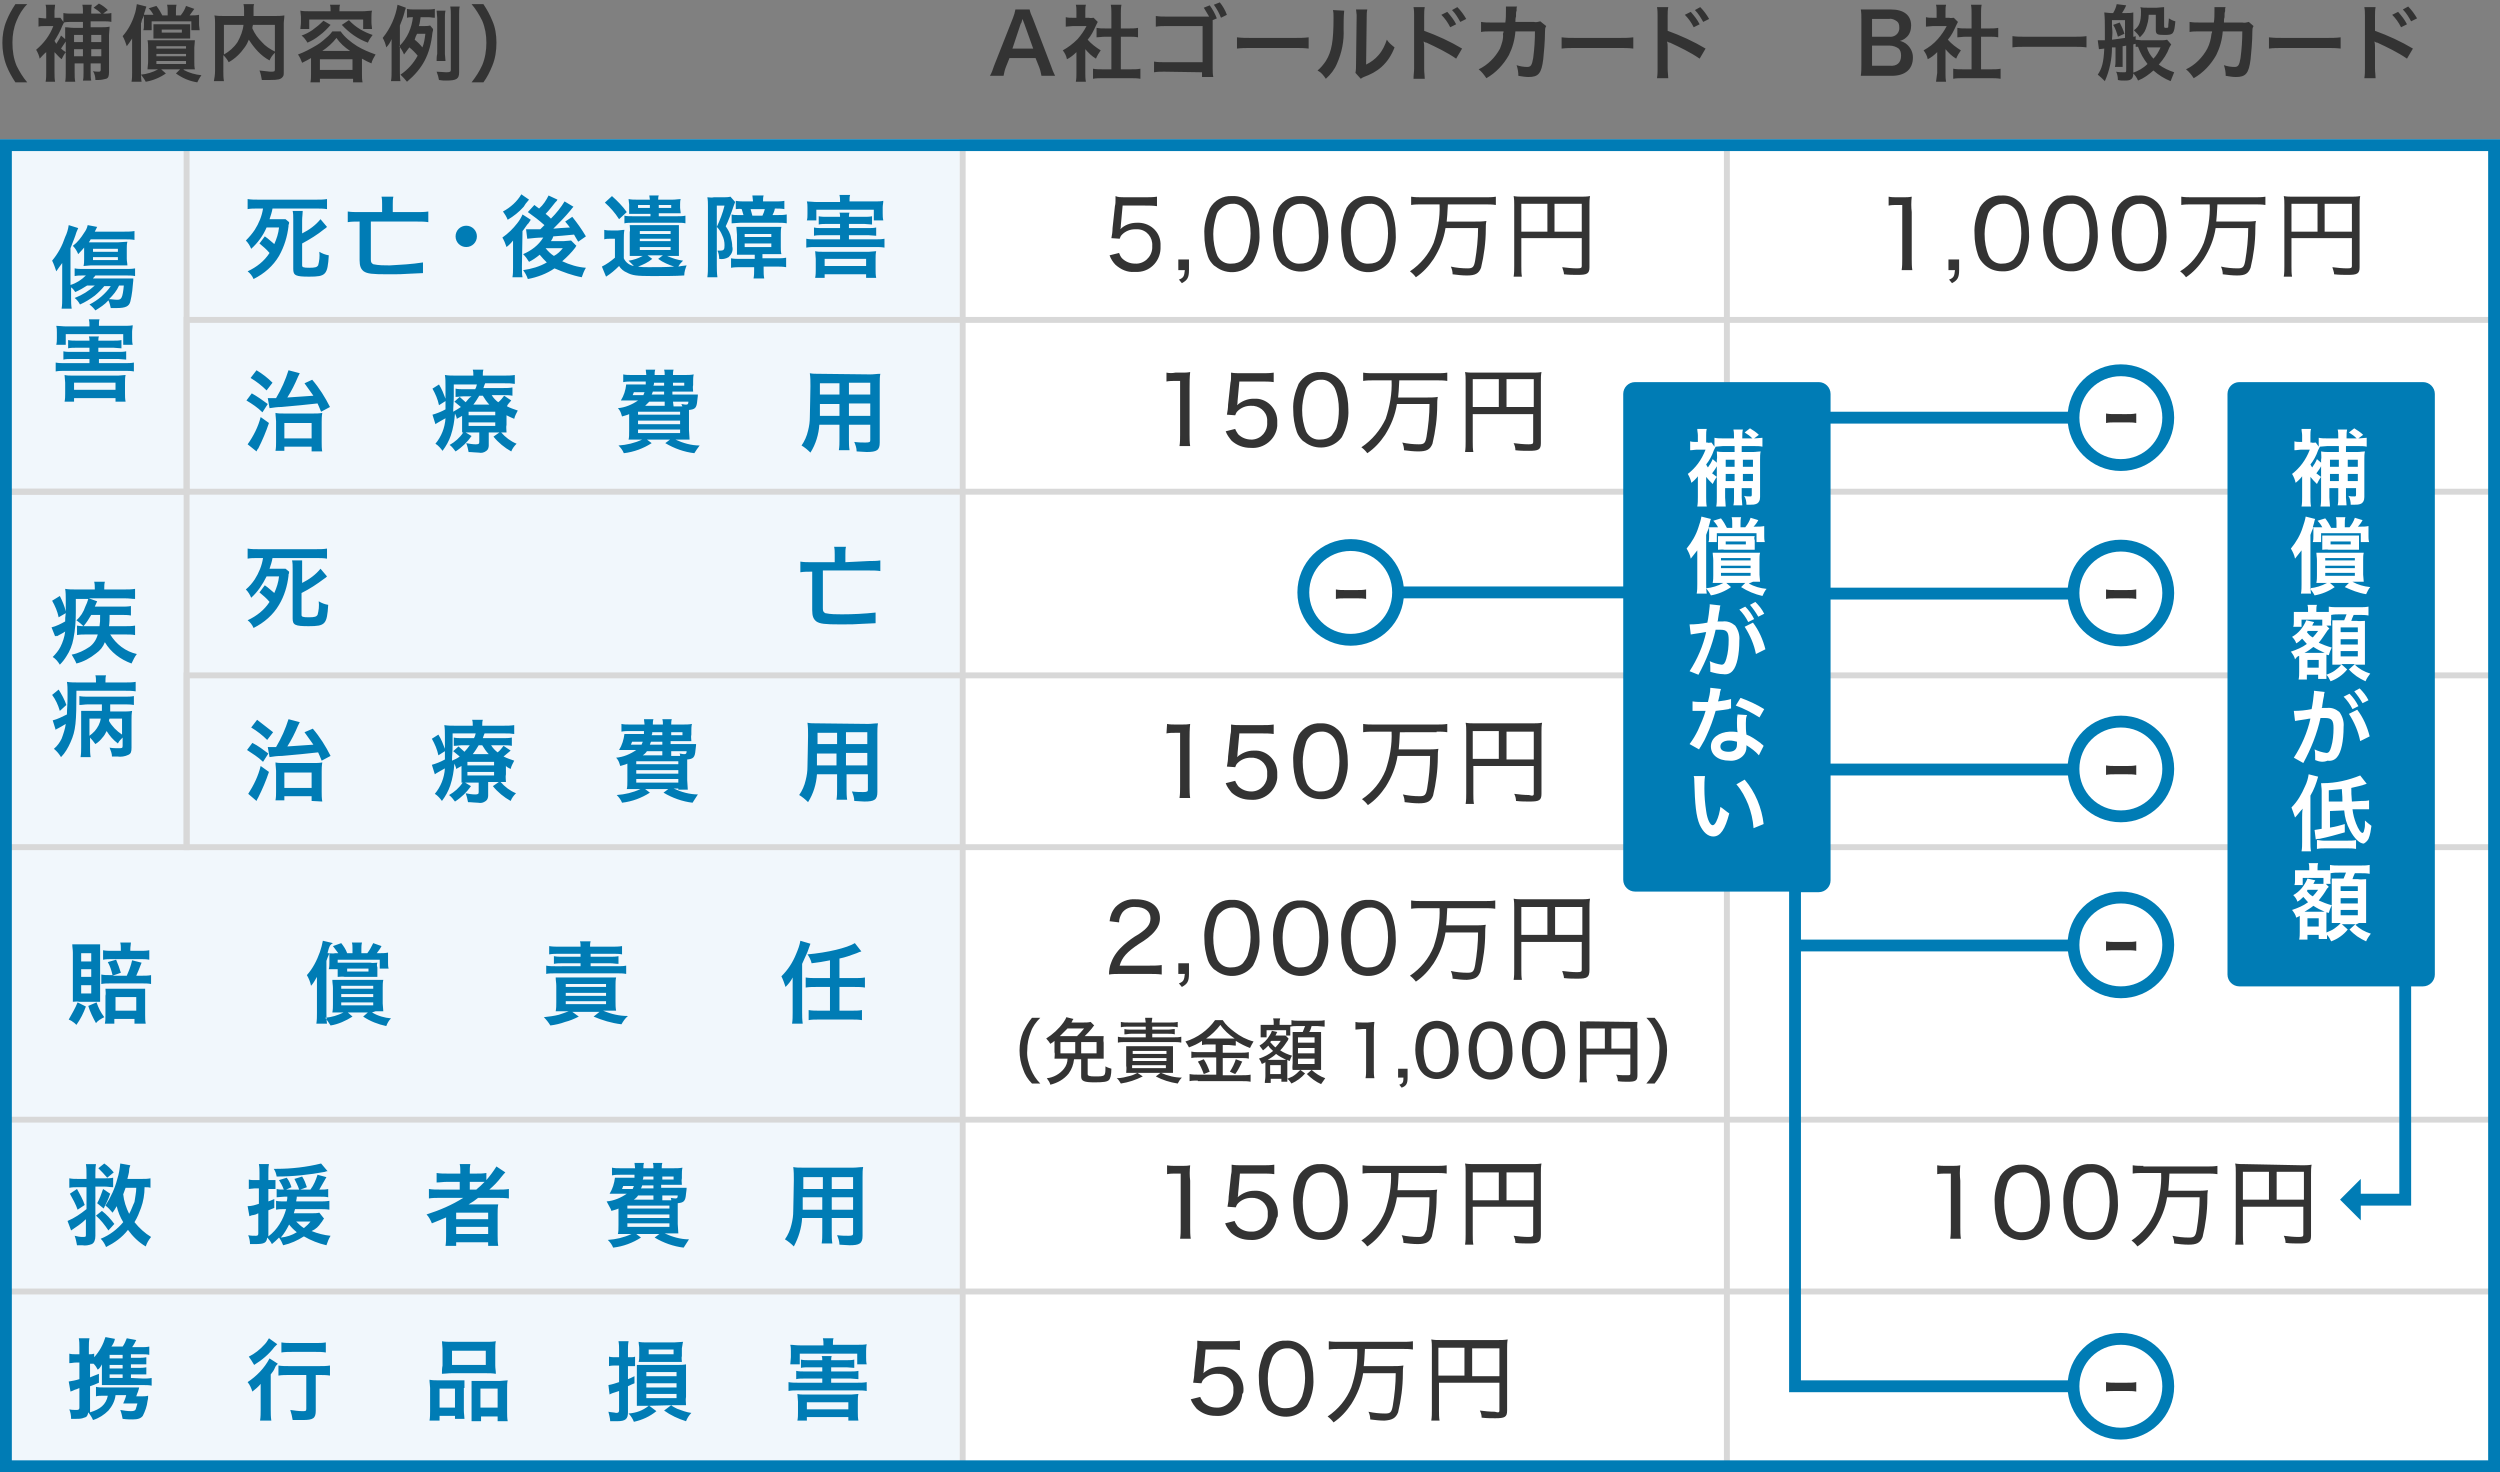
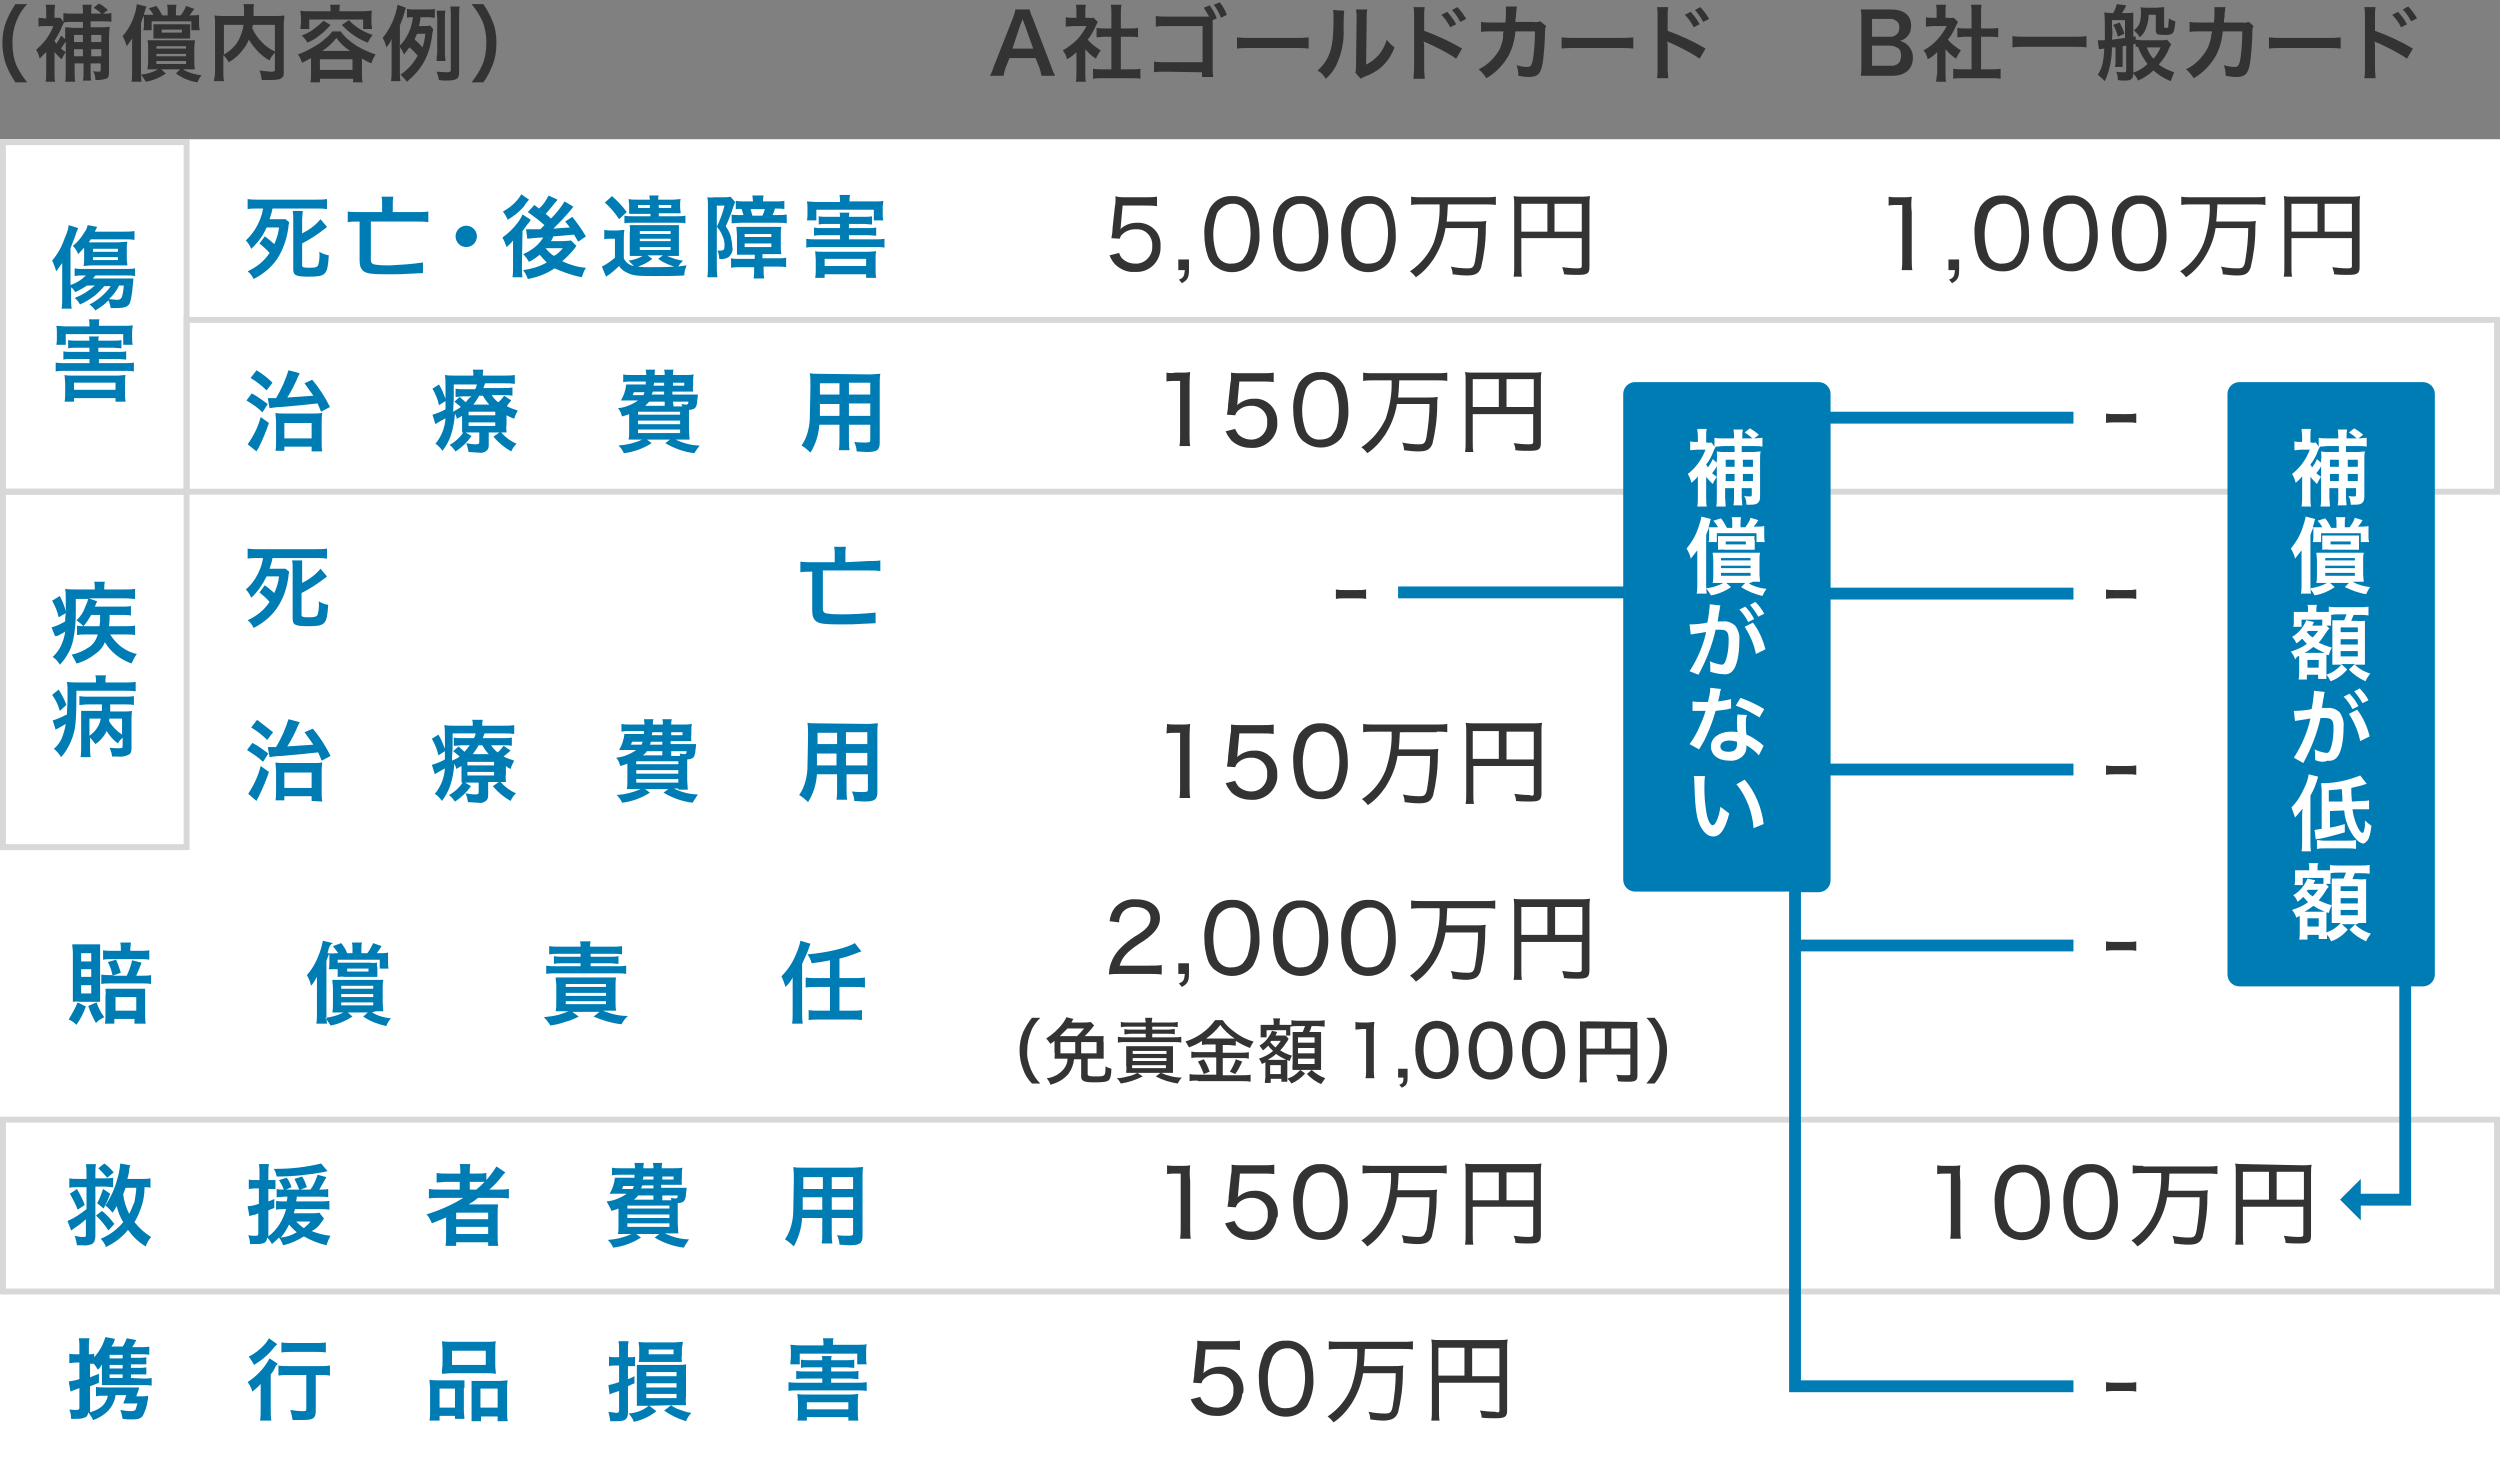
<svg xmlns="http://www.w3.org/2000/svg" version="1.1" id="レイヤー_1" x="0px" y="0px" viewBox="0 0 422 248.5" style="enable-background:new 0 0 422 248.5;" xml:space="preserve">
  <rect x="0" y="0" width="422" height="248.5" fill="#808080" stroke="none" />
  <style type="text/css">
	.st0{fill:#FFFFFF;}
	.st1{fill:#F1F7FC;}
	.st2{fill:#D8D8D8;}
	.st3{fill:#007CB5;}
	.st4{fill:#333333;}
</style>
  <rect y="23.5" class="st0" width="422" height="225" />
-   <rect x="1" y="23.5" class="st1" width="161" height="224" />
-   <path class="st2" d="M291,24.5v223H163v-223L291,24.5 M292,23.5H162v225h130V23.5z" />
  <path class="st2" d="M421,54.5v28H32v-28L421,54.5 M422,53.5H31v30h391V53.5z" />
-   <path class="st2" d="M421,114.5v28H32v-28H421 M422,113.5H31v30h391V113.5z" />
  <path class="st2" d="M421,189.5v28H1v-28H421 M422,188.5H0v30h422V188.5z" />
  <path class="st2" d="M31,24.5v58H1v-58L31,24.5 M32,23.5H0v60h32V23.5z" />
  <path class="st2" d="M31,83.5v59H1v-59H31 M32,82.5H0v61h32V82.5z" />
-   <path class="st3" d="M0,23.5v225h422v-225L0,23.5z M420,246.5H2v-221h418V246.5z M358,79.5c5,0,9-4,9-9s-4-9-9-9s-9,4-9,9  C349,75.4,353,79.5,358,79.5z M358,63.5c3.9,0,7,3.1,7,7s-3.1,7-7,7s-7-3.1-7-7C351,66.6,354.1,63.5,358,63.5z M228,109c5,0,9-4,9-9  s-4-9-9-9s-9,4-9,9C219,104.9,223,109,228,109z M228,93c3.9,0,7,3.1,7,7s-3.1,7-7,7s-7-3.1-7-7C221,96.1,224.1,93,228,93z   M358,109.1c5,0,9-4,9-9s-4-9-9-9s-9,4-9,9C349,105.1,353,109.1,358,109.1z M358,93.1c3.9,0,7,3.1,7,7s-3.1,7-7,7s-7-3.1-7-7  C351,96.3,354.1,93.1,358,93.1z M358,138.8c5,0,9-4,9-9s-4-9-9-9s-9,4-9,9C349,134.8,353,138.8,358,138.8L358,138.8z M358,122.8  c3.9,0,7,3.1,7,7c0,3.9-3.1,7-7,7s-7-3.1-7-7C351,125.9,354.1,122.8,358,122.8L358,122.8z M358,168.5c5,0,9-4,9-9s-4-9-9-9s-9,4-9,9  l0,0C349,164.4,353,168.5,358,168.5L358,168.5z M358,152.5c3.9,0,7,3.1,7,7s-3.1,7-7,7s-7-3.1-7-7C351,155.6,354.1,152.5,358,152.5  L358,152.5z M358,243c5,0,9-4,9-9s-4-9-9-9s-9,4-9,9C349,238.9,353,243,358,243L358,243z M358,227c3.9,0,7,3.1,7,7s-3.1,7-7,7  s-7-3.1-7-7l0,0C351,230.1,354.1,227,358,227L358,227z" />
  <path class="st3" d="M10.5,44.4c0,1,0,1.4,0,1.8v4.1c0,0.6,0,1.2-0.1,1.8h1.7C12,51.5,12,50.9,12,50.3v-1.8c0.3,0.2,0.5,0.5,0.7,0.8  c0.7-0.3,1.4-0.7,2-1.1h1.3c-1,0.9-2.1,1.6-3.4,2.1c0.4,0.3,0.7,0.7,0.9,1.1c0.9-0.4,1.7-0.9,2.5-1.5c0.6-0.5,1.1-1,1.6-1.6h1.1  c-0.9,1.3-2.2,2.4-3.6,3.1c0.4,0.3,0.7,0.6,1,1c0.8-0.5,1.6-1,2.2-1.7c0.2,0.4,0.3,0.9,0.4,1.3c0.5,0,0.8,0,1,0  c1.5,0,2.1-0.3,2.3-1.1c0.3-1.2,0.4-2.4,0.5-3.6c0-0.1,0-0.2,0-0.3c-0.3,0-0.7,0-1.2,0h-5.6c0.1-0.2,0.3-0.3,0.4-0.5h5.2  c0.5,0,1,0,1.5,0.1v-1.3c-0.5,0.1-1,0.1-1.5,0.1H14c-0.5,0-0.9,0-1.4-0.1v1.3c0.5-0.1,0.9-0.1,1.4-0.1h0.5c-0.7,0.7-1.6,1.3-2.6,1.6  v-6.2c0.5-1.3,0.8-2,1-2.7c0.1-0.2,0.2-0.5,0.3-0.7L11.6,38c-0.1,0.7-0.3,1.4-0.6,2c-0.5,1.5-1.2,2.8-2.2,4c0.3,0.6,0.5,1.2,0.7,1.8  C9.8,45.4,10.1,44.9,10.5,44.4z M20.9,48.2c-0.2,2.1-0.4,2.4-1.1,2.4c-0.5,0-0.9-0.1-1.4-0.1c0.7-0.7,1.3-1.4,1.7-2.3L20.9,48.2z   M12.3,41.5c0.4,0.4,0.7,0.9,0.9,1.4c0.5-0.5,0.8-0.9,1-1.1v1.9c0,0.4,0,0.8-0.1,1.2c0.4,0,0.8-0.1,1.2-0.1h4.9c0.4,0,0.9,0,1.3,0  c0-0.4-0.1-0.7-0.1-1.1V42c0-0.4,0-0.8,0.1-1.2c-0.5,0-1,0.1-1.5,0.1h-5c0.2-0.3,0.2-0.3,0.3-0.5h5.8c0.5,0,1.1,0,1.6,0.1V39  c-0.6,0.1-1.1,0.1-1.7,0.1h-5c0.1-0.2,0.1-0.2,0.4-0.8L14.8,38c-0.1,0.5-0.3,0.9-0.6,1.3C13.7,40.1,13.1,40.9,12.3,41.5z M15.7,42  h4.2v0.5h-4.2V42z M15.7,43.4h4.2v0.5h-4.2V43.4z M21.2,67.8c-0.1-0.5-0.1-0.9-0.1-1.4v-1.8c0-0.4,0-0.9,0.1-1.3  c-0.4,0-0.8,0.1-1.2,0.1h-7.9c-0.4,0-0.8,0-1.2-0.1c0,0.4,0.1,0.9,0.1,1.3v1.8c0,0.5,0,0.9-0.1,1.4h1.6v-0.6h7v0.6L21.2,67.8z   M12.5,65.8v-1.2h7v1.2L12.5,65.8z M22.6,62.7c-0.5-0.1-1-0.1-1.5-0.1H10.9c-0.5,0-1,0-1.5,0.1v-1.5c0.5,0.1,1,0.1,1.5,0.1h4.2v-0.7  h-3.1c-0.4,0-0.9,0-1.3,0.1v-1.4c0.4,0.1,0.9,0.1,1.3,0.1h3.1v-0.7h-2.3c-0.4,0-0.9,0-1.3,0.1v-1.4c0.4,0.1,0.9,0.1,1.3,0.1h2.3  c0-0.2,0-0.5-0.1-0.7h1.7c-0.1,0.2-0.1,0.5-0.1,0.7h2.6c0.4,0,0.9,0,1.3-0.1v1.4c-0.4,0-0.9-0.1-1.3-0.1h-2.6v0.7H20  c0.4,0,0.9,0,1.3-0.1v1.4c-0.4,0-0.9-0.1-1.3-0.1h-3.3v0.7h4.4c0.5,0,1,0,1.5-0.1L22.6,62.7z M9.6,57.1v-1c0-0.4,0-0.7-0.1-1.1  c0.5,0,1.1,0.1,1.7,0.1h3.9v-0.2c0-0.3,0-0.6-0.1-1h1.8c-0.1,0.3-0.1,0.6-0.1,0.9v0.2h4.1c0.7,0,1.2,0,1.6-0.1  c0,0.4-0.1,0.7-0.1,1.1v1c0,0.4,0,0.8,0.1,1.2h-1.6v-1.8h-9.7v1.8H9.5C9.6,57.8,9.6,57.4,9.6,57.1z M9.3,107.4l-0.6-1.5  c0.8-0.2,1.6-0.6,2.3-1c0-0.5,0-0.7,0.1-1.4l-1.2,0.7c-0.2-1-0.6-1.9-1.1-2.8l1.3-0.8c0.4,0.8,0.8,1.7,1,2.6c0-0.4,0-0.5,0-1.1v-0.9  c0-0.6,0-1.2-0.1-1.8c0.6,0.1,1.2,0.1,1.8,0.1H16v-0.2c0-0.4,0-0.7-0.1-1.1h1.8c-0.1,0.4-0.1,0.7-0.1,1.1v0.2H21  c0.6,0,1.2,0,1.8-0.1v1.7c-0.6,0-0.9-0.1-1.7-0.1H15l1.4,0.5l-0.4,0.9h4.5c0.5,0,1.1,0,1.6-0.1v1.6c-0.5-0.1-1-0.1-1.6-0.1h-2  c0,0.6,0,1.3-0.1,1.9h2.8c0.5,0,1.1,0,1.6-0.1v1.6c-0.5-0.1-1.1-0.1-1.6-0.1h-2.6c0.5,0.8,1.1,1.5,1.9,2.1c0.8,0.6,1.7,1,2.6,1.2  c-0.4,0.5-0.6,1-0.9,1.6c-1.9-0.7-3.5-1.9-4.5-3.6c-0.3,0.8-0.8,1.4-1.5,1.9c-1,0.8-2.1,1.4-3.3,1.7c-0.2-0.5-0.5-1-0.8-1.5  c1.1-0.2,2.1-0.7,3-1.3c0.7-0.5,1.2-1.3,1.4-2.1h-2c-0.5,0-1,0-1.5,0.1v-1.6c0.5,0.1,0.9,0.1,1.4,0.1h2.4c0.1-0.7,0.1-0.8,0.1-1.9  h-1.5c-0.4,0.7-0.8,1.3-1.3,1.9c-0.4-0.4-0.8-0.7-1.2-1c0.7-0.6,1.2-1.4,1.5-2.3c0.2-0.4,0.4-0.9,0.5-1.3h-2.1v2.2  c0,1.5-0.1,3-0.4,4.5c-0.2,1.1-0.6,2.1-1.2,3c-0.3,0.5-0.7,1-1.1,1.4c-0.3-0.5-0.7-1-1.2-1.3c0.5-0.5,1-1.1,1.3-1.7  c0.4-0.8,0.7-1.7,0.8-2.6c-0.4,0.3-0.9,0.5-1.4,0.8C9.5,107.3,9.5,107.3,9.3,107.4z M11.9,125.3c-0.4,0.9-0.9,1.8-1.6,2.5  c-0.3-0.5-0.7-1-1.2-1.4c0.6-0.5,1-1.1,1.3-1.7c0.3-0.8,0.6-1.7,0.7-2.5c-0.5,0.3-1,0.6-1.4,0.8c-0.1,0-0.2,0.1-0.3,0.2l-0.5-1.6  c0.8-0.2,1.6-0.6,2.4-1c0-1,0.1-1.5,0.1-2.8v-0.9c0-0.6,0-1.2-0.1-1.8c0.6,0.1,1.3,0.1,1.9,0.1h3v-0.2c0-0.3,0-0.7-0.1-1h1.8  c-0.1,0.3-0.1,0.7-0.1,1v0.2h3.3c0.6,0,1.2,0,1.8-0.1v1.6c-0.6-0.1-1.2-0.1-1.8-0.1h-8.2C12.9,121.9,12.8,123.3,11.9,125.3z   M18.6,118.9H21c0.5,0,1,0,1.6,0.1v-1.5c-0.5,0.1-1,0.1-1.6,0.1h-6.1c-0.5,0-1,0-1.5-0.1v1.5c0.5,0,0.9-0.1,1.5-0.1h2.3v0.3  c0,0.5,0,0.5,0,0.8h-2.2c-0.6,0-1,0-1.3,0c0,0.4,0,0.6,0,1.1v5c0,0.6,0,1.1-0.1,1.7h1.7c-0.1-0.6-0.1-1.1-0.1-1.7v-1.6  c0.3,0.3,0.6,0.7,0.9,1.1c0.5-0.3,0.9-0.7,1.2-1.1c0.3-0.3,0.5-0.7,0.7-1.1c0.5,0.8,1.1,1.5,1.9,2.1c0.2-0.4,0.5-0.7,0.8-1v1.4  c0,0.4-0.1,0.4-0.8,0.4c-0.3,0-0.9,0-1.4-0.1c0.2,0.5,0.4,1,0.4,1.5c0.5,0,0.7,0,0.9,0c0.6,0.1,1.3,0,1.9-0.3  c0.4-0.2,0.5-0.5,0.5-1.2v-4.7c0-0.5,0-1,0.1-1.5c-0.5,0.1-1,0.1-1.5,0.1h-2.2c0-0.3,0-0.4,0-0.5L18.6,118.9z M16,123.4  c-0.3,0.3-0.6,0.6-0.9,0.8v-2.9H17C16.9,122.1,16.5,122.8,16,123.4z M20.6,121.3v2.7c-0.9-0.6-1.7-1.4-2.2-2.3c0-0.2,0-0.2,0.1-0.4  H20.6z M10.1,120c-0.3-1-0.7-1.9-1.3-2.7l1.1-0.9c0.5,0.8,1,1.7,1.3,2.6L10.1,120z M22,160.5h1.7c0.5,0,1,0,1.5-0.1v1.6  c-0.5-0.1-1-0.1-1.5-0.1h-4.8c-0.5,0-1,0-1.5,0.1v-1.6c0.5,0.1,1,0.1,1.5,0.1h1.5v-0.3c0-0.4,0-0.7-0.1-1.1h1.8  c0,0.3-0.1,0.7-0.1,1.1L22,160.5z M24.6,172.8c-0.1-0.5-0.1-0.9-0.1-1.4v-3.3c0-0.6,0-0.9,0-1.2c-0.4,0-0.7,0-1.1,0h-4.4  c-0.5,0-0.9,0-1.2,0c0,0.4,0.1,0.8,0,1.2v3.3c0,0.5,0,0.9-0.1,1.4h1.6V172h3.4v0.8L24.6,172.8z M19.5,170.6v-2.3H23v2.3H19.5z   M13.1,169.2l1.4,0.7c-0.4,1.1-0.9,2.1-1.6,3.1c-0.2-0.2-0.4-0.4-0.6-0.5c-0.2-0.2-0.5-0.3-0.7-0.4  C12.1,171.2,12.7,170.2,13.1,169.2L13.1,169.2z M16.2,172.7c-0.5-0.9-1-1.9-1.3-2.9l1.4-0.6c0.3,0.9,0.7,1.7,1.3,2.5  C17,172,16.5,172.3,16.2,172.7L16.2,172.7z M25.5,166.1c-0.5-0.1-1-0.1-1.5-0.1h-5.4c-0.5,0-1,0-1.5,0.1v-1.6  c0.5,0.1,0.9,0.1,1.4,0.1h0.5c-0.2-0.8-0.4-1.5-0.8-2.2l1.4-0.4c0.3,0.7,0.6,1.5,0.8,2.2l-1.4,0.5h2.4c0.4-0.9,0.7-1.7,0.9-2.6  l1.6,0.4c-0.4,1-0.7,1.8-0.9,2.2H24c0.5,0,1,0,1.5-0.1L25.5,166.1z M16.9,169.1c0-0.4,0-0.7,0-1.3v-7.1c0-0.6,0-0.9,0-1.3  c-0.3,0-0.7,0-1.3,0h-2.1c-0.4,0-0.9,0-1.3,0c0,0.5,0.1,0.9,0.1,1.4v6.8c0,0.6,0,1.1,0,1.5c0.4,0,0.7-0.1,1.1,0h2.5  C16.1,169.1,16.5,169.1,16.9,169.1L16.9,169.1z M15.4,167.7h-1.7v-1.4h1.7L15.4,167.7z M15.4,164.9h-1.7v-1.3h1.7L15.4,164.9z   M15.4,162.3h-1.7v-1.4h1.7L15.4,162.3z M63.7,162.5c-0.4,0-0.8,0.1-1.2,0h-4.3c-0.6,0-0.9,0-1.2,0c0,0.3,0,0.6,0,0.8v0.8  c0,0.3,0,0.6,0,0.8c0.4,0,0.8-0.1,1.2,0h4.3c0.5,0,0.8,0,1.2,0c0-0.3,0-0.6,0-0.8v-0.8C63.6,163,63.6,162.8,63.7,162.5L63.7,162.5z   M62.2,164h-3.6v-0.5h3.6V164z M55.5,160.1c0,0.1-0.2,0.6-0.2,0.8c0.4,0,0.9,0.1,1.3,0h0.5c-0.3-0.4-0.6-0.8-0.9-1.2l1.4-0.5  c0.4,0.5,0.8,1.1,1,1.7h0.9v-0.7c0-0.4,0-0.8-0.1-1.1h1.7c-0.1,0.4-0.1,0.8-0.1,1.1v0.7H62c0.4-0.5,0.7-1.1,1-1.7l1.4,0.5  c-0.2,0.4-0.5,0.8-0.8,1.2H64c0.5,0,1,0,1.5-0.1c0,0.3,0,0.7,0,1v0.7c0,0.3,0,0.7,0.1,1h-1.5V162h-7.1v1.6h-1.5  c0.1-0.4,0.1-0.7,0.1-1.1v-0.6c0-0.3,0-0.6,0-1c-0.1,0.2-0.1,0.3-0.2,0.5c0,0-0.1,0.2-0.2,0.5c0,0.1-0.1,0.2-0.1,0.3v8.8  c0,0.6,0,1.2,0.1,1.8h-1.8c0.1-0.6,0.1-1.2,0.1-1.8v-4.4c0-0.7,0-1.2,0-1.7c-0.3,0.5-0.6,1.1-1,1.5c-0.1-0.6-0.4-1.3-0.7-1.8  c1-1.1,1.7-2.5,2.2-3.9c0.2-0.6,0.4-1.3,0.5-1.9l1.7,0.4C55.7,159.5,55.7,159.6,55.5,160.1L55.5,160.1z M63.4,170.7  c0.9,0,0.9,0,1.3,0c0-0.4-0.1-0.9-0.1-1.3v-2.7c0-0.4,0-0.9,0.1-1.3c-0.3,0-0.7,0-1.3,0h-6c-0.5,0-0.9,0-1.3,0  c0,0.5,0.1,0.9,0.1,1.4v2.7c0,0.5,0,0.9-0.1,1.4c0.4,0,0.7,0,1.3,0h0.6c-1,0.5-2,0.8-3.1,0.9c0.3,0.4,0.6,0.8,0.9,1.3  c1.3-0.2,2.6-0.8,3.7-1.5l-0.8-0.7h3.4l-0.8,0.7c1.2,0.8,2.5,1.3,3.9,1.6c0.2-0.5,0.4-0.9,0.8-1.3c-1.1-0.1-2.2-0.4-3.2-1  L63.4,170.7z M57.6,166.4H63v0.5h-5.4V166.4z M57.6,167.8H63v0.5h-5.4V167.8z M57.6,169.7v-0.5H63v0.5H57.6z M99.7,158.9  c-0.1,0.3-0.1,0.6-0.1,0.9h3.7c0.6,0,1.1,0,1.7-0.1v1.4c-0.5-0.1-1-0.1-1.5-0.1h-3.8v0.5h3.3c0.5,0,0.9,0,1.4-0.1v1.3  c-0.5,0-0.9-0.1-1.4-0.1h-3.3v0.5h4.5c0.5,0,1,0,1.5-0.1v1.4c-0.5-0.1-1-0.1-1.5-0.1H93.7c-0.6,0-1.1,0-1.5,0.1v-1.4  c0.5,0.1,1,0.1,1.5,0.1H98v-0.5h-3.1c-0.5,0-0.9,0-1.4,0.1v-1.3c0.5,0.1,0.9,0.1,1.4,0.1H98v-0.5h-3.7c-0.5,0-1,0-1.6,0.1v-1.4  c0.6,0.1,1.1,0.1,1.7,0.1H98c0-0.3,0-0.6-0.1-0.9L99.7,158.9z M104.9,172.9c0.3-0.5,0.6-1,1.1-1.4c-1.4,0-2.8-0.3-4.2-0.9h0.6  c0.8,0,1.1,0,1.6,0c-0.1-0.5-0.1-1-0.1-1.5v-2.8c0-0.4,0-0.9,0.1-1.3c-0.4,0-0.7,0-1.5,0h-7.2c-0.8,0-1.1,0-1.5,0  c0,0.5,0.1,0.9,0.1,1.4v2.8c0,0.5,0,1-0.1,1.5c0.4,0,0.8,0,1.6,0H96c-0.5,0.2-1.1,0.4-1.7,0.6c-0.8,0.2-1.6,0.3-2.5,0.4  c0.4,0.4,0.8,0.9,1.1,1.4c0.8-0.1,1.7-0.3,2.5-0.6c0.8-0.2,1.5-0.5,2.3-0.9l-1.1-0.8h4.6l-1,0.8  C101.6,172.2,103.2,172.7,104.9,172.9L104.9,172.9z M95.5,166.1h6.8v0.5h-6.8V166.1z M95.5,167.6h6.8v0.5h-6.8V167.6z M95.5,169.5  V169h6.8v0.5H95.5z M141.7,161.8v3.3h2.6c0.6,0,1.1,0,1.7-0.1v1.7c-0.6-0.1-1.1-0.1-1.7-0.1h-2.6v4h2.1c0.6,0,1.2,0,1.7-0.1v1.7  c-0.6-0.1-1.1-0.1-1.7-0.1h-5.6c-0.6,0-1.2,0-1.7,0.1v-1.7c0.6,0.1,1.1,0.1,1.7,0.1h1.9v-4h-2.4c-0.6,0-1.1,0-1.7,0.1V165  c0.6,0.1,1.1,0.1,1.7,0.1h2.4v-3c-0.9,0.2-2.2,0.4-3.1,0.5c-0.1-0.5-0.4-1.1-0.7-1.5c3.4-0.3,6.7-1.1,8-1.9l1.1,1.4  c-0.3,0.1-0.4,0.1-0.8,0.3C143.5,161.3,142.7,161.6,141.7,161.8L141.7,161.8z M132.6,166.6c-0.2-0.6-0.4-1.2-0.7-1.8  c1.1-1.1,1.9-2.3,2.5-3.8c0.3-0.7,0.6-1.5,0.7-2.2l1.7,0.5l-0.5,1.4c-0.3,0.7-0.6,1.3-0.9,2v8.2c0,0.6,0,1.2,0.1,1.9h-1.8  c0.1-0.6,0.1-1.2,0.1-1.9v-4.2c0-0.4,0-0.6,0-1.7C133.5,165.6,133.1,166.1,132.6,166.6L132.6,166.6z M16.6,197.2l1-0.8  c0.6,0.4,1.1,0.9,1.6,1.5l-1.1,0.9C17.6,198.2,17.1,197.7,16.6,197.2L16.6,197.2z M12,207.7l-0.6-1.6c1.2-0.5,2.2-1.2,3.2-2v-3.7  h-1.5c-0.5,0-0.9,0-1.4,0.1v-1.6c0.5,0.1,0.9,0.1,1.4,0.1h1.5v-0.8c0-0.6,0-1.1-0.1-1.7h1.7c-0.1,0.6-0.1,1.1-0.1,1.7v0.7h1.6  c0.5,0,0.9,0,1.4-0.1v1.6c-0.5,0-0.9-0.1-1.4-0.1h-1.6v8.3c0,0.7-0.2,1.2-0.6,1.4c-0.5,0.2-1.1,0.3-1.6,0.2c-0.2,0-0.4,0-0.9,0  c-0.1-0.5-0.2-1.1-0.4-1.6c0.4,0.1,0.9,0.2,1.3,0.2c0.5,0,0.6,0,0.6-0.3v-2.7C13.8,206.5,12.9,207.1,12,207.7z M22.7,206.3  c0.5-0.8,0.8-1.6,1.1-2.4c0.4-1.1,0.6-2.3,0.6-3.5c0.5,0,0.7,0,1,0.1v-1.6c-0.5,0.1-0.9,0.1-1.4,0.1h-2.5c0.1-0.5,0.3-1,0.3-1.5  c0-0.3,0.1-0.5,0.2-0.8l-1.7-0.3c-0.1,0.9-0.2,1.7-0.5,2.6c-0.4,1.6-1.1,3.1-2,4.5c0.4,0.3,0.8,0.7,1.2,1.2c0.2-0.3,0.5-0.7,0.7-1.1  c0.2,0.9,0.6,1.9,1.1,2.7c-1,1.2-2.3,2.2-3.8,2.8c0.4,0.4,0.7,0.9,0.9,1.4c1.4-0.7,2.7-1.6,3.7-2.9c0.8,1.1,1.8,2.1,3,2.8  c0.2-0.6,0.5-1.1,0.9-1.6C24.5,208.2,23.5,207.3,22.7,206.3L22.7,206.3z M21.8,204.9c-0.5-1-0.9-2.2-1-3.3c0.2-0.5,0.2-0.6,0.4-1.1  H23c0,0.8-0.2,1.6-0.3,2.4C22.4,203.5,22.2,204.2,21.8,204.9L21.8,204.9z M17.2,204.4c0.8,0.6,1.5,1.4,2.1,2.2l-1,1.1  c-0.6-0.9-1.3-1.8-2.1-2.5L17.2,204.4z M18.6,201.5c-0.3,0.9-0.7,1.7-1.1,2.5l-1.1-0.9c0.4-0.7,0.7-1.5,1-2.4L18.6,201.5z   M14.3,203.4l-1.2,0.8c-0.3-0.9-0.8-1.8-1.3-2.7l1.2-0.8C13.5,201.6,14,202.5,14.3,203.4L14.3,203.4z M46.7,198.6  c-0.1-0.5-0.2-0.9-0.5-1.3h0.5c2.5,0,5.1-0.3,7.5-0.9l1.1,1.3c-0.1,0-0.3,0-0.4,0.1C52.2,198.3,49.5,198.6,46.7,198.6L46.7,198.6z   M54.2,206.4c0.2-0.2,0.3-0.5,0.5-0.7l-0.8-1c-0.4,0.1-0.8,0.1-1.3,0.1h-3c0.1-0.3,0.1-0.4,0.2-0.7h4.1c0.6,0,1.2,0,1.7,0.1v-1.5  c-0.6,0.1-1.1,0.1-1.7,0.1h-3.9c0-0.3,0.1-0.4,0.1-0.8H54c0.5,0,1,0,1.4,0.1v-1.4c-0.4,0.1-0.8,0.1-1.2,0.1h-0.3  c0.4-0.7,0.8-1.4,1.2-2.1l-1.5-0.4c-0.3,0.9-0.6,1.7-1.2,2.5h-1.7l1.1-0.4c-0.2-0.6-0.4-1.2-0.8-1.8l-1.3,0.4  c0.3,0.6,0.6,1.2,0.8,1.8h-2.2l0.9-0.4c-0.2-0.6-0.4-1.1-0.8-1.6l-1.3,0.4c0.3,0.5,0.6,1,0.8,1.6h-0.1c-0.4,0-0.8,0-1.1-0.1v1.4  c0.4,0,0.9-0.1,1.3-0.1h0.5c0,0.3,0,0.4-0.1,0.8H48c-0.5,0-1,0-1.4-0.1v1.5c0.5-0.1,0.9-0.1,1.4-0.1h0.3c-0.5,1.8-1.5,3.5-3,4.6  v-4.4c0.5-0.2,0.5-0.2,1-0.4l0-1.5c-0.5,0.2-0.7,0.3-1,0.4v-2.1h0.4c0.3,0,0.5,0,0.8,0v-1.5c-0.3,0-0.5,0-0.8,0h-0.4v-1.2  c0-0.5,0-1,0.1-1.5h-1.7c0.1,0.5,0.1,1,0.1,1.5v1.2H43c-0.3,0-0.7,0-1-0.1v1.6c0.3,0,0.7-0.1,1-0.1h0.7v2.6  c-0.6,0.2-1.2,0.4-1.9,0.4l0.3,1.7c0.2-0.1,0.5-0.2,0.7-0.2c0.4-0.1,0.4-0.1,0.8-0.3v3.4c0,0.3-0.1,0.4-0.4,0.4  c-0.4,0-0.9,0-1.3-0.1c0.2,0.5,0.3,1,0.3,1.5c0.5,0,0.7,0,0.9,0c1.5,0,1.9-0.2,2-1.1c0.3,0.3,0.6,0.7,0.8,1.1  c0.4-0.3,0.8-0.7,1.2-1.1c0.3,0.4,0.5,0.8,0.7,1.3c1.3-0.3,2.4-0.8,3.5-1.5c1.2,0.7,2.5,1.2,3.8,1.5c0.2-0.6,0.4-1.1,0.7-1.6  c-1.1-0.1-2.2-0.4-3.2-0.8C53.3,207.5,53.8,207,54.2,206.4L54.2,206.4z M47.4,208.9c0.6-0.7,1-1.4,1.4-2.2c0.4,0.5,0.8,0.9,1.3,1.3  C49.3,208.5,48.4,208.8,47.4,208.9z M51.3,207.3c-0.5-0.3-0.9-0.7-1.3-1.1h2.4C52.1,206.6,51.8,206.9,51.3,207.3L51.3,207.3z   M82.6,200.8c0.7-0.6,1.4-1.3,2-2.1c0.3-0.4,0.6-0.7,0.7-0.8l-1.5-1c-0.5,0.8-1.1,1.6-1.7,2.3V198c-0.6,0.1-1.1,0.1-1.7,0.1h-1.1  v-0.3c0-0.4,0-0.9,0.1-1.3h-1.8c0.1,0.4,0.1,0.9,0.1,1.3v0.3h-2.2c-0.6,0-1.2,0-1.8-0.1v1.6c0.6,0,1.1-0.1,1.7-0.1h2.2v1.3h-3.4  c-0.6,0-1.2,0-1.8-0.1v1.6c0.6-0.1,1.2-0.1,1.8-0.1h4c-1.9,1.2-4,2.1-6.2,2.8c0.4,0.4,0.7,1,0.9,1.5c1.2-0.5,1.5-0.6,2.4-1  c0,0.3,0,0.6,0,0.8v2.3c0,0.6,0,1.1-0.1,1.7H77v-0.6h5.4v0.6h1.7c-0.1-0.6-0.1-1.1-0.1-1.7v-3.7c0-0.5,0-1.1,0.1-1.6  c-0.4,0-0.9,0-1.6,0h-2.2c-0.4,0-0.9,0-1.2,0c0.7-0.4,1.1-0.7,1.6-1.1H84c0.6,0,1.2,0,1.9,0.1v-1.6c-0.6,0.1-1.1,0.1-1.7,0.1  L82.6,200.8z M82.4,208.3H77v-1.2h5.4L82.4,208.3z M82.4,204.7v1.1H77v-1.1H82.4z M80.4,200.8h-1.1v-1.3h1.2c0.6,0,0.9,0,1.3,0  C81.3,200,80.9,200.4,80.4,200.8L80.4,200.8z M103.1,204.1l0.1,0.3c0.6-0.2,0.8-0.2,1.2-0.4v2.8c0,0.6,0,1.2-0.1,1.5  c0.3,0,0.9,0,1.6,0h0.7c-1.3,0.6-2.6,0.9-4,1c0.4,0.4,0.7,0.8,0.9,1.3c1.7-0.2,3.3-0.8,4.7-1.7l-0.8-0.6h3.9l-0.8,0.6  c1.5,0.9,3.2,1.5,4.9,1.7c0.3-0.5,0.6-0.9,0.9-1.4c-1.4,0-2.8-0.4-4.1-1h0.7c0.6,0,1.3,0,1.6,0c0-0.5-0.1-1.1-0.1-1.6v-3.5  c1-0.1,1.3-0.3,1.4-1.6c0.1-0.8,0.1-0.8,0.1-1c-0.3,0-0.6,0-1.3,0h-3v-0.5h2c0.5,0,1,0,1.5,0c0-0.4-0.1-0.7,0-1.1v-0.6  c0-0.4,0-0.8,0.1-1.2c-0.5,0.1-1,0.1-1.5,0.1h-2c0-0.3,0-0.6,0.1-0.9h-1.6c0.1,0.3,0.1,0.6,0.1,0.9h-1.7c0-0.3,0-0.6,0.1-0.9h-1.6  c0,0.3,0.1,0.6,0.1,0.9h-2.5c-0.5,0-1,0-1.4-0.1v1.3c0.5-0.1,1-0.1,1.4-0.1h2.4c0,0.2,0,0.2,0,0.5h-2c-0.6,0-1,0-1.3,0  c-0.1,0.9-0.4,1.9-0.9,2.7c0.4,0,0.9,0,1.2,0h1.7c-1,0.7-2.2,1.2-3.4,1.3C102.7,203.4,102.9,203.7,103.1,204.1L103.1,204.1z   M111.8,198.6h1.9v0.5h-1.9V198.6z M113,207.1h-7.1v-0.6h7.1L113,207.1z M113,205.6h-7.1V205h7.1L113,205.6z M111.8,201.8h2.6  c0,0.4-0.1,0.5-0.4,0.5c-0.3,0-0.6-0.1-0.8-0.1c0.1,0.1,0.1,0.3,0.1,0.4h-1.5L111.8,201.8z M113,203.5v0.5h-7.1v-0.5H113z   M108.6,198.6h1.7v0.5h-1.8C108.6,198.9,108.6,198.8,108.6,198.6L108.6,198.6z M108.4,200.1h1.9v0.5h-2.1  C108.3,200.4,108.3,200.4,108.4,200.1L108.4,200.1z M107.7,201.8h2.6v0.7h-3.3C107.3,202.3,107.6,202,107.7,201.8L107.7,201.8z   M105,200.7c0.1-0.2,0.1-0.3,0.2-0.5h1.8c-0.1,0.2-0.1,0.3-0.2,0.5H105z M135.4,205.6h3.4v2.5c0,0.6,0,1.2-0.1,1.8h1.8  c-0.1-0.6-0.1-1.2-0.1-1.8v-2.5h3.6v2.6c0,0.3-0.1,0.4-0.8,0.4c-0.5,0-1.1,0-1.9-0.1c0.2,0.5,0.4,1,0.4,1.6c0.4,0,1.2,0.1,1.7,0.1  c1.7,0,2.2-0.3,2.2-1.6v-9.9c0-0.8,0-1.2,0.1-1.7c-0.6,0-1.1,0.1-1.7,0.1h-8.4c-0.8,0-1.2,0-1.7-0.1c0.1,0.7,0.1,1.4,0.1,2.2  c0,1.8-0.1,3.9-0.1,5.2c0,0.8-0.1,1.5-0.3,2.3c-0.2,0.9-0.6,1.8-1.1,2.5c0.5,0.3,1,0.7,1.5,1.2C134.8,208.9,135.3,207.3,135.4,205.6  L135.4,205.6z M140.4,198.7h3.6v2h-3.6V198.7z M140.4,202.1h3.6v2.1h-3.6V202.1z M135.6,200.2v-1.5h3.3v2h-3.3L135.6,200.2z   M135.5,203c0-0.2,0-0.5,0-0.9h3.3v2.1h-3.3C135.5,203.9,135.5,203.7,135.5,203L135.5,203z M22.1,232.6V232h1.2c0.7,0,1.1,0,1.4,0  v-1.2c-0.5,0.1-0.9,0.1-1.4,0.1h-1.2v-0.6h1.2c0.7,0,1,0,1.4,0v-1.2c-0.5,0.1-0.9,0.1-1.4,0.1h-1.2v-0.6H24c0.4,0,0.8,0,1.2,0.1  v-1.4c-0.4,0.1-0.9,0.1-1.4,0.1h-1.5c0.3-0.4,0.5-0.8,0.7-1.2l-1.6-0.3c-0.2,0.5-0.4,1-0.7,1.4h-1.9c0.3-0.4,0.5-0.8,0.6-1.3  l-1.6-0.3c-0.4,1.3-1,2.4-1.9,3.4v-0.6c-0.3,0.1-0.5,0.1-0.8,0.1H15v-1.2c0-0.5,0-1,0.1-1.5h-1.8c0.1,0.5,0.1,1,0.1,1.5v1.2h-0.6  c-0.4,0-0.7,0-1.1-0.1v1.6c0.4,0,0.7-0.1,1.1-0.1h0.6v2.8c-0.6,0.2-1.2,0.3-1.8,0.4l0.3,1.7c0.3-0.1,0.5-0.2,0.7-0.3  c0.3-0.1,0.4-0.1,0.8-0.3v3.3c0,0.3-0.1,0.4-0.5,0.4c-0.4,0-0.8,0-1.2-0.1c0.2,0.5,0.3,1,0.3,1.6c0.4,0,0.6,0,0.8,0  c0.5,0,1,0,1.4-0.2c0.5-0.1,0.6-0.4,0.7-0.9c0.3,0.4,0.6,0.8,0.8,1.3c1-0.3,1.9-0.9,2.6-1.6c0.6-0.7,1.1-1.6,1.2-2.6h1.8  c-0.1,0.5-0.3,0.9-0.5,1.4c0.3,0,0.6,0,0.9,0h1.5c-0.1,0.3-0.2,0.7-0.3,1c-0.1,0.2-0.3,0.3-0.8,0.3c-0.6,0-1.2-0.1-1.8-0.2  c0.2,0.5,0.3,1,0.4,1.5c0.7,0.1,1.3,0.1,1.7,0.1c0.9,0,1.4-0.2,1.7-0.6c0.4-0.8,0.7-1.6,0.8-2.5c0.1-0.4,0.1-0.4,0.1-0.9  c-0.4,0.1-0.7,0.1-1.1,0.1H23c0.1-0.3,0.2-0.6,0.3-0.8c0.1-0.4,0.1-0.4,0.2-0.7c-0.3,0-0.7,0-1.2,0h-4.9c-0.4,0-0.8,0-1.2-0.1v1.6  c0.4-0.1,0.7-0.1,1.1-0.1h0.9c-0.3,1.5-1.3,2.3-3,2.8l0-0.2V234c0.6-0.2,0.8-0.3,1.5-0.6l0-1.5c-0.8,0.3-1,0.4-1.5,0.6v-2.3h0.6  c0.3,0.3,0.5,0.6,0.7,1c0.3-0.2,0.5-0.5,0.7-0.9c0,0.5,0,0.6,0,1.1v1.3c0,0.5,0,0.8,0,1.1c0.5,0,0.8,0,1.1,0h5.9  c0.5,0,0.9,0,1.4,0.1v-1.3c-0.5,0.1-0.9,0.1-1.4,0.1L22.1,232.6z M20.7,232.6h-2.2V232h2.2V232.6z M20.7,231h-2.2v-0.6h2.2V231z   M20.7,229.3h-2.2v-0.6h2.2V229.3z M53.9,230.6c0.6,0,1.2,0,1.8-0.1v1.7c-0.6-0.1-1.2-0.1-1.8-0.1h-0.6v6c0,1.3-0.4,1.6-2.2,1.6  c-0.5,0-1,0-1.7,0c-0.1-0.6-0.2-1.1-0.4-1.7c0.7,0.1,1.4,0.2,2,0.2c0.6,0,0.7,0,0.7-0.4v-5.7h-2.9c-0.6,0-1.2,0-1.8,0.1v-1.7  c0.6,0.1,1.2,0.1,1.8,0.1H53.9z M49.3,228.2c-0.6,0-1.2,0-1.8,0.1v-1.7c0.6,0.1,1.2,0.1,1.8,0.1h4c0.6,0,1.1,0,1.7-0.1v1.7  c-0.6-0.1-1.1-0.1-1.7-0.1H49.3z M42.9,230.4c-0.3-0.5-0.6-1-0.9-1.4c1-0.5,1.9-1.2,2.7-2.1c0.3-0.3,0.5-0.7,0.7-1l1.4,1  c-0.2,0.2-0.2,0.2-0.5,0.5C45.4,228.6,44.2,229.6,42.9,230.4L42.9,230.4z M45.7,232v5.9c0,0.6,0,1.3,0.1,1.9h-1.9  c0.1-0.6,0.1-1.3,0.1-1.9v-2.6c0-0.6,0-0.7,0-1.7c-0.4,0.5-0.9,0.9-1.4,1.3c-0.2-0.6-0.4-1.1-0.8-1.6c1.5-1,2.8-2.3,3.7-4l1.4,0.9  c-0.2,0.2-0.4,0.4-0.5,0.7C46.2,231.4,46,231.6,45.7,232L45.7,232z M74.6,231.9c0.5,0,1-0.1,1.6-0.1h5.9c0.5,0,1,0,1.6,0.1  c0-0.5-0.1-0.9-0.1-1.4v-2.8c0-0.4,0-0.9,0.1-1.3c-0.6,0.1-1.1,0.1-1.7,0.1h-5.7c-0.6,0-1.1,0-1.7-0.1c0,0.4,0.1,0.9,0.1,1.3v2.8  C74.6,231,74.6,231.5,74.6,231.9L74.6,231.9z M76.2,228H82v2.4h-5.7V228z M78.4,234.3c0-0.4,0-0.9,0-1.3c-0.4,0-0.7,0-1.1,0H74  c-0.5,0-1,0-1.5-0.1c0,0.5,0.1,1,0.1,1.4v3.9c0,0.5,0,1.1-0.1,1.6h1.7v-0.8h2.6v0.5h1.6c0-0.4-0.1-0.9-0.1-1.4V234.3z M76.8,237.6  h-2.6v-3.2h2.6L76.8,237.6z M85.6,234.4c0-0.5,0-1,0.1-1.4c-0.4,0-0.9,0.1-1.3,0.1h-3.7c-0.4,0-0.8,0-1.1,0c0,0.3,0,0.6,0,1.2v4.3  c0,0.6,0,0.9,0,1.3h1.6v-0.8H84v0.8h1.7c-0.1-0.5-0.1-1.1-0.1-1.6L85.6,234.4z M84,237.6h-2.9v-3.2H84L84,237.6z M115.3,226.5  c-0.5,0-1,0.1-1.5,0.1h-4.6c-0.5,0-0.9,0-1.4-0.1c0,0.4,0.1,0.7,0.1,1.1v1.2c0,0.4,0,0.7-0.1,1.1c0.4,0,0.8,0,1.4,0h4.5  c0.6,0,1,0,1.4,0c0-0.3-0.1-0.7,0-1v-1.3C115.2,227.2,115.2,226.8,115.3,226.5L115.3,226.5z M113.7,228.6h-4.2v-0.8h4.2V228.6z   M113.3,237.2h1c0.6,0,0.8,0,1.5,0c0-0.5-0.1-0.9,0-1.4v-4.1c0-0.5,0-1,0-1.4c-0.5,0.1-0.9,0.1-1.4,0.1h-5.5c-0.7,0-1,0-1.4,0  c0,0.4,0,0.8,0,1.4v4.1c0,0.6,0,1,0,1.4c0.6,0,0.8,0,1.4,0h0.6c-1,0.8-2.1,1.2-3.4,1.3c0.4,0.4,0.7,0.9,0.9,1.4  c1.4-0.3,2.7-0.9,3.8-1.8l-1.2-0.9L113.3,237.2l-1.2,0.9c1.1,0.8,2.4,1.4,3.7,1.8c0.2-0.5,0.5-1,0.9-1.4c-0.8-0.1-1.6-0.4-2.4-0.7  C113.9,237.6,113.5,237.4,113.3,237.2L113.3,237.2z M109.1,231.6h5.1v0.7h-5.1V231.6z M109.1,233.5h5.1v0.7h-5.1V233.5z M109.1,236  v-0.7h5.1v0.7H109.1z M107.1,233.5c-0.5,0.2-0.5,0.2-1.1,0.5v4.4c0,1.1-0.4,1.5-1.8,1.5c-0.4,0-0.8,0-1.2,0c0-0.5-0.2-1.1-0.3-1.6  c0.4,0.1,0.9,0.1,1.3,0.2c0.4,0,0.5-0.1,0.5-0.5v-3.2c-1,0.3-1.5,0.5-1.6,0.6l-0.2-1.6c0.6-0.1,1.2-0.3,1.8-0.5v-2.8h-0.6  c-0.4,0-0.7,0-1.1,0.1v-1.6c0.4,0.1,0.7,0.1,1.1,0.1h0.6v-1.2c0-0.5,0-1-0.1-1.5h1.7c-0.1,0.5-0.1,1-0.1,1.5v1.2h0.4  c0.3,0,0.6,0,0.8-0.1v1.6c-0.3,0-0.5,0-0.8,0H106v2.2c0.3-0.1,0.5-0.2,1.1-0.5L107.1,233.5z M146.2,228.1v1c0,0.4,0,0.8,0.1,1.2  h-1.6v-1.8h-9.7v1.8h-1.6c0-0.4,0.1-0.8,0.1-1.2v-1c0-0.4,0-0.7-0.1-1.1c0.5,0,0.9,0.1,1.7,0.1h3.9v-0.2c0-0.3,0-0.6-0.1-1h1.8  c-0.1,0.3-0.1,0.6-0.1,0.9v0.2h4.1c0.7,0,1.2,0,1.6-0.1C146.2,227.4,146.2,227.8,146.2,228.1L146.2,228.1z M144.8,233.4  c0.5,0,1,0,1.5-0.1v1.5c-0.5-0.1-1-0.1-1.5-0.1h-10.2c-0.5,0-1,0-1.5,0.1v-1.5c0.5,0.1,1,0.1,1.5,0.1h4.2v-0.7h-3.1  c-0.4,0-0.9,0-1.3,0.1v-1.4c0.4,0.1,0.9,0.1,1.3,0.1h3.1v-0.7h-2.3c-0.4,0-0.9,0-1.3,0.1v-1.4c0.4,0.1,0.9,0.1,1.3,0.1h2.3  c0-0.2,0-0.5-0.1-0.7h1.7c-0.1,0.2-0.1,0.5-0.1,0.7h2.6c0.4,0,0.9,0,1.3-0.1v1.4c-0.4,0-0.9-0.1-1.3-0.1h-2.6v0.7h3.3  c0.4,0,0.9,0,1.3-0.1v1.4c-0.4,0-0.9-0.1-1.3-0.1h-3.3v0.7L144.8,233.4z M144.8,236.6c0-0.4,0-0.9,0.1-1.3c-0.4,0-0.8,0.1-1.2,0.1  h-7.9c-0.4,0-0.8,0-1.2-0.1c0,0.4,0.1,0.9,0.1,1.3v1.8c0,0.5,0,0.9-0.1,1.4h1.6v-0.6h7v0.6h1.7c-0.1-0.5-0.1-0.9-0.1-1.4  L144.8,236.6z M143.2,237.9h-7v-1.2h7V237.9z M51,41.1v3.7c0,0.3,0.2,0.4,1.2,0.4c1,0,1.3-0.1,1.5-0.4c0.2-0.7,0.3-1.5,0.2-2.3  c0.5,0.3,1,0.5,1.6,0.6c-0.2,3.3-0.5,3.6-3.3,3.6c-2.3,0-2.7-0.2-2.7-1.3V37c0-0.5,0-1-0.1-1.4h1.7c0,0.5-0.1,1-0.1,1.6v2.2  c1.2-0.6,2.3-1.4,3.1-2.4l1.1,1.3c-0.2,0.2-0.2,0.2-0.5,0.4C53.6,39.6,52.3,40.4,51,41.1z M43,38.8c0.7-1.1,1.2-2.3,1.4-3.6h-1  c-0.5,0-1.1,0-1.6,0.1v-1.7c0.6,0.1,1.2,0.1,1.8,0.1h9.8c0.6,0,1.2,0,1.8-0.1v1.7c-0.6-0.1-1.2-0.1-1.8-0.1H46  c-0.1,0.6-0.3,1.2-0.5,1.8H47c0.5,0,0.8,0,1.2,0l0.6,0.5c0,0.2,0,0.3-0.1,0.5c0,0,0,0.1,0,0.2c-0.2,1.7-0.7,3.4-1.6,5  c-1,1.7-2.5,3-4.3,3.9c-0.2-0.5-0.6-1-1-1.3c1.5-0.7,2.8-1.7,3.7-3.1c-0.5-0.6-1.1-1.1-1.7-1.6l0.9-1.2c0.6,0.4,1.1,0.9,1.6,1.3  c0.4-0.9,0.7-1.8,0.8-2.8h-2.1c-0.6,1.4-1.5,2.6-2.6,3.6c-0.2-0.5-0.5-1-0.9-1.4C42.1,40,42.6,39.4,43,38.8L43,38.8z M71.4,44.3  l0,1.8l-2.2,0.1c-1.3,0.1-2,0.1-3.8,0.1c-2.6,0-3.4-0.1-4-0.5c-0.5-0.4-0.7-0.9-0.7-1.9v-6.5h-0.2c-0.6,0-1.2,0-1.8,0.1v-1.8  c0.6,0.1,1.2,0.1,1.8,0.1h4v-1.3c0-0.4,0-0.9-0.1-1.3h2c-0.1,0.4-0.1,0.8-0.1,1.3v1.3h4.1c0.6,0,1.3,0,1.9-0.1v1.8  c-0.6-0.1-1.2-0.1-1.8-0.1h-7.9v6.4c0,0.5,0.1,0.6,0.4,0.8c0.9,0.2,1.9,0.2,2.8,0.2C67.6,44.7,69.5,44.6,71.4,44.3z M76.9,39.9  c0-1,0.8-1.8,1.8-1.8c1,0,1.8,0.8,1.8,1.8c0,1-0.8,1.8-1.8,1.8c0,0,0,0,0,0C77.7,41.7,76.9,40.9,76.9,39.9  C76.9,39.9,76.9,39.9,76.9,39.9L76.9,39.9z M88.1,45c0,0.8,0,1.3,0.1,1.8h-1.7c0.1-0.5,0.1-1.1,0.1-1.6v-2.8l0-1.8  c-0.3,0.4-0.7,0.8-1.1,1.1c-0.2-0.6-0.4-1.1-0.7-1.6c1-0.7,1.8-1.5,2.5-2.4c0.4-0.5,0.7-1,0.9-1.5l1.4,0.9c-0.1,0.2-0.3,0.4-0.4,0.6  c0,0-0.1,0.1-0.2,0.2c-0.3,0.4-0.6,0.9-0.8,1.1L88.1,45z M85.7,37.1c-0.2-0.5-0.5-1-0.8-1.4c1.3-0.7,2.4-1.7,3.1-2.9l1.3,0.9  c-0.6,0.7-0.6,0.7-0.9,1.2C87.6,35.8,86.7,36.5,85.7,37.1L85.7,37.1z M98.2,46.8c0.2-0.6,0.4-1.1,0.7-1.6c-1.4-0.1-2.7-0.5-4-1.1  c0.8-0.7,1.6-1.5,2.2-2.3c0.1-0.2,0.1-0.2,0.2-0.3l-0.9-0.9c-0.4,0-0.8,0.1-1.2,0.1H93c0.2-0.3,0.3-0.5,0.4-0.8  c1.4-0.1,1.4-0.1,3.5-0.3c0.2,0.4,0.3,0.5,0.7,1.2l1.3-0.9c-0.7-1.2-1.5-2.3-2.3-3.3l-1.2,0.8c0.4,0.5,0.6,0.7,0.8,1  c-1.7,0.1-1.7,0.1-2.8,0.2c1-1,2-2,2.9-3.1c0.3-0.4,0.4-0.5,0.5-0.6L95.3,34c-0.6,1-1.4,2-2.3,2.9c-0.3-0.3-0.5-0.5-0.9-0.8  c0.6-0.6,1.1-1.3,1.6-1.9c0.3-0.3,0.3-0.3,0.4-0.5l-1.5-0.7c-0.4,0.8-0.9,1.6-1.6,2.2c-0.3-0.2-0.4-0.3-0.8-0.6l-1.1,1.2  c1,0.7,1.9,1.4,2.8,2.2l-0.7,0.7c-0.8,0-0.8,0-1,0h-0.5c-0.3,0-0.6,0-0.9,0l0.2,1.6c0.9-0.1,1.8-0.2,2.7-0.2c-0.8,1.3-2,2.2-3.4,2.8  c0.4,0.4,0.7,0.8,1,1.3c0.6-0.3,1.2-0.7,1.8-1.2c0.4,0.5,0.8,0.9,1.2,1.3c-1.2,0.7-2.6,1.1-4,1.3c0.3,0.4,0.6,0.9,0.8,1.5  c1.6-0.3,3.2-0.9,4.5-1.8C95,45.9,96.6,46.5,98.2,46.8L98.2,46.8z M92.1,41.9H95c-0.4,0.5-0.9,1-1.5,1.3  C93,42.9,92.5,42.4,92.1,41.9L92.1,41.9z M102.1,34.2l1.2-1.1c0.9,0.8,1.8,1.7,2.5,2.7l-1.3,1.2C103.8,35.9,103,35,102.1,34.2  L102.1,34.2z M101.6,45l0.7,1.7c0.8-0.5,1.5-1.1,2.2-1.8c0.3,0.5,0.8,0.9,1.3,1.1c0.9,0.5,1.7,0.6,4.3,0.6c1.9,0,3.9,0,5.4-0.1  c0-0.6,0.2-1.2,0.4-1.7c-0.8,0.1-1,0.1-1.4,0.2c0.2-0.4,0.5-0.7,0.8-1c-0.9-0.1-1.8-0.4-2.7-0.8h0.7c0.5,0,0.7,0,1.3,0  c0-0.3,0-0.6,0-1.2v-2.8c0-0.4,0-0.8,0-1.2c-0.4,0-0.7,0-1.3,0h-5.7c-0.4,0-0.9,0-1.3,0c0,0.4,0.1,0.8,0,1.2V42c0,0.5,0,0.8,0,1.2  c0.6,0,0.8,0,1.3,0h0.9c-0.7,0.4-1.6,0.7-2.4,0.8c0.3,0.3,0.6,0.6,0.9,0.9c-0.7-0.1-1.4-0.6-1.7-1.3v-3.2c0-0.5,0-1.1,0.1-1.6  c-0.4,0-0.8,0.1-1.1,0.1h-1.1c-0.4,0-0.8,0-1.2-0.1v1.6c0.3-0.1,0.7-0.1,1-0.1h0.8v3.2C103.1,44.1,102.4,44.6,101.6,45L101.6,45z   M108,39h5.2v0.5H108V39z M108,40.3h5.2v0.4H108V40.3z M108,42.2v-0.5h5.2v0.5H108z M110.1,43.7l-0.8-0.6h2.6l-0.8,0.6  c0.8,0.6,1.8,1,2.7,1.3c-1.1,0.1-3.1,0.1-4.3,0.1c-0.6,0-1.2,0-1.8-0.1C108.5,44.7,109.4,44.3,110.1,43.7L110.1,43.7z M106.2,35.1  c0,0.3,0,0.6,0,1c0.4,0,0.8,0,1.3,0h2.3v0.4h-3.1c-0.5,0-0.9,0-1.3-0.1v1.3c0.4-0.1,0.9-0.1,1.3-0.1h7.7c0.5,0,0.9,0,1.3,0.1v-1.3  c-0.4,0.1-0.9,0.1-1.3,0.1h-3.2V36h2.4c0.6,0,0.9,0,1.3,0c0-0.3-0.1-0.6-0.1-0.9v-0.6c0-0.3,0-0.6,0.1-0.9c-0.4,0-0.8,0.1-1.3,0.1  h-2.5c0-0.2,0-0.5,0.1-0.7h-1.6c0,0.2,0.1,0.5,0.1,0.7h-2.3c-0.4,0-0.8,0-1.3-0.1c0,0.3,0.1,0.6,0.1,0.9L106.2,35.1z M111.2,34.6  h2.1v0.5h-2.1V34.6z M107.7,34.6h2v0.5h-2L107.7,34.6z M125.5,36.3h-1c-0.3,0-0.7,0-1-0.1v1.5c0.4,0,1-0.1,1.5-0.1h6.2  c0.6,0,1.1,0,1.6,0.1v-1.5c-0.5,0.1-1,0.1-1.5,0.1h-0.9c0.2-0.4,0.3-0.6,0.4-1.1c0.5,0,1.1,0,1.6,0.1v-1.4c-0.5,0.1-1.1,0.1-1.6,0.1  h-2v-0.1c0-0.3,0-0.6,0.1-0.9H127c0,0.3,0.1,0.6,0.1,0.9V34h-1.3c-0.5,0-1.1,0-1.6-0.1v1.4c0.3,0,0.7-0.1,1,0  C125.3,35.6,125.4,36,125.5,36.3L125.5,36.3z M129.1,35.3c-0.1,0.4-0.2,0.7-0.4,1.1h-1.7c-0.1-0.4-0.2-0.7-0.3-1.1H129.1z M123,43.4  c-0.5,0.3-1.1,0.4-1.6,0.3c0-0.5-0.1-1-0.3-1.4c0.3,0,0.4,0,0.5,0c0.6,0,0.7-0.2,0.7-0.9c0-0.6-0.1-1.1-0.4-1.7  c-0.2-0.5-0.5-1-0.9-1.4c0.5-1.1,1-2.3,1.3-3.6H121v10.1c0,0.7,0,1.3,0.1,2h-1.7c0.1-0.7,0.1-1.3,0.1-2v-10c0-0.5,0-1-0.1-1.5  c0.4,0,0.7,0.1,1.1,0h1.6c0.4,0,0.8,0,1.2-0.1l0.8,0.9c-0.1,0.2-0.1,0.3-0.2,0.5c-0.5,1.5-1,2.8-1.4,3.6c0.4,0.6,0.8,1.2,0.9,2  c0.1,0.4,0.2,0.9,0.2,1.4C123.8,42.3,123.5,42.9,123,43.4z M131,45c0.6,0,1.1,0,1.7,0.1v-1.6c-0.5,0.1-1,0.1-1.6,0.1h-2.4v-0.7h1.8  c0.6,0,1,0,1.4,0c-0.1-0.4-0.1-0.8-0.1-1.2v-2.2c0-0.4,0-0.8,0.1-1.2c-0.3,0-0.7,0-1.4,0h-4.8c-0.6,0-1.1,0-1.4,0  c0,0.4,0.1,0.9,0.1,1.3v2.2c0,0.4,0,0.8,0,1.2c0.5,0,0.9,0,1.4,0h1.6v0.7h-2.5c-0.5,0-1,0-1.5-0.1v1.6c0.6-0.1,1.1-0.1,1.7-0.1h2.2  v0.4c0,0.5,0,1-0.1,1.5h1.8c-0.1-0.5-0.1-1-0.1-1.5V45L131,45z M125.7,39.5h4.5V40h-4.5V39.5z M125.7,41.7v-0.6h4.5v0.6L125.7,41.7z   M147.8,40.4c0.5,0,1,0,1.5-0.1v1.5c-0.5-0.1-1-0.1-1.5-0.1h-10.2c-0.5,0-1,0-1.5,0.1v-1.5c0.5,0.1,1,0.1,1.5,0.1h4.2v-0.7h-3.1  c-0.4,0-0.9,0-1.3,0.1v-1.4c0.4,0.1,0.9,0.1,1.3,0.1h3.1v-0.7h-2.3c-0.4,0-0.9,0-1.3,0.1v-1.4c0.4,0.1,0.9,0.1,1.3,0.1h2.3  c0-0.2,0-0.5-0.1-0.7h1.7c-0.1,0.2-0.1,0.5-0.1,0.7h2.6c0.4,0,0.9,0,1.3-0.1v1.4c-0.4,0-0.9-0.1-1.3-0.1h-2.6v0.7h3.3  c0.4,0,0.9,0,1.3-0.1v1.4c-0.4,0-0.9-0.1-1.3-0.1h-3.3v0.7L147.8,40.4z M136.3,36.1v-1c0-0.4,0-0.7-0.1-1.1c0.5,0,1.1,0.1,1.7,0.1  h3.9v-0.2c0-0.3,0-0.6-0.1-1h1.8c-0.1,0.3-0.1,0.6-0.1,0.9v0.2h4.1c0.7,0,1.2,0,1.6-0.1c0,0.4-0.1,0.7-0.1,1.1v1  c0,0.4,0,0.8,0.1,1.2h-1.6v-1.8h-9.7v1.8h-1.6C136.3,36.9,136.3,36.5,136.3,36.1L136.3,36.1z M137.6,46.9h1.6v-0.6h7v0.6h1.7  c-0.1-0.5-0.1-0.9-0.1-1.4v-1.8c0-0.4,0-0.9,0.1-1.3c-0.4,0-0.8,0.1-1.2,0.1h-7.9c-0.4,0-0.8,0-1.2-0.1c0,0.4,0.1,0.9,0.1,1.3v1.8  C137.7,45.9,137.7,46.4,137.6,46.9z M139.2,43.7h7v1.2h-7V43.7z M45,65.9c-0.8-0.8-1.7-1.5-2.7-2.1l1-1.3c1,0.6,1.9,1.3,2.7,2.1  L45,65.9z M41.6,67.6l0.9-1.2c0.9,0.5,1.9,1.2,2.7,1.8l-0.9,1.4C43.5,68.8,42.6,68.2,41.6,67.6L41.6,67.6z M43.3,76.2L41.8,75  c1-1.4,1.8-3,2.2-4.6l1.4,1c-0.5,1.5-1.1,2.9-1.8,4.3C43.4,75.9,43.4,76,43.3,76.2L43.3,76.2z M54.4,76.3c-0.1-0.6-0.1-1.1-0.1-1.7  v-3.3c0-0.5,0-1,0.1-1.6c-0.5,0.1-1,0.1-1.5,0.1h-5c-0.5,0-1,0-1.4-0.1c0,0.5,0.1,1,0.1,1.4v3.5c0,0.5,0,1-0.1,1.5H48v-0.7h4.6v0.8  H54.4z M52.6,74H48v-2.6h4.6L52.6,74z M52.7,64.1c1.2,1.4,2.2,3,3,4.6l-1.5,0.8c-0.3-0.7-0.4-1-0.6-1.4c-1.6,0.2-3.9,0.4-6.1,0.6  c-0.7,0-1.3,0.1-2,0.2l-0.3-1.7c0.3,0,0.5,0,0.8,0h0.6c0.9-1.5,1.6-3.1,2.1-4.7l1.9,0.5c-0.1,0.2-0.2,0.4-0.3,0.6  c-0.5,1.2-1.1,2.4-1.8,3.5c1.4-0.1,3.1-0.2,4.4-0.3c-0.5-0.7-1-1.4-1.5-2.1L52.7,64.1z M86.3,67.6l-1.2-0.8c-0.3,0.4-0.6,0.8-1,1.1  c-0.4-0.3-0.8-0.7-1.1-1.2h2c0.5,0,1,0,1.5,0.1v-1.4c-0.5,0.1-1,0.1-1.5,0.1h-3.4c0.1-0.2,0.1-0.4,0.3-0.8h3.3c0.8,0,1.1,0,1.7,0.1  v-1.5c-0.6,0.1-1.2,0.1-1.8,0.1h-3.6v-0.1c0-0.3,0-0.6,0.1-0.9h-1.8c0.1,0.3,0.1,0.6,0.1,0.9v0.1h-3c-0.6,0-1.2,0-1.8-0.1  c0.1,0.6,0.1,1.2,0.1,1.9c0,0.5,0,1.3,0,1.6v0.5c-0.3-0.8-0.6-1.6-1.1-2.4l-1.1,0.7c0.5,0.9,0.9,1.8,1.1,2.8l1.1-0.7  c0,0.7,0,0.9,0,1.4c-0.7,0.4-1.5,0.7-2.2,0.9l0.5,1.6c0.1-0.1,0.2-0.1,0.3-0.2c0.3-0.2,0.9-0.5,1.4-0.8c-0.1,1.6-0.7,3.1-1.7,4.3  c0.5,0.3,0.9,0.8,1.2,1.2c0.6-0.8,1.1-1.7,1.4-2.6c0.4-1.2,0.6-2.4,0.7-3.7c0.1,0.3,0.3,0.6,0.3,0.9c0.5-0.3,0.6-0.3,0.9-0.5v1.5  c0,0.7,0,0.9,0,1.3c0.1,0,0.2,0,0.2,0c-0.6,0.9-1.4,1.6-2.3,2.1c0.4,0.3,0.7,0.7,1,1.1c1.1-0.7,2-1.6,2.7-2.6l-1-0.6  c0.3,0,0.4,0,0.7,0h1.6v1.6c0,0.3-0.1,0.4-0.6,0.4c-0.5,0-1.1-0.1-1.6-0.2c0.2,0.5,0.3,1,0.4,1.5c0.6,0,1.2,0.1,1.7,0.1  c0.5,0.1,0.9,0,1.3-0.3c0.3-0.2,0.4-0.6,0.4-0.9V73h1.8l-1,0.7c0.8,1,1.9,1.9,3,2.5c0.2-0.5,0.5-0.9,0.9-1.3c-1-0.4-1.9-1.1-2.6-1.9  c0.4,0,0.6,0,0.9,0c0-0.4-0.1-0.9,0-1.3v-1.6c0.4,0.2,0.8,0.4,1.3,0.6c0.1-0.5,0.4-1,0.6-1.4c-0.6-0.2-1.2-0.4-1.8-0.7  C85.6,68.3,86,68,86.3,67.6L86.3,67.6z M81.5,66.8c0.3,0.5,0.7,1.1,1.1,1.5h-2.7c0.4-0.5,0.7-1,1-1.5H81.5z M78.6,67.9  c-0.3-0.3-0.7-0.6-1-0.9l-0.9,0.8c0.4,0.3,0.7,0.6,1.1,0.9c-0.4,0.3-0.8,0.5-1.3,0.8c0-0.9,0.1-1.6,0.1-2.5v-2.1h3.9  c-0.1,0.3-0.1,0.5-0.3,0.8h-1.9c-0.5,0-1,0-1.4-0.1v1.4c0.5,0,0.9-0.1,1.4-0.1h1.3C79.1,67.2,78.9,67.6,78.6,67.9L78.6,67.9z   M83.6,71.9h-4.5v-0.6h4.5V71.9z M83.6,70.1h-4.5v-0.6h4.5V70.1z M114.8,74.2c0.6,0,1.3,0,1.6,0c0-0.5-0.1-1.1-0.1-1.6v-3.4  c1-0.1,1.3-0.3,1.4-1.6c0.1-0.8,0.1-0.8,0.1-1c-0.3,0-0.6,0-1.3,0h-3v-0.5h2c0.5,0,1,0,1.5,0c0-0.4-0.1-0.7,0-1.1v-0.6  c0-0.4,0-0.8,0.1-1.2c-0.5,0.1-1,0.1-1.5,0.1h-2c0-0.3,0-0.6,0.1-0.9h-1.6c0.1,0.3,0.1,0.6,0.1,0.9h-1.7c0-0.3,0-0.6,0.1-0.9h-1.6  c0,0.3,0.1,0.6,0.1,0.9h-2.5c-0.5,0-1,0-1.4-0.1v1.3c0.5-0.1,1-0.1,1.4-0.1h2.4c0,0.2,0,0.2,0,0.5h-2c-0.6,0-1,0-1.3,0  c-0.1,1-0.4,1.9-0.9,2.7c0.4,0,0.9,0,1.2,0h1.7c-1,0.7-2.2,1.2-3.4,1.3c0.3,0.3,0.5,0.7,0.6,1.1l0.1,0.3c0.6-0.2,0.8-0.2,1.2-0.4  v2.8c0,0.6,0,1.2-0.1,1.5c0.3,0,0.9,0,1.6,0h0.7c-1.3,0.6-2.6,0.9-4,1c0.4,0.4,0.7,0.8,0.9,1.3c1.7-0.2,3.3-0.8,4.7-1.7l-0.8-0.6  h3.9l-0.8,0.6c1.5,0.9,3.2,1.5,4.9,1.7c0.3-0.5,0.6-0.9,0.9-1.3c-1.4,0-2.8-0.4-4.1-1L114.8,74.2z M113.6,64.6h1.9v0.5h-1.9V64.6z   M114.8,71.6h-7.1V71h7.1L114.8,71.6z M113.6,67.8h2.6c0,0.4-0.1,0.5-0.4,0.5c-0.3,0-0.6-0.1-0.8-0.1c0.1,0.1,0.1,0.3,0.2,0.4h-1.5  L113.6,67.8z M114.8,69.5v0.5h-7.1v-0.5H114.8z M110.4,64.6h1.7v0.5h-1.8C110.4,64.9,110.4,64.8,110.4,64.6L110.4,64.6z M110.2,66.1  h1.9v0.5h-2.1C110.1,66.4,110.1,66.4,110.2,66.1L110.2,66.1z M109.6,67.8h2.6v0.7h-3.3C109.1,68.3,109.4,68,109.6,67.8L109.6,67.8z   M106.8,66.7c0.1-0.2,0.1-0.3,0.2-0.5h1.8c-0.1,0.2-0.1,0.3-0.2,0.5H106.8z M107.7,73.1v-0.6h7.1v0.6H107.7z M138.4,63.1  c-0.8,0-1.2,0-1.7-0.1c0.1,0.7,0.1,1.4,0.1,2.2c0,1.8-0.1,3.9-0.1,5.2c0,0.8-0.1,1.5-0.3,2.3c-0.2,0.9-0.6,1.8-1.1,2.5  c0.5,0.3,1,0.7,1.5,1.2c0.9-1.4,1.4-3.1,1.5-4.7h3.4v2.5c0,0.6,0,1.2-0.1,1.8h1.8c-0.1-0.6-0.1-1.2-0.1-1.8v-2.5h3.6v2.6  c0,0.3-0.1,0.4-0.8,0.4c-0.5,0-1.1,0-1.9-0.1c0.2,0.5,0.4,1,0.4,1.6c0.4,0,1.2,0.1,1.7,0.1c1.7,0,2.2-0.3,2.2-1.6v-9.9  c0-0.8,0-1.2,0.1-1.7c-0.6,0-1.1,0.1-1.7,0.1L138.4,63.1z M141.7,70.2h-3.3c0-0.3,0-0.4,0-1.1c0-0.2,0-0.5,0-0.9h3.3V70.2z   M141.7,66.6h-3.3l0-0.4v-1.5h3.3V66.6z M146.9,70.2h-3.6v-2.1h3.6V70.2z M146.9,66.6h-3.6v-2h3.6V66.6z M51,96.2v2.2  c1.2-0.6,2.3-1.4,3.1-2.4l1.1,1.3c-0.2,0.2-0.2,0.2-0.5,0.4c-1.2,0.9-2.4,1.7-3.8,2.4v3.7c0,0.3,0.2,0.4,1.2,0.4  c1,0,1.3-0.1,1.5-0.4c0.2-0.7,0.3-1.5,0.2-2.3c0.5,0.3,1,0.5,1.6,0.6c-0.2,3.3-0.5,3.6-3.3,3.6c-2.3,0-2.7-0.2-2.7-1.3V96  c0-0.5,0-1-0.1-1.4h1.7C51,95,51,95.6,51,96.2z M42.4,100.9c-0.2-0.5-0.5-1-0.9-1.4c0.6-0.5,1.1-1.1,1.5-1.7  c0.7-1.1,1.2-2.3,1.4-3.6h-1c-0.5,0-1.1,0-1.6,0.1v-1.7c0.6,0.1,1.2,0.1,1.8,0.1h9.8c0.6,0,1.2,0,1.8-0.1v1.7  c-0.6-0.1-1.2-0.1-1.8-0.1H46c-0.1,0.6-0.3,1.2-0.5,1.8H47c0.5,0,0.8,0,1.2,0l0.6,0.5c0,0.2,0,0.3-0.1,0.5c0,0,0,0.1,0,0.2  c-0.2,1.7-0.7,3.4-1.6,4.9c-1,1.7-2.5,3-4.3,3.9c-0.2-0.5-0.6-1-1-1.3c1.5-0.7,2.8-1.7,3.7-3.1c-0.5-0.6-1.1-1.1-1.7-1.6l0.9-1.2  c0.6,0.4,1.1,0.9,1.6,1.3c0.4-0.9,0.7-1.8,0.8-2.8h-2.1C44.3,98.7,43.5,99.9,42.4,100.9L42.4,100.9z M146.7,94.7  c0.6,0,1.3,0,1.9-0.1v1.8c-0.6-0.1-1.2-0.1-1.8-0.1h-7.9v6.4c0,0.5,0.1,0.6,0.4,0.8c0.9,0.2,1.9,0.2,2.8,0.2c1.9,0,3.8-0.1,5.7-0.3  l0,1.8l-2.2,0.1c-1.3,0.1-2,0.1-3.8,0.1c-2.6,0-3.4-0.1-4-0.5c-0.5-0.4-0.7-0.9-0.7-1.9v-6.5h-0.2c-0.6,0-1.2,0-1.8,0.1v-1.8  c0.6,0.1,1.2,0.1,1.8,0.1h4v-1.3c0-0.4,0-0.9-0.1-1.3h2c-0.1,0.4-0.1,0.8-0.1,1.3v1.3L146.7,94.7z M54.4,135.3  c-0.1-0.6-0.1-1.1-0.1-1.7v-3.3c0-0.5,0-1,0.1-1.6c-0.5,0.1-1,0.1-1.5,0.1h-5c-0.5,0-1,0-1.4-0.1c0,0.5,0.1,1,0.1,1.4v3.5  c0,0.5,0,1-0.1,1.5H48v-0.7h4.6v0.8L54.4,135.3z M52.6,133H48v-2.6h4.6L52.6,133z M46.1,123.6l-1,1.3c-0.8-0.8-1.7-1.5-2.7-2.1  l1-1.3C44.3,122.2,45.2,122.9,46.1,123.6z M45.5,127.8l-0.3-1.7c0.3,0,0.5,0,0.8,0h0.6c0.9-1.5,1.6-3.1,2.1-4.7l1.9,0.5  c-0.1,0.2-0.2,0.4-0.3,0.6c-0.5,1.2-1.1,2.4-1.8,3.5c1.4-0.1,3.1-0.2,4.4-0.3c-0.5-0.7-1-1.4-1.5-2.1l1.4-0.6c1.2,1.4,2.2,3,3,4.6  l-1.5,0.8c-0.3-0.7-0.4-1-0.6-1.4c-1.6,0.2-3.9,0.4-6.1,0.6C46.8,127.6,46.1,127.7,45.5,127.8z M44.4,128.6c-0.8-0.8-1.8-1.4-2.7-2  l0.9-1.2c1,0.5,1.9,1.2,2.7,1.8L44.4,128.6z M44,129.3l1.4,1c-0.5,1.5-1.1,2.9-1.8,4.3c-0.2,0.3-0.2,0.4-0.3,0.6l-1.4-1.2  C42.8,132.6,43.6,131,44,129.3z M86.2,129.8c0.1-0.5,0.4-1,0.6-1.4c-0.6-0.2-1.2-0.4-1.8-0.7c0.4-0.3,0.8-0.7,1.2-1l-1.2-0.8  c-0.3,0.4-0.6,0.8-1,1.1c-0.4-0.3-0.8-0.7-1.1-1.2h2c0.5,0,1,0,1.5,0.1v-1.4c-0.5,0.1-1,0.1-1.5,0.1h-3.4c0.1-0.2,0.1-0.4,0.3-0.8  h3.3c0.8,0,1.1,0,1.7,0.1v-1.5c-0.6,0.1-1.2,0.1-1.8,0.1h-3.6v-0.1c0-0.3,0-0.6,0.1-0.9h-1.8c0.1,0.3,0.1,0.6,0.1,0.9v0.1h-3  c-0.6,0-1.2,0-1.8-0.1c0.1,0.6,0.1,1.2,0.1,1.9c0,0.5,0,1.3,0,1.6v0.5c-0.3-0.8-0.6-1.6-1.1-2.4l-1.1,0.7c0.5,0.9,0.9,1.8,1.1,2.8  l1.1-0.7c0,0.7,0,0.9,0,1.4c-0.7,0.4-1.5,0.7-2.2,0.9l0.5,1.6c0.1-0.1,0.2-0.1,0.3-0.2c0.3-0.2,0.9-0.5,1.4-0.8  c-0.1,1.6-0.7,3.1-1.7,4.3c0.5,0.3,0.9,0.8,1.2,1.2c0.6-0.8,1.1-1.7,1.4-2.6c0.4-1.2,0.6-2.4,0.7-3.7c0.1,0.3,0.3,0.6,0.3,0.9  c0.5-0.3,0.6-0.3,0.9-0.5v1.5c0,0.7,0,0.9,0,1.3c0.1,0,0.2,0,0.2,0c-0.6,0.9-1.4,1.6-2.3,2.1c0.4,0.3,0.7,0.7,1,1.1  c1.1-0.7,2-1.6,2.7-2.6l-1-0.6c0.3,0,0.4,0,0.7,0h1.6v1.6c0,0.3-0.1,0.4-0.6,0.4c-0.5,0-1.1-0.1-1.6-0.2c0.2,0.5,0.3,1,0.4,1.5  c0.6,0,1.2,0.1,1.7,0.1c0.5,0.1,0.9,0,1.3-0.3c0.3-0.2,0.4-0.6,0.4-0.9V132h1.8l-1,0.7c0.8,1,1.9,1.9,3,2.5c0.2-0.5,0.5-0.9,0.9-1.3  c-1-0.4-1.9-1.1-2.6-1.9c0.4,0,0.6,0,0.9,0c0-0.4-0.1-0.9,0-1.3v-1.6C85.3,129.4,85.8,129.6,86.2,129.8z M81.4,125.8  c0.3,0.5,0.7,1.1,1.1,1.5h-2.7c0.4-0.5,0.7-1,1-1.5H81.4z M78.4,126.9c-0.3-0.3-0.7-0.6-1-0.9l-0.9,0.8c0.4,0.3,0.7,0.6,1.1,0.9  c-0.4,0.3-0.8,0.5-1.3,0.7c0-0.9,0.1-1.6,0.1-2.5v-2.1h3.9c-0.1,0.3-0.1,0.5-0.3,0.8H78c-0.5,0-1,0-1.4-0.1v1.4  c0.5,0,0.9-0.1,1.4-0.1h1.3C79,126.2,78.7,126.6,78.4,126.9z M83.4,130.9h-4.5v-0.6h4.5V130.9z M83.4,129.2h-4.5v-0.6h4.5V129.2z   M114.5,133.3c0.6,0,1.3,0,1.6,0c0-0.5-0.1-1.1-0.1-1.6v-3.5c1-0.1,1.3-0.3,1.4-1.6c0.1-0.8,0.1-0.8,0.1-1c-0.3,0-0.6,0-1.3,0h-3  v-0.5h2c0.5,0,1,0,1.5,0c0-0.4-0.1-0.7,0-1.1v-0.6c0-0.4,0-0.8,0.1-1.2c-0.5,0.1-1,0.1-1.5,0.1h-2c0-0.3,0-0.6,0.1-0.9h-1.6  c0.1,0.3,0.1,0.6,0.1,0.9h-1.7c0-0.3,0-0.6,0.1-0.9h-1.6c0,0.3,0.1,0.6,0.1,0.9h-2.5c-0.5,0-1,0-1.4-0.1v1.3c0.5-0.1,1-0.1,1.4-0.1  h2.4c0,0.2,0,0.2,0,0.5h-2c-0.6,0-1,0-1.3,0c-0.1,0.9-0.4,1.9-0.9,2.7c0.4,0,0.9,0,1.2,0h1.7c-1,0.7-2.2,1.2-3.4,1.3  c0.3,0.3,0.5,0.7,0.6,1.1l0.1,0.3c0.6-0.2,0.8-0.2,1.2-0.4v2.8c0,0.6,0,1.2-0.1,1.5c0.3,0,0.9,0,1.6,0h0.7c-1.3,0.6-2.6,0.9-4,1  c0.4,0.4,0.7,0.8,0.9,1.3c1.7-0.2,3.3-0.8,4.7-1.7l-0.8-0.6h3.9l-0.8,0.6c1.5,0.9,3.2,1.5,4.9,1.7c0.3-0.5,0.6-0.9,0.9-1.4  c-1.4,0-2.8-0.4-4.1-1H114.5z M113.3,123.6h1.9v0.5h-1.9V123.6z M114.5,130.6h-7.1V130h7.1V130.6z M113.3,126.8h2.6  c0,0.4-0.1,0.5-0.4,0.5c-0.3,0-0.6-0.1-0.8-0.1c0.1,0.1,0.1,0.3,0.1,0.4h-1.5L113.3,126.8z M114.5,128.5v0.5h-7.1v-0.5H114.5z   M110.1,123.6h1.7v0.5h-1.8C110.1,123.9,110.1,123.8,110.1,123.6L110.1,123.6z M109.9,125.2h1.9v0.5h-2.1  C109.8,125.4,109.8,125.4,109.9,125.2L109.9,125.2z M109.2,126.8h2.6v0.7h-3.3C108.8,127.3,109.1,127,109.2,126.8L109.2,126.8z   M106.5,125.7c0.1-0.2,0.1-0.3,0.2-0.5h1.8c-0.1,0.2-0.1,0.3-0.2,0.5H106.5z M107.4,132.1v-0.6h7.1v0.6H107.4z M138,122.1  c-0.8,0-1.2,0-1.7-0.1c0.1,0.7,0.1,1.4,0.1,2.2c0,1.8-0.1,3.9-0.1,5.2c0,0.8-0.1,1.5-0.3,2.3c-0.2,0.9-0.6,1.8-1.1,2.5  c0.5,0.3,1,0.7,1.5,1.2c0.9-1.4,1.4-3.1,1.5-4.7h3.4v2.5c0,0.6,0,1.2-0.1,1.8h1.8c-0.1-0.6-0.1-1.2-0.1-1.8v-2.5h3.6v2.6  c0,0.3-0.1,0.4-0.8,0.4c-0.5,0-1.1,0-1.9-0.1c0.2,0.5,0.4,1,0.4,1.6c0.4,0,1.2,0.1,1.7,0.1c1.7,0,2.2-0.3,2.2-1.6v-9.9  c0-0.6,0-1.1,0.1-1.7c-0.6,0-1.1,0.1-1.7,0.1L138,122.1z M141.2,129.2h-3.3c0-0.3,0-0.4,0-1.1c0-0.2,0-0.5,0-0.9h3.3L141.2,129.2z   M141.2,125.6H138l0-0.4v-1.5h3.3V125.6z M146.4,129.2h-3.6v-2.1h3.6V129.2z M146.4,125.6h-3.6v-2h3.6V125.6z M309,69.5h41v2h-41  v27.7h41v2h-41v27.7h41v2h-41v17.7c0,1.1-0.9,2-2,2h-3v8h46v2h-46V233h46v2h-48v-84.5h-26c-1.1,0-2-0.9-2-2V101h-38v-2h38V66.5  c0-1.1,0.9-2,2-2h31c1.1,0,2,0.9,2,2V69.5z M411,66.5v98c0,1.1-0.9,2-2,2h-2v37h-8.5v2.5l-3.5-3.5l3.5-3.5v2.5h6.5v-35h-27  c-1.1,0-2-0.9-2-2v-98c0-1.1,0.9-2,2-2h31C410.1,64.5,411,65.4,411,66.5z" />
  <path class="st0" d="M284.9,80c0.3,0.5,0.5,1,0.6,1.5c0.4-0.3,0.8-0.7,1.1-1.1v3.5c0,0.5,0,1.1-0.1,1.6h1.6  c-0.1-0.5-0.1-1.1-0.1-1.6l0-3v-0.4c0.3,0.4,0.7,0.8,1.1,1.2c0.2-0.4,0.4-0.8,0.7-1.2c-0.3-0.2-0.5-0.4-0.8-0.6  c0.3-0.4,0.6-0.8,0.8-1.2V84c0,0.5,0,1-0.1,1.5h1.6c0-0.5-0.1-1-0.1-1.5v-1.6h1.5v1.6c0,0.4,0,0.9-0.1,1.3h1.5  c0-0.4-0.1-0.9-0.1-1.3v-1.6h1.7v1.1c0,0.3-0.1,0.3-0.3,0.3c-0.3,0-0.7,0-1-0.1c0.3,0.4,0.4,1,0.4,1.5c0.3,0,0.5,0,0.6,0  c0.4,0,0.8,0,1.2-0.2c0.3-0.2,0.5-0.5,0.5-1.1v-6.3c0-0.5,0-1,0.1-1.4c-0.4,0-0.8,0.1-1.3,0.1h-1.9v-1h2.2c0.4,0,0.9,0,1.3,0.1v-1.5  c-0.4,0-0.9,0.1-1.3,0.1h-0.1l0.8-0.6c-0.4-0.4-1-0.8-1.5-1.1l-0.9,0.7c0.5,0.3,0.9,0.6,1.3,1h-1.7v-0.3c0-0.4,0-0.8,0.1-1.2h-1.6  c0.1,0.4,0.1,0.8,0.1,1.2V74h-1.9c-0.5,0-0.9,0-1.4-0.1v1.5l-0.5-0.7c-0.2,0-0.5,0.1-0.7,0H288v-1.2c0-0.4,0-0.7,0.1-1.1h-1.6  c0,0.4,0.1,0.7,0.1,1.1v1.1h-0.3c-0.3,0-0.7,0-1-0.1v1.5c0.4,0,0.8-0.1,1.1-0.1h1.5C287.2,77.7,286.2,79,284.9,80z M294.2,77.6h1.7  v1.2h-1.7V77.6z M294.2,80h1.7v1.2h-1.7V80z M292.8,81.2h-1.5V80h1.5V81.2z M292.8,78.8h-1.5v-1.2h1.5V78.8z M289.3,76  c0.1-0.2,0.2-0.4,0.3-0.6v0c0.4,0,0.8-0.1,1.2-0.1h2v1h-1.6c-0.5,0-0.9,0-1.4-0.1c0,0.5,0.1,1,0,1.4v0.5l-0.7-0.6  c-0.2,0.5-0.5,1-0.8,1.4c-0.1-0.1-0.2-0.3-0.3-0.5C288.5,77.8,289,76.9,289.3,76L289.3,76z M296.2,90.5c-0.4,0-0.7,0-1.1,0h-4  c-0.6,0-0.8,0-1.1,0c0,0.3,0,0.5,0,0.8V92c0,0.3,0,0.5,0,0.8c0.4,0,0.7-0.1,1.1,0h4c0.4,0,0.8,0,1.1,0c0-0.3,0-0.5,0-0.8v-0.8  C296.1,91,296.1,90.7,296.2,90.5L296.2,90.5z M294.7,91.9h-3.4v-0.5h3.4V91.9z M285.4,94.3c-0.1-0.6-0.4-1.2-0.7-1.7  c0.9-1.1,1.6-2.3,2-3.6c0.2-0.6,0.4-1.2,0.5-1.8l1.6,0.4c-0.1,0.2-0.1,0.3-0.2,0.7c0,0.1-0.2,0.6-0.2,0.7c0.4,0,0.8,0,1.2,0h0.4  c-0.2-0.4-0.5-0.8-0.8-1.1l1.3-0.4c0.4,0.5,0.7,1,1,1.6h0.9v-0.7c0-0.4,0-0.7-0.1-1.1h1.6c-0.1,0.3-0.1,0.7-0.1,1.1V89h0.8  c0.4-0.5,0.7-1,0.9-1.6l1.3,0.4c-0.2,0.4-0.5,0.8-0.8,1.1h0.4c0.5,0,0.9,0,1.4-0.1c0,0.3,0,0.6,0,1v0.7c0,0.3,0,0.6,0.1,1h-1.4V90  h-6.7v1.5h-1.4c0.1-0.3,0.1-0.7,0.1-1v-0.6c0-0.3,0-0.6,0-0.9c-0.1,0.2-0.1,0.3-0.2,0.5c0,0-0.1,0.2-0.2,0.5c0,0.1-0.1,0.2-0.1,0.3  v8.2c0,0.6,0,1.1,0.1,1.7h-1.7c0.1-0.5,0.1-1.1,0.1-1.6v-4.1c0-0.7,0-1.1,0-1.6C286.1,93.4,285.8,93.8,285.4,94.3L285.4,94.3z   M295.9,98.2c0.8,0,0.8,0,1.2,0c0-0.4-0.1-0.8-0.1-1.2v-2.5c0-0.4,0-0.8,0.1-1.2c-0.3,0-0.7,0-1.2,0h-5.6c-0.5,0-0.8,0-1.2,0  c0,0.4,0.1,0.8,0.1,1.3v2.5c0,0.4,0,0.8-0.1,1.3c0.4,0,0.6,0,1.2,0h0.6c-0.9,0.5-1.9,0.8-2.9,0.9c0.3,0.4,0.6,0.8,0.8,1.2  c1.2-0.2,2.4-0.7,3.4-1.4l-0.8-0.7h3.2l-0.7,0.7c1.1,0.7,2.3,1.2,3.6,1.5c0.2-0.4,0.4-0.9,0.7-1.2c-1.1-0.1-2.1-0.4-3-0.9  L295.9,98.2z M290.5,94.2h5v0.4h-5L290.5,94.2z M290.5,95.5h5v0.4h-5L290.5,95.5z M290.5,97.2v-0.5h5v0.5H290.5z M295.9,105.1  c1,1.3,1.7,2.9,2.1,4.5l-1.6,0.8c-0.3-1.6-1-3.2-1.9-4.6L295.9,105.1z M296.8,104.1c-0.4-0.7-0.9-1.4-1.4-2l0.9-0.5  c0.6,0.6,1.1,1.2,1.5,2L296.8,104.1z M294.6,102.4c0.6,0.6,1.1,1.3,1.5,2.1l-1,0.5c-0.4-0.8-0.9-1.5-1.5-2.1L294.6,102.4z   M285.2,113.3c1.3-2,2.3-4.3,2.8-6.6c-0.2,0-0.2,0-0.7,0.1l-1.3,0.2c-0.2,0-0.4,0.1-0.6,0.1l-0.2-1.7c1,0,2-0.1,3-0.3  c0.2-0.9,0.3-1.9,0.4-2.8v-0.3l1.8,0.2c0,0.1-0.1,0.3-0.1,0.4l0,0.2c-0.1,0.4-0.2,1-0.3,1.7c0,0.2,0,0.2-0.1,0.4c0.4,0,0.6,0,0.9,0  c0.8-0.1,1.5,0.2,2.1,0.7c0.5,0.7,0.8,1.6,0.7,2.5c0,2.4-0.4,4.3-1.1,5.1c-0.4,0.5-1,0.7-1.6,0.6c-0.7,0-1.5-0.2-2.2-0.4  c0-0.3,0-0.5,0-0.6c0-0.4,0-0.8-0.1-1.2c0.6,0.3,1.3,0.5,2,0.6c0.4,0,0.6-0.3,0.8-1c0.3-1,0.4-2.1,0.4-3.2c0-1.3-0.3-1.7-1.4-1.7  c-0.3,0-0.5,0-0.8,0c-0.6,2.7-1.6,5.2-2.9,7.6L285.2,113.3z M288.8,126c0,1.4,1.2,2.4,3.1,2.4c0.8,0.1,1.7-0.2,2.3-0.8  c0.4-0.4,0.6-0.9,0.6-1.5c0-0.1,0-0.2,0-0.3c0.8,0.5,1.5,1,2.1,1.7l0.8-1.6c-0.1-0.1-0.1-0.1-0.2-0.2c-0.2-0.1-0.3-0.3-0.5-0.4  c-0.7-0.5-1.4-1-2.2-1.3c-0.1-0.6-0.1-1.3-0.1-1.9c0-0.5,0-1,0.2-1.4l-1.6-0.1c-0.1,0.5-0.1,0.9-0.1,1.4c0,0.4,0,1,0.1,1.6  c-0.4-0.1-0.9-0.1-1.3-0.1C290.1,123.6,288.8,124.6,288.8,126L288.8,126z M293.2,125.2c0,0,0,0.3,0,0.5c0,0.8-0.5,1.2-1.4,1.2  c-0.9,0-1.4-0.3-1.4-0.9c0-0.6,0.6-1,1.5-1C292.4,125,292.8,125.1,293.2,125.2L293.2,125.2z M293.8,117.8c1.4,0.5,2.7,1.1,4,1.9  l-0.8,1.4c-1.3-0.8-2.6-1.5-4-2L293.8,117.8z M286.6,123.3c0.5-1.1,1-2.2,1.3-3.3c-0.6,0-0.7,0-0.9,0s-0.3,0-0.6,0l-0.7,0v-1.6  c0.6,0.1,1.3,0.1,1.9,0.1c0.2,0,0.4,0,0.7,0c0.2-0.8,0.4-1.6,0.4-2.4l1.8,0.2c-0.1,0.3-0.2,0.6-0.2,0.9c-0.1,0.3-0.1,0.6-0.3,1.2  c0.8-0.1,1.5-0.2,2.2-0.4l0,1.6c-0.2,0-0.3,0-0.4,0.1c-0.5,0.1-1.4,0.2-2.2,0.3c-0.4,1.4-0.9,2.8-1.5,4.1c-0.3,0.7-0.4,0.9-1,1.9  c-0.2,0.3-0.2,0.3-0.3,0.5l-1.6-0.9C285.8,124.8,286.2,124.1,286.6,123.3L286.6,123.3z M294.5,131.6c1.8,2.1,2.9,4.8,3.2,7.5  l-1.7,0.7c-0.1-1.4-0.4-2.7-0.9-4c-0.5-1.2-1.1-2.4-2-3.4L294.5,131.6z M291.9,137.3c-0.7,2.7-1.5,3.9-2.7,3.9c-0.9,0-1.7-0.7-2.3-2  c-0.6-1.4-0.8-3.4-0.9-7.3c0-0.3,0-0.6-0.1-0.9h1.9c-0.1,0.7-0.1,1.4-0.1,2.1c0,1.3,0.1,2.5,0.3,3.8c0.2,1.5,0.7,2.4,1.1,2.4  c0.2,0,0.4-0.2,0.6-0.6c0.4-0.8,0.6-1.7,0.7-2.5C290.9,136.5,291.4,137,291.9,137.3L291.9,137.3z M386.9,80c0.3,0.5,0.5,1,0.6,1.5  c0.4-0.3,0.8-0.7,1.1-1.1v3.5c0,0.5,0,1.1-0.1,1.6h1.6c-0.1-0.5-0.1-1.1-0.1-1.6l0-3v-0.4c0.3,0.4,0.7,0.8,1.1,1.2  c0.2-0.4,0.4-0.8,0.7-1.2c-0.3-0.2-0.5-0.4-0.8-0.6c0.3-0.4,0.6-0.8,0.8-1.2V84c0,0.5,0,1-0.1,1.5h1.6c0-0.5-0.1-1-0.1-1.5v-1.6h1.5  v1.6c0,0.4,0,0.9-0.1,1.3h1.5c0-0.4-0.1-0.9-0.1-1.3v-1.6h1.7v1.1c0,0.3-0.1,0.3-0.3,0.3c-0.3,0-0.7,0-1-0.1c0.3,0.4,0.4,1,0.4,1.5  c0.3,0,0.5,0,0.6,0c0.4,0,0.8,0,1.2-0.2c0.3-0.2,0.5-0.5,0.5-1.1v-6.3c0-0.5,0-1,0.1-1.4c-0.4,0-0.8,0.1-1.3,0.1h-1.9v-1h2.2  c0.4,0,0.9,0,1.3,0.1v-1.5c-0.4,0-0.9,0.1-1.3,0.1h-0.1l0.8-0.6c-0.4-0.4-1-0.8-1.5-1.1l-0.9,0.7c0.5,0.3,0.9,0.6,1.3,1h-1.7v-0.3  c0-0.4,0-0.8,0.1-1.2h-1.6c0.1,0.4,0.1,0.8,0.1,1.2V74h-1.9c-0.5,0-0.9,0-1.4-0.1v1.5l-0.5-0.7c-0.2,0-0.5,0.1-0.7,0H390v-1.2  c0-0.4,0-0.7,0.1-1.1h-1.6c0,0.4,0.1,0.7,0.1,1.1v1.1h-0.3c-0.3,0-0.7,0-1-0.1v1.5c0.4,0,0.8-0.1,1.1-0.1h1.5  C389.2,77.7,388.2,79,386.9,80L386.9,80z M396.3,77.6h1.7v1.2h-1.7V77.6z M396.3,80h1.7v1.2h-1.7V80z M394.8,81.2h-1.5V80h1.5V81.2z   M394.8,78.8h-1.5v-1.2h1.5V78.8z M391.3,76c0.1-0.2,0.2-0.4,0.3-0.6v0c0.4,0,0.8-0.1,1.2-0.1h2v1h-1.6c-0.5,0-0.9,0-1.4-0.1  c0,0.5,0.1,1,0,1.4v0.5l-0.7-0.6c-0.2,0.5-0.5,1-0.8,1.4c-0.1-0.1-0.2-0.3-0.3-0.5C390.5,77.8,391,76.9,391.3,76L391.3,76z   M399.4,100.3c0.2-0.4,0.4-0.9,0.7-1.2c-1.1-0.1-2.1-0.4-3-0.9h0.7c0.8,0,0.8,0,1.2,0c0-0.4-0.1-0.8-0.1-1.2v-2.5  c0-0.4,0-0.8,0.1-1.2c-0.3,0-0.7,0-1.2,0h-5.6c-0.5,0-0.8,0-1.2,0c0,0.4,0.1,0.8,0.1,1.3v2.5c0,0.4,0,0.8-0.1,1.3c0.4,0,0.6,0,1.2,0  h0.6c-0.9,0.5-1.9,0.8-2.9,0.9c0.3,0.4,0.6,0.8,0.8,1.2c1.2-0.2,2.4-0.7,3.4-1.4l-0.8-0.7h3.2l-0.7,0.7  C396.9,99.6,398.1,100.1,399.4,100.3L399.4,100.3z M392.5,94.2h5v0.4h-5L392.5,94.2z M392.5,95.5h5v0.4h-5L392.5,95.5z M392.5,97.2  v-0.5h5v0.5H392.5z M387.4,94.3c-0.1-0.6-0.4-1.2-0.7-1.7c0.9-1.1,1.6-2.3,2-3.6c0.2-0.6,0.4-1.2,0.5-1.8l1.6,0.4  c-0.1,0.2-0.1,0.3-0.2,0.7c0,0.1-0.2,0.6-0.2,0.7c0.4,0,0.8,0,1.2,0h0.4c-0.2-0.4-0.5-0.8-0.8-1.1l1.3-0.4c0.4,0.5,0.7,1,1,1.6h0.9  v-0.7c0-0.4,0-0.7-0.1-1.1h1.6c-0.1,0.3-0.1,0.7-0.1,1.1V89h0.8c0.4-0.5,0.7-1,0.9-1.6l1.3,0.4c-0.2,0.4-0.5,0.8-0.8,1.1h0.4  c0.5,0,0.9,0,1.4-0.1c0,0.3,0,0.6,0,1v0.7c0,0.3,0,0.6,0.1,1h-1.4V90h-6.7v1.5h-1.4c0.1-0.3,0.1-0.7,0.1-1v-0.6c0-0.3,0-0.6,0-0.9  c-0.1,0.2-0.1,0.3-0.2,0.5c0,0-0.1,0.2-0.2,0.5c0,0.1-0.1,0.2-0.1,0.3v8.2c0,0.6,0,1.1,0.1,1.7h-1.7c0.1-0.5,0.1-1.1,0.1-1.6v-4.1  c0-0.7,0-1.1,0-1.6C388.1,93.4,387.8,93.8,387.4,94.3L387.4,94.3z M392,92.8c0.4,0,0.7-0.1,1.1,0h4c0.4,0,0.8,0,1.1,0  c0-0.3,0-0.5,0-0.8v-0.8c0-0.3,0-0.5,0-0.8c-0.4,0-0.7,0-1.1,0h-4c-0.6,0-0.8,0-1.1,0c0,0.3,0,0.5,0,0.8V92  C392,92.3,392,92.6,392,92.8L392,92.8z M393.4,91.4h3.4v0.5h-3.4V91.4z M388.1,110.7c0,0.2,0,0.3,0,0.5v2.2c0,0.4,0,0.9-0.1,1.3h1.4  v-0.8h1.9v0.7h1.4c0-0.2,0-0.4,0-0.7c0.3,0.3,0.5,0.7,0.7,1.1c1.1-0.4,2.1-1.1,2.8-2l-1-0.9h2.3l-1,0.9c0.8,0.9,1.7,1.5,2.8,2  c0.2-0.5,0.5-0.9,0.8-1.3c-1-0.3-1.9-0.8-2.6-1.5h0.5c0.3,0,0.7,0,1.2,0c0-0.5,0-0.8,0-1.4v-4.8c0-0.5,0-0.9,0-1.2  c-0.5,0-0.9,0.1-1.4,0h-0.9c0.1-0.3,0.2-0.6,0.4-1h1c0.5,0,1,0,1.5,0.1v-1.5c-0.5,0.1-1,0.1-1.5,0.1h-3.7c-0.5,0-1,0-1.5-0.1v0.9  c-0.2,0-0.5,0-1,0h-1.1v-0.3c0-0.3,0-0.6,0.1-0.9h-1.6c0.1,0.3,0.1,0.6,0.1,0.9v0.3h-1.3c-0.4,0-0.7,0-1.1,0c0,0.3,0,0.7,0,0.9v0.7  c0,0.3,0,0.6-0.1,0.9h1.4v-1.2h3.5v1c-0.2,0-0.4,0-0.6,0h-1.1c0.1-0.2,0.1-0.2,0.2-0.4c0.1-0.1,0.1-0.1,0.1-0.2l-1.3-0.3  c-0.5,1.2-1.3,2.2-2.4,2.8c0.3,0.3,0.6,0.7,0.7,1.1c0.4-0.2,0.7-0.5,1-0.8c0.3,0.3,0.5,0.6,0.8,0.9c-0.8,0.6-1.8,1-2.7,1.3  c0.3,0.4,0.6,0.8,0.7,1.3C387.7,110.9,387.8,110.8,388.1,110.7L388.1,110.7z M391.4,112.7h-1.9v-1.3h1.9V112.7z M398,110.8h-2.9  v-0.9h2.9V110.8z M398,108.8h-2.9v-0.9h2.9V108.8z M398,105.9v0.8h-2.9v-0.8H398z M392.9,106.4c0.1-0.1,0.1-0.1,0.2-0.2l0.1-0.1  l-0.5-0.5h0.8c0-0.3-0.1-0.6,0-0.9v-0.9c0.5-0.1,1-0.1,1.4-0.1h1.2c-0.1,0.3-0.2,0.5-0.4,1h-0.8c-0.4,0-0.8,0-1.2,0  c0,0.7,0,0.7,0,1.3v4.9c0,0.3,0,1,0,1.3c0.5,0,0.9,0,1.1,0h0.4c-0.3,0.4-0.7,0.7-1.1,1c-0.4,0.3-0.9,0.5-1.4,0.7v-2.4  c0-0.5,0-0.5,0-1l0.4,0.1c0.1-0.4,0.3-0.9,0.5-1.3c-0.8-0.2-1.5-0.5-2.2-0.8C392,107.8,392.4,107.1,392.9,106.4L392.9,106.4z   M389.4,106.7c0.1,0,0.1-0.1,0.1-0.2h1.8c-0.3,0.4-0.6,0.8-0.9,1.1C390,107.4,389.7,107.1,389.4,106.7L389.4,106.7z M390.5,109.2  c0.6,0.4,1.2,0.7,1.9,1c-0.2,0-0.3,0-0.5,0H389C389.6,109.9,390,109.6,390.5,109.2L390.5,109.2z M397.9,119.8c1,1.3,1.7,2.9,2.1,4.5  l-1.6,0.8c-0.3-1.6-1-3.2-1.9-4.6L397.9,119.8z M396.6,117.1c0.6,0.6,1.1,1.3,1.5,2.1l-1,0.5c-0.4-0.8-0.9-1.5-1.5-2.1L396.6,117.1z   M398.3,116.2c0.6,0.6,1.1,1.2,1.5,2l-1,0.5c-0.4-0.7-0.9-1.4-1.4-2L398.3,116.2z M390.8,128.3c0-0.3,0-0.5,0-0.6  c0-0.4,0-0.8-0.1-1.2c0.6,0.3,1.3,0.5,2,0.6c0.4,0,0.6-0.3,0.8-1c0.3-1,0.4-2.1,0.4-3.2c0-1.3-0.3-1.7-1.4-1.7c-0.3,0-0.5,0-0.8,0  c-0.6,2.7-1.6,5.2-2.9,7.6l-1.6-0.9c1.3-2,2.3-4.3,2.8-6.6c-0.2,0-0.2,0-0.7,0.1l-1.3,0.2c-0.2,0-0.4,0.1-0.6,0.1l-0.2-1.7  c1,0,2-0.1,3-0.3c0.2-0.9,0.3-1.9,0.4-2.8v-0.3l1.8,0.2c0,0.1-0.1,0.3-0.1,0.4l0,0.2c-0.1,0.4-0.2,1-0.3,1.7c0,0.2,0,0.2-0.1,0.4  c0.4,0,0.6,0,0.9,0c0.8-0.1,1.5,0.2,2.1,0.7c0.5,0.7,0.8,1.6,0.7,2.5c0,2.4-0.4,4.3-1.1,5.1c-0.4,0.5-1,0.7-1.6,0.6  C392.2,128.7,391.5,128.6,390.8,128.3L390.8,128.3z M387.4,138c-0.2-0.6-0.4-1.2-0.6-1.7c1-1,1.7-2.2,2.3-3.6c0.3-0.6,0.5-1.3,0.6-2  l1.6,0.4c-0.3,1.1-0.7,2.2-1.3,3.2v7.8c0,0.6,0,1.1,0.1,1.6h-1.6c0.1-0.5,0.1-1.1,0.1-1.6V138c0-0.5,0-1,0.1-1.5  C388.2,137,387.8,137.6,387.4,138L387.4,138z M396.3,141.9c0.5,0,1,0,1.4-0.1v1.5c-0.5-0.1-1-0.1-1.4-0.1h-3.8c-0.5,0-0.9,0-1.4,0.1  v-1.5c0.4,0,0.7,0.1,1.1,0.1L396.3,141.9z M399.8,141.6c0.3-0.7,0.4-1.5,0.5-2.2c-0.4-0.3-0.8-0.6-1.1-0.9c0,0.5,0,0.7,0,0.8  c0,0.4-0.1,0.7-0.2,1.1c-0.1,0.1-0.1,0.2-0.2,0.2c-0.3,0-0.7-0.6-1.1-1.6c-0.3-0.8-0.5-1.5-0.6-2.4l1.4,0c0.1,0,0.3,0,0.4,0  c0.4,0,0.6,0,1,0l0-1.5c-0.4,0.1-0.9,0.1-1.3,0.1l-1.6,0.1c-0.1-1.3-0.1-1.3-0.1-2.3c0.9-0.2,1.8-0.4,2.6-0.7l-1.1-1.4  c-2,0.8-4.1,1.3-6.3,1.3h-0.3c0,0.4,0.1,0.8,0.1,1.3v6.4c-0.4,0.1-0.8,0.1-1.2,0.2l0.2,1.6c0.2-0.1,0.3-0.1,0.6-0.1  c1.5-0.3,2.9-0.7,4.3-1.1v-1.4c-1.1,0.3-1.3,0.4-2.5,0.6v-2.8l2.4-0.1c0.1,1.2,0.4,2.3,1,3.4c0.7,1.3,1.6,2.2,2.3,2.2  C399.2,142.3,399.6,142,399.8,141.6L399.8,141.6z M393.1,135.3v-1.9c1-0.1,1.3-0.1,2.2-0.2c0.1,1.2,0.1,1.7,0.1,2.1L393.1,135.3z   M398.2,155.8c0.3,0,0.7,0,1.2,0c0-0.5,0-0.8,0-1.4v-4.8c0-0.5,0-0.9,0-1.2c-0.5,0-0.9,0.1-1.4,0h-0.9c0.1-0.3,0.2-0.6,0.4-1h1  c0.5,0,1,0,1.5,0.1v-1.5c-0.5,0.1-1,0.1-1.5,0.1h-3.7c-0.5,0-1,0-1.5-0.1v0.9c-0.2,0-0.5,0-1,0h-1.1v-0.3c0-0.3,0-0.6,0.1-0.9h-1.6  c0.1,0.3,0.1,0.6,0.1,0.9v0.3h-1.3c-0.4,0-0.7,0-1.1,0c0,0.4,0,0.7,0,0.9v0.7c0,0.3,0,0.6-0.1,0.9h1.4v-1.2h3.5v1  c-0.2,0-0.4,0-0.6,0h-1.1c0.1-0.2,0.1-0.2,0.2-0.4c0.1-0.1,0.1-0.1,0.1-0.2l-1.3-0.3c-0.5,1.2-1.3,2.2-2.4,2.8  c0.3,0.3,0.6,0.7,0.7,1.1c0.4-0.2,0.7-0.5,1-0.8c0.3,0.3,0.5,0.6,0.8,0.9c-0.8,0.6-1.8,1-2.7,1.3c0.3,0.4,0.6,0.8,0.7,1.3  c0.3-0.1,0.4-0.2,0.6-0.3c0,0.2,0,0.3,0,0.5v2.2c0,0.4,0,0.9-0.1,1.3h1.4v-0.8h1.9v0.7h1.4c0-0.2,0-0.4,0-0.7  c0.3,0.3,0.5,0.7,0.7,1.1c1.1-0.4,2.1-1.1,2.8-2l-1-0.9h2.3l-1,0.9c0.8,0.9,1.7,1.5,2.8,2c0.2-0.5,0.5-0.9,0.8-1.3  c-1-0.3-1.9-0.8-2.6-1.5L398.2,155.8z M398,152.5h-2.9v-0.9h2.9V152.5z M398,149.6v0.8h-2.9v-0.8H398z M389.4,150.4  c0,0,0.1-0.1,0.1-0.2h1.8c-0.3,0.4-0.6,0.8-0.9,1.1C390,151.1,389.7,150.8,389.4,150.4L389.4,150.4z M391.4,156.4h-1.9v-1.4h1.9  V156.4z M391.8,153.9H389c0.5-0.3,1-0.6,1.5-1c0.6,0.4,1.2,0.7,1.9,1C392.2,153.9,392.1,153.9,391.8,153.9L391.8,153.9z   M394.1,156.7c-0.4,0.3-0.9,0.5-1.4,0.7V155c0-0.5,0-0.5,0-1l0.4,0.1c0.1-0.4,0.3-0.9,0.5-1.3c-0.8-0.2-1.5-0.5-2.2-0.8  c0.5-0.6,1-1.3,1.4-2c0.1-0.1,0.1-0.1,0.2-0.2l0.1-0.1l-0.5-0.5h0.8c0-0.3-0.1-0.6,0-0.9v-0.9c0.5-0.1,1-0.1,1.4-0.1h1.2  c-0.1,0.3-0.2,0.5-0.4,1h-0.8c-0.4,0-0.8,0-1.2,0c0,0.7,0,0.7,0,1.3v4.9c0,0.3,0,1,0,1.3c0.5,0,0.9,0,1.1,0h0.4  C394.9,156.1,394.5,156.4,394.1,156.7L394.1,156.7z M395.1,154.5v-0.9h2.9v0.9L395.1,154.5z" />
  <path class="st4" d="M189.8,33.3h3.5c0.7,0,1.3,0,2-0.1v1.6c-0.7-0.1-1.3-0.1-2-0.1h-3.8l-0.3,3.3c0,0.2,0,0.5-0.1,0.7  c0.7-0.7,1.7-1.1,2.8-1.1c2.1-0.1,3.9,1.4,4,3.5c0,0.2,0,0.3,0,0.5c0.1,2.3-1.6,4.2-3.8,4.3c-0.2,0-0.4,0-0.6,0  c-1.2,0.1-2.3-0.4-3.2-1.2c-0.4-0.4-0.8-1-1-1.6l1.6-0.4c0.1,0.3,0.3,0.7,0.5,0.9c0.6,0.6,1.4,0.9,2.2,0.9c1.5,0.1,2.8-1.1,2.9-2.6  c0-0.1,0-0.2,0-0.4c0.1-1.4-0.9-2.7-2.4-2.8c-0.2,0-0.3,0-0.5,0c-0.8,0-1.6,0.3-2.2,0.9c-0.2,0.2-0.3,0.4-0.4,0.7l-1.4-0.1  c0.1-0.5,0.2-1.1,0.2-1.7l0.4-3.7c0.1-0.4,0.1-0.7,0.1-1.1c0,0,0-0.1,0-0.6C188.7,33.3,189.3,33.3,189.8,33.3z M199,47.2l0.5,0.6  c0.9-0.5,1.2-0.9,1.2-2.2v-1.8h-1.8v1.8h1.1C199.9,46.6,199.8,46.9,199,47.2z M208,33.1c1.8-0.1,3.4,1,4,2.7  c0.4,1.2,0.6,2.4,0.6,3.7c0.1,1.6-0.3,3.2-1.1,4.7c-1.5,2-4.4,2.3-6.3,0.8c-0.1-0.1-0.2-0.1-0.3-0.2c-0.4-0.4-0.8-0.9-1-1.5  c-0.4-1.2-0.6-2.4-0.6-3.7c-0.1-1.5,0.3-3,0.9-4.4C205,33.8,206.4,33,208,33.1L208,33.1z M205.3,36.4c-0.3,1-0.5,2.1-0.5,3.1  c0,1.3,0.2,2.5,0.7,3.7c0.5,0.9,1.4,1.4,2.4,1.3c0.7,0,1.4-0.2,1.9-0.7c0.3-0.4,0.6-0.8,0.8-1.3c0.3-1,0.5-2,0.5-3.1  c0-1.2-0.2-2.5-0.7-3.6c-0.5-0.9-1.4-1.5-2.4-1.4c-0.7,0-1.4,0.3-1.9,0.8C205.7,35.5,205.4,35.9,205.3,36.4z M223.6,35.7  c0.4,1.2,0.6,2.4,0.6,3.7c0.1,1.6-0.3,3.2-1.1,4.7c-1.5,2-4.4,2.3-6.3,0.8c-0.1-0.1-0.2-0.1-0.3-0.2c-0.4-0.4-0.8-0.9-1-1.5  c-0.4-1.2-0.6-2.4-0.6-3.7c-0.1-1.5,0.3-3,0.9-4.4c0.8-1.3,2.2-2.1,3.7-2C221.3,33,223,34.1,223.6,35.7L223.6,35.7z M222.6,39.4  c0-1.2-0.2-2.5-0.7-3.6c-0.5-0.9-1.4-1.5-2.4-1.4c-0.7,0-1.4,0.3-1.9,0.8c-0.3,0.3-0.6,0.7-0.7,1.2c-0.3,1-0.5,2.1-0.5,3.1  c0,1.3,0.2,2.5,0.7,3.7c0.5,0.9,1.4,1.4,2.4,1.3c0.7,0,1.4-0.2,1.9-0.7c0.3-0.4,0.6-0.8,0.8-1.3C222.5,41.5,222.7,40.5,222.6,39.4  L222.6,39.4z M226.4,39.5c-0.1-1.5,0.3-3,0.9-4.4c0.8-1.3,2.2-2.1,3.7-2c1.8-0.1,3.4,1,4,2.7c0.4,1.2,0.6,2.4,0.6,3.7  c0.1,1.6-0.3,3.2-1.1,4.7c-1.5,2-4.4,2.3-6.3,0.8c-0.1-0.1-0.2-0.1-0.3-0.2c-0.4-0.4-0.8-0.9-1-1.5C226.6,42,226.4,40.7,226.4,39.5  L226.4,39.5z M228,39.5c0,1.3,0.2,2.5,0.7,3.7c0.5,0.9,1.4,1.4,2.4,1.3c0.7,0,1.4-0.2,1.9-0.7c0.3-0.4,0.6-0.8,0.8-1.3  c0.3-1,0.5-2,0.5-3.1c0-1.2-0.2-2.5-0.7-3.6c-0.5-0.9-1.4-1.5-2.4-1.4c-0.7,0-1.4,0.3-1.9,0.8c-0.3,0.3-0.6,0.7-0.7,1.2  C228.1,37.4,228,38.4,228,39.5L228,39.5z M238,45.8c0.4,0.3,0.7,0.6,1,1c1.2-0.8,2.2-1.9,3-3.1c1-1.6,1.7-3.3,2-5.2h5.5  c0,1.8-0.2,3.7-0.5,5.5c-0.2,1.1-0.4,1.3-1.3,1.3c-0.9,0-1.9-0.1-2.8-0.3c0.2,0.4,0.3,0.9,0.3,1.3c0.8,0.1,1.6,0.2,2.4,0.2  c1.4,0,2-0.3,2.4-1.3c0.5-2.1,0.8-4.3,0.8-6.5c0-0.5,0-0.9,0.1-1.4c-0.6,0.1-1.3,0.1-1.9,0.1h-4.8c0.1-1,0.1-1,0.2-2.9h6.3  c0.6,0,1.2,0,1.8,0.1v-1.4c-0.6,0.1-1.2,0.1-1.8,0.1H240c-0.6,0-1.2,0-1.8-0.1v1.4c0.6-0.1,1.2-0.1,1.8-0.1h3c0.1,2.2-0.3,4.4-1,6.5  C241.2,42.9,239.8,44.6,238,45.8L238,45.8z M267,44.9v-4.7h-10.2V45c0,0.6,0,1.2,0.1,1.7h-1.4c0.1-0.6,0.1-1.2,0.1-1.8V34.6  c0-0.5,0-1-0.1-1.5c0.5,0.1,1,0.1,1.6,0.1h9.7c0.5,0,1,0,1.6-0.1c-0.1,0.5-0.1,1-0.1,1.6v10.4c0,1.1-0.4,1.3-2,1.3  c-0.6,0-1.5,0-2.3-0.1c0-0.4-0.2-0.8-0.3-1.2c0.8,0.1,1.7,0.2,2.5,0.2C266.9,45.3,267,45.2,267,44.9L267,44.9z M261.2,34.4h-4.4v4.7  h4.4V34.4z M267,39.1v-4.7h-4.6v4.7L267,39.1z M196.9,62.9v1.5c0.5-0.1,1-0.1,1.5-0.1h0.8v9.1c0,0.6,0,1.3-0.1,1.9h1.8  c-0.1-0.6-0.1-1.3-0.1-1.9v-7.9c0-0.9,0-1.8,0.1-2.7c-0.5,0.1-0.9,0.1-1.4,0.1h-1.1C197.9,63,197.4,63,196.9,62.9z M211.2,74.2  c-0.8,0-1.6-0.3-2.2-0.9c-0.2-0.3-0.4-0.6-0.5-0.9l-1.6,0.4c0.2,0.6,0.6,1.1,1,1.6c0.9,0.8,2,1.2,3.2,1.2c2.3,0.2,4.3-1.5,4.5-3.7  c0-0.2,0-0.4,0-0.6c0.1-2.1-1.5-3.9-3.5-4c-0.2,0-0.3,0-0.5,0c-1,0-2,0.4-2.8,1.1c0.1-0.2,0.1-0.5,0.1-0.7l0.3-3.3h3.8  c0.7,0,1.3,0,2,0.1v-1.6c-0.7,0.1-1.3,0.1-2,0.1h-3.5c-0.6,0-1.1,0-1.7-0.1c0,0.5,0,0.5,0,0.6c0,0.4,0,0.7-0.1,1.1l-0.4,3.7  c0,0.6-0.1,1.1-0.2,1.7l1.4,0.1c0.1-0.3,0.2-0.5,0.4-0.7c0.6-0.6,1.4-0.9,2.2-0.9c1.4-0.1,2.7,0.9,2.8,2.3c0,0.2,0,0.3,0,0.5  c0.1,1.5-1,2.8-2.5,2.9C211.5,74.2,211.3,74.2,211.2,74.2z M227,65.4c0.4,1.2,0.6,2.4,0.6,3.7c0.1,1.6-0.3,3.2-1.1,4.7  c-1.5,2-4.4,2.3-6.3,0.8c-0.1-0.1-0.2-0.1-0.3-0.2c-0.4-0.4-0.8-0.9-1-1.5c-0.4-1.2-0.6-2.4-0.6-3.7c-0.1-1.5,0.3-3,0.9-4.4  c0.8-1.3,2.2-2.1,3.7-2C224.7,62.7,226.3,63.8,227,65.4L227,65.4z M226,69.1c0-1.2-0.2-2.5-0.7-3.6c-0.5-0.9-1.4-1.5-2.4-1.4  c-0.7,0-1.4,0.3-1.9,0.8c-0.3,0.3-0.6,0.7-0.7,1.2c-0.3,1-0.5,2.1-0.5,3.1c0,1.3,0.2,2.5,0.7,3.7c0.5,0.9,1.4,1.4,2.4,1.3  c0.7,0,1.4-0.2,1.9-0.7c0.3-0.4,0.6-0.8,0.8-1.3C225.9,71.2,226,70.2,226,69.1L226,69.1z M229.8,75.5c0.4,0.3,0.7,0.6,1,1  c1.2-0.8,2.2-1.9,3-3.1c1-1.6,1.7-3.3,2-5.2h5.5c0,1.8-0.2,3.7-0.5,5.5c-0.2,1.1-0.4,1.3-1.3,1.3c-0.9,0-1.9-0.1-2.8-0.3  c0.2,0.4,0.3,0.9,0.3,1.3c0.8,0.1,1.6,0.2,2.4,0.2c1.4,0,2-0.3,2.4-1.3c0.5-2.1,0.8-4.3,0.8-6.5c0-0.5,0-0.9,0.1-1.4  c-0.6,0.1-1.3,0.1-1.9,0.1h-4.8c0.1-1,0.1-1,0.2-2.9h6.3c0.6,0,1.2,0,1.8,0.1v-1.4c-0.6,0.1-1.2,0.1-1.8,0.1h-10.6  c-0.6,0-1.2,0-1.8-0.1v1.4c0.6-0.1,1.2-0.1,1.8-0.1h3c0.1,2.2-0.3,4.4-1,6.5C233,72.6,231.6,74.3,229.8,75.5L229.8,75.5z   M260.2,62.8c-0.1,0.5-0.1,1-0.1,1.6v10.4c0,1.1-0.4,1.3-2,1.3c-0.6,0-1.5,0-2.3-0.1c0-0.4-0.1-0.8-0.3-1.2c0.8,0.1,1.7,0.2,2.5,0.2  c0.7,0,0.8-0.1,0.8-0.4v-4.7h-10.2v4.7c0,0.6,0,1.2,0.1,1.7h-1.4c0.1-0.6,0.1-1.2,0.1-1.8V64.3c0-0.5,0-1-0.1-1.5  c0.5,0.1,1,0.1,1.6,0.1h9.7C259.2,62.9,259.7,62.9,260.2,62.8z M253,64h-4.4v4.7h4.4V64z M258.9,64h-4.6v4.7h4.6V64z M227,99.6  c-0.5,0-1,0-1.5-0.1v1.6c0.5-0.1,1-0.1,1.5-0.1h2.1c0.5,0,1,0,1.5,0.1v-1.6c-0.5,0.1-1,0.1-1.5,0.1L227,99.6z M196.9,123.8  c0.5-0.1,1-0.1,1.5-0.1h0.8v9.1c0,0.6,0,1.3-0.1,1.9h1.8c-0.1-0.6-0.1-1.3-0.1-1.9v-7.9c0-0.9,0-1.8,0.1-2.7  c-0.5,0.1-0.9,0.1-1.4,0.1h-1.1c-0.5,0-0.9,0-1.4-0.1L196.9,123.8z M211.2,133.6c-0.8,0-1.6-0.3-2.2-0.9c-0.2-0.3-0.4-0.6-0.5-0.9  l-1.6,0.4c0.2,0.6,0.6,1.1,1,1.6c0.9,0.8,2,1.2,3.2,1.2c2.3,0.2,4.3-1.5,4.5-3.7c0-0.2,0-0.4,0-0.6c0.1-2.1-1.5-3.9-3.5-4  c-0.2,0-0.3,0-0.5,0c-1,0-2,0.4-2.8,1.1c0.1-0.2,0.1-0.5,0.1-0.7l0.3-3.3h3.8c0.7,0,1.3,0,2,0.1v-1.6c-0.7,0.1-1.3,0.1-2,0.1h-3.5  c-0.6,0-1.1,0-1.7-0.1c0,0.5,0,0.5,0,0.6c0,0.4,0,0.7-0.1,1.1l-0.4,3.7c0,0.6-0.1,1.1-0.2,1.7l1.4,0.1c0.1-0.3,0.2-0.5,0.4-0.7  c0.6-0.6,1.4-0.9,2.2-0.9c1.4-0.1,2.7,0.9,2.8,2.3c0,0.2,0,0.3,0,0.5c0.1,1.5-1,2.8-2.5,2.9C211.5,133.6,211.3,133.6,211.2,133.6z   M222.9,134.9c-1.1,0-2.2-0.4-3-1.2c-0.4-0.4-0.8-0.9-1-1.5c-0.4-1.2-0.6-2.4-0.6-3.7c-0.1-1.5,0.3-3,0.9-4.4c0.8-1.3,2.2-2.1,3.7-2  c1.8-0.1,3.4,1,4,2.7c0.4,1.2,0.6,2.4,0.6,3.7c0.1,1.6-0.3,3.2-1.1,4.7C225.6,134.4,224.3,135,222.9,134.9z M225.6,131.6  c0.3-1,0.5-2,0.5-3.1c0-1.2-0.2-2.5-0.7-3.6c-0.5-0.9-1.4-1.5-2.4-1.4c-0.7,0-1.5,0.3-1.9,0.8c-0.3,0.3-0.6,0.7-0.7,1.2  c-0.3,1-0.5,2.1-0.5,3.1c0,1.3,0.2,2.5,0.7,3.7c0.5,0.9,1.4,1.4,2.4,1.3c0.7,0,1.4-0.2,1.9-0.7C225.2,132.5,225.4,132.1,225.6,131.6  L225.6,131.6z M242.5,123.5c0.6,0,1.2,0,1.8,0.1v-1.4c-0.6,0.1-1.2,0.1-1.8,0.1h-10.6c-0.6,0-1.2,0-1.8-0.1v1.4  c0.6-0.1,1.2-0.1,1.8-0.1h3c0.1,2.2-0.3,4.4-1,6.5c-0.8,2-2.2,3.7-4,4.9c0.4,0.3,0.7,0.6,1,1c1.2-0.8,2.2-1.9,3-3.1  c1-1.6,1.7-3.3,2-5.2h5.5c0,1.8-0.2,3.7-0.5,5.5c-0.2,1.1-0.4,1.3-1.3,1.3c-0.9,0-1.9-0.1-2.8-0.3c0.2,0.4,0.3,0.9,0.3,1.3  c0.8,0.1,1.6,0.2,2.4,0.2c1.4,0,2-0.3,2.4-1.3c0.5-2.1,0.8-4.3,0.8-6.5c0-0.5,0-0.9,0.1-1.4c-0.6,0.1-1.3,0.1-1.9,0.1h-4.8  c0.1-1,0.1-1,0.2-2.9H242.5z M258.9,134v-4.7h-10.2v4.7c0,0.6,0,1.2,0.1,1.7h-1.4c0.1-0.6,0.1-1.2,0.1-1.8v-10.4c0-0.5,0-1-0.1-1.5  c0.5,0.1,1,0.1,1.6,0.1h9.7c0.5,0,1,0,1.6-0.1c-0.1,0.5-0.1,1-0.1,1.6v10.4c0,1.1-0.4,1.3-2,1.3c-0.6,0-1.5,0-2.3-0.1  c0-0.4-0.1-0.8-0.3-1.2c0.8,0.1,1.7,0.2,2.5,0.2C258.7,134.4,258.9,134.3,258.9,134L258.9,134z M253,123.4h-4.4v4.7h4.4V123.4z   M258.9,128.2v-4.7h-4.6v4.7H258.9z M192.2,157.7c-0.9,0.5-1.7,1.1-2.5,1.8c-0.9,0.8-1.7,1.8-2.1,2.9c-0.3,0.7-0.4,1.4-0.4,2.1  c0.6-0.1,1.2-0.1,1.9-0.1h4.9c0.7,0,1.4,0,2.1,0.1v-1.6c-0.7,0.1-1.4,0.1-2.1,0.1H189c0.4-1.4,1.2-2.3,3.3-3.7c1-0.6,2-1.3,2.7-2.2  c0.5-0.6,0.8-1.3,0.8-2.1c0-2-1.6-3.2-4.1-3.2c-1.3-0.1-2.5,0.4-3.4,1.3c-0.6,0.7-0.9,1.5-1,2.4l1.6,0.2c0-0.6,0.2-1.1,0.5-1.6  c0.5-0.7,1.4-1.1,2.3-1c1.5,0,2.5,0.7,2.5,1.9C194.2,156,193.7,156.7,192.2,157.7L192.2,157.7z M199,166l0.5,0.6  c0.9-0.5,1.2-0.9,1.2-2.2v-1.8h-1.8v1.8h1.1C199.9,165.4,199.8,165.7,199,166L199,166z M208,151.9c1.8-0.1,3.4,1,4,2.7  c0.4,1.2,0.6,2.4,0.6,3.7c0.1,1.6-0.3,3.2-1.1,4.7c-1.5,2-4.4,2.3-6.3,0.8c-0.1-0.1-0.2-0.1-0.3-0.2c-0.4-0.4-0.8-0.9-1-1.5  c-0.4-1.2-0.6-2.4-0.6-3.7c-0.1-1.5,0.3-3,0.9-4.4C205,152.6,206.4,151.8,208,151.9L208,151.9z M205.3,155.2c-0.3,1-0.5,2.1-0.5,3.1  c0,1.3,0.2,2.5,0.7,3.7c0.5,0.9,1.4,1.4,2.4,1.3c0.7,0,1.4-0.2,1.9-0.7c0.3-0.4,0.6-0.8,0.8-1.3c0.3-1,0.5-2,0.5-3.1  c0-1.2-0.2-2.5-0.7-3.6c-0.5-0.9-1.4-1.5-2.4-1.4c-0.7,0-1.4,0.3-1.9,0.8C205.7,154.3,205.4,154.7,205.3,155.2L205.3,155.2z   M224.2,158.3c0.1,1.6-0.3,3.2-1.1,4.7c-1.5,2-4.4,2.3-6.3,0.8c-0.1-0.1-0.2-0.1-0.3-0.2c-0.4-0.4-0.8-0.9-1-1.5  c-0.4-1.2-0.6-2.4-0.6-3.7c-0.1-1.5,0.3-3,0.9-4.4c0.8-1.3,2.2-2.1,3.7-2c1.8-0.1,3.4,1,4,2.7C224,155.7,224.2,157,224.2,158.3  L224.2,158.3z M222.7,158.2c0-1.2-0.2-2.5-0.7-3.6c-0.5-0.9-1.4-1.5-2.4-1.4c-0.7,0-1.5,0.3-1.9,0.8c-0.3,0.3-0.6,0.7-0.7,1.2  c-0.3,1-0.5,2.1-0.5,3.1c0,1.3,0.2,2.5,0.7,3.7c0.5,0.9,1.4,1.4,2.4,1.3c0.7,0,1.4-0.2,1.9-0.7c0.3-0.4,0.6-0.8,0.8-1.3  C222.5,160.3,222.7,159.3,222.7,158.2L222.7,158.2z M228,163.5c-0.4-0.4-0.8-0.9-1-1.5c-0.4-1.2-0.6-2.4-0.6-3.7  c-0.1-1.5,0.3-3,0.9-4.4c0.8-1.3,2.2-2.1,3.7-2c1.8-0.1,3.4,1,4,2.7c0.4,1.2,0.6,2.4,0.6,3.7c0.1,1.6-0.3,3.2-1.1,4.7  c-1.5,2-4.4,2.3-6.3,0.8C228.2,163.6,228.1,163.5,228,163.5L228,163.5z M228,158.3c0,1.3,0.2,2.5,0.7,3.7c0.5,0.9,1.4,1.4,2.4,1.3  c0.7,0,1.4-0.2,1.9-0.7c0.3-0.4,0.6-0.8,0.8-1.3c0.3-1,0.5-2,0.5-3.1c0-1.2-0.2-2.5-0.7-3.6c-0.5-0.9-1.4-1.5-2.4-1.4  c-0.7,0-1.4,0.3-1.9,0.8c-0.3,0.3-0.6,0.7-0.7,1.2C228.1,156.2,228,157.2,228,158.3L228,158.3z M249.9,164c0.5-2.1,0.8-4.3,0.8-6.5  c0-0.5,0-0.9,0.1-1.4c-0.6,0.1-1.3,0.1-1.9,0.1h-4.8c0.1-1,0.1-1,0.2-2.9h6.3c0.6,0,1.2,0,1.8,0.1V152c-0.6,0.1-1.2,0.1-1.8,0.1H240  c-0.6,0-1.2,0-1.8-0.1v1.4c0.6-0.1,1.2-0.1,1.8-0.1h3c0.1,2.2-0.3,4.4-1,6.5c-0.8,2-2.2,3.7-4,4.9c0.4,0.3,0.7,0.6,1,1  c1.2-0.8,2.2-1.9,3-3.1c1-1.6,1.7-3.3,2-5.2h5.5c0,1.8-0.2,3.7-0.5,5.5c-0.2,1.1-0.4,1.3-1.3,1.3c-0.9,0-1.9-0.1-2.8-0.3  c0.2,0.4,0.3,0.9,0.3,1.3c0.8,0.1,1.6,0.2,2.4,0.2C249,165.3,249.5,165,249.9,164L249.9,164z M266.3,165.2c-0.6,0-1.5,0-2.3-0.1  c0-0.4-0.2-0.8-0.3-1.2c0.8,0.1,1.7,0.2,2.5,0.2c0.7,0,0.8-0.1,0.8-0.4V159h-10.2v4.7c0,0.6,0,1.2,0.1,1.7h-1.4  c0.1-0.6,0.1-1.2,0.1-1.8v-10.4c0-0.5,0-1-0.1-1.5c0.5,0.1,1,0.1,1.6,0.1h9.7c0.5,0,1,0,1.6-0.1c-0.1,0.5-0.1,1-0.1,1.6v10.4  C268.3,165,267.9,165.2,266.3,165.2L266.3,165.2z M261.2,153.1h-4.4v4.7h4.4V153.1z M267.1,153.1h-4.6v4.7h4.6V153.1z M200.9,196.7  c-0.5,0.1-0.9,0.1-1.4,0.1h-1.1c-0.5,0-0.9,0-1.4-0.1v1.5c0.5-0.1,1-0.1,1.5-0.1h0.8v9.1c0,0.6,0,1.3-0.1,1.9h1.8  c-0.1-0.6-0.1-1.3-0.1-1.9v-7.9C200.8,198.5,200.8,197.6,200.9,196.7z M215.7,205c0.1-2.1-1.5-3.9-3.5-4c-0.2,0-0.3,0-0.5,0  c-1,0-2,0.4-2.8,1.1c0.1-0.2,0.1-0.5,0.1-0.7l0.3-3.3h3.8c0.7,0,1.3,0,2,0.1v-1.6c-0.7,0.1-1.3,0.1-2,0.1h-3.5c-0.6,0-1.1,0-1.7-0.1  c0,0.5,0,0.5,0,0.6c0,0.4,0,0.7-0.1,1.1l-0.4,3.7c0,0.6-0.1,1.1-0.2,1.7l1.4,0.1c0.1-0.3,0.2-0.5,0.4-0.7c0.6-0.6,1.4-0.9,2.2-0.9  c1.4-0.1,2.7,0.9,2.8,2.3c0,0.2,0,0.3,0,0.5c0.1,1.5-1,2.8-2.5,2.9c-0.1,0-0.2,0-0.4,0c-0.8,0-1.6-0.3-2.2-0.9  c-0.2-0.3-0.4-0.6-0.5-0.9l-1.6,0.4c0.2,0.6,0.6,1.1,1,1.6c0.9,0.8,2,1.2,3.2,1.2c2.3,0.2,4.2-1.5,4.5-3.7  C215.7,205.4,215.7,205.2,215.7,205L215.7,205z M222.9,209.3c-1.1,0-2.2-0.4-3-1.2c-0.4-0.4-0.8-0.9-1-1.5c-0.4-1.2-0.6-2.4-0.6-3.7  c-0.1-1.5,0.3-3,0.9-4.4c0.8-1.3,2.2-2.1,3.7-2c1.8-0.1,3.4,1,4,2.7c0.4,1.2,0.6,2.4,0.6,3.7c0.1,1.6-0.3,3.2-1.1,4.7  C225.6,208.8,224.3,209.4,222.9,209.3L222.9,209.3z M222.9,208c0.7,0,1.4-0.2,1.9-0.7c0.3-0.4,0.6-0.8,0.8-1.3c0.3-1,0.5-2,0.5-3.1  c0-1.2-0.2-2.5-0.7-3.6c-0.5-0.9-1.4-1.5-2.4-1.4c-0.7,0-1.4,0.3-1.9,0.8c-0.3,0.3-0.6,0.7-0.7,1.2c-0.3,1-0.5,2.1-0.5,3.1  c0,1.3,0.2,2.5,0.7,3.7C221,207.5,221.9,208.1,222.9,208L222.9,208z M239.4,208.8c-0.9,0-1.9-0.1-2.8-0.3c0.2,0.4,0.3,0.9,0.3,1.3  c0.8,0.1,1.6,0.2,2.4,0.2c1.4,0,2-0.3,2.4-1.3c0.5-2.1,0.8-4.3,0.8-6.5c0-0.5,0-0.9,0.1-1.4c-0.6,0.1-1.3,0.1-1.9,0.1h-4.8  c0.1-1,0.1-1,0.2-2.9h6.3c0.6,0,1.2,0,1.8,0.1v-1.4c-0.6,0.1-1.2,0.1-1.8,0.1h-10.6c-0.6,0-1.2,0-1.8-0.1v1.4  c0.6-0.1,1.2-0.1,1.8-0.1h3c0.1,2.2-0.3,4.4-1,6.5c-0.8,2-2.2,3.7-4,4.9c0.4,0.3,0.7,0.6,1,1c1.2-0.8,2.2-1.9,3-3.1  c1-1.6,1.7-3.3,2-5.2h5.5c0,1.8-0.2,3.7-0.5,5.5C240.4,208.6,240.2,208.8,239.4,208.8L239.4,208.8z M258.1,209.9  c-0.6,0-1.5,0-2.3-0.1c0-0.4-0.1-0.8-0.3-1.2c0.8,0.1,1.7,0.2,2.5,0.2c0.7,0,0.8-0.1,0.8-0.4v-4.7h-10.2v4.7c0,0.6,0,1.2,0.1,1.7  h-1.4c0.1-0.6,0.1-1.2,0.1-1.8v-10.4c0-0.5,0-1-0.1-1.5c0.5,0.1,1,0.1,1.6,0.1h9.7c0.5,0,1,0,1.6-0.1c-0.1,0.5-0.1,1-0.1,1.6v10.4  C260.1,209.7,259.7,209.9,258.1,209.9L258.1,209.9z M253,197.9h-4.4v4.7h4.4V197.9z M258.9,202.6v-4.7h-4.6v4.7H258.9z M209.9,234.7  c0.1-2.1-1.5-3.9-3.5-4c-0.2,0-0.3,0-0.5,0c-1,0-2,0.4-2.8,1.1c0.1-0.2,0.1-0.5,0.1-0.7l0.3-3.3h3.8c0.7,0,1.3,0,2,0.1v-1.6  c-0.7,0.1-1.3,0.1-2,0.1h-3.5c-0.6,0-1.1,0-1.7-0.1c0,0.5,0,0.5,0,0.6c0,0.4,0,0.7-0.1,1.1l-0.4,3.7c0,0.6-0.1,1.1-0.2,1.7l1.4,0.1  c0.1-0.3,0.2-0.5,0.4-0.7c0.6-0.6,1.4-0.9,2.2-0.9c1.4-0.1,2.7,0.9,2.8,2.3c0,0.2,0,0.3,0,0.5c0.1,1.5-1,2.8-2.5,2.9  c-0.1,0-0.2,0-0.4,0c-0.8,0-1.6-0.3-2.2-0.9c-0.2-0.3-0.4-0.6-0.5-0.9l-1.6,0.4c0.2,0.6,0.6,1.1,1,1.6c0.9,0.8,2,1.2,3.2,1.2  c2.3,0.2,4.3-1.4,4.5-3.7C209.9,235.1,209.9,234.9,209.9,234.7z M213.1,236.4c-0.4-1.2-0.6-2.4-0.6-3.7c-0.1-1.5,0.3-3,0.9-4.4  c0.8-1.3,2.2-2.1,3.7-2c1.8-0.1,3.4,1,4,2.7c0.4,1.2,0.6,2.4,0.6,3.7c0.1,1.6-0.3,3.2-1.1,4.7c-1.5,2-4.4,2.3-6.3,0.8  c-0.1-0.1-0.2-0.1-0.3-0.2C213.6,237.4,213.3,236.9,213.1,236.4L213.1,236.4z M214,232.7c0,1.3,0.2,2.5,0.7,3.7  c0.5,0.9,1.4,1.4,2.4,1.3c0.7,0,1.4-0.2,1.9-0.7c0.3-0.4,0.6-0.8,0.8-1.3c0.3-1,0.5-2,0.5-3.1c0-1.2-0.2-2.5-0.7-3.6  c-0.5-0.9-1.4-1.5-2.4-1.4c-0.7,0-1.4,0.3-1.9,0.8c-0.3,0.3-0.6,0.7-0.7,1.2C214.2,230.6,214,231.6,214,232.7L214,232.7z M236,238.4  c0.5-2.1,0.8-4.3,0.8-6.5c0-0.5,0-0.9,0.1-1.4c-0.6,0.1-1.3,0.1-1.9,0.1h-4.8c0.1-1,0.1-1,0.2-2.9h6.3c0.6,0,1.2,0,1.8,0.1v-1.4  c-0.6,0.1-1.2,0.1-1.8,0.1h-10.6c-0.6,0-1.2,0-1.8-0.1v1.4c0.6-0.1,1.2-0.1,1.8-0.1h3c0.1,2.2-0.3,4.4-1,6.5c-0.8,2-2.2,3.7-4,4.9  c0.4,0.3,0.7,0.6,1,1c1.2-0.8,2.2-1.9,3-3.1c1-1.6,1.7-3.3,2-5.2h5.5c0,1.8-0.2,3.7-0.5,5.5c-0.2,1.1-0.4,1.3-1.3,1.3  c-0.9,0-1.9-0.1-2.8-0.3c0.2,0.4,0.3,0.9,0.3,1.3c0.8,0.1,1.6,0.2,2.4,0.2C235,239.7,235.6,239.4,236,238.4L236,238.4z M253.1,238.1  v-4.7h-10.2v4.7c0,0.6,0,1.2,0.1,1.7h-1.4c0.1-0.6,0.1-1.2,0.1-1.8v-10.4c0-0.5,0-1-0.1-1.5c0.5,0.1,1,0.1,1.6,0.1h9.7  c0.5,0,1,0,1.6-0.1c-0.1,0.5-0.1,1-0.1,1.6v10.4c0,1.1-0.4,1.3-2,1.3c-0.6,0-1.5,0-2.3-0.1c0-0.4-0.1-0.8-0.3-1.2  c0.8,0.1,1.7,0.2,2.5,0.2C253,238.5,253.1,238.4,253.1,238.1L253.1,238.1z M247.2,227.5h-4.4v4.7h4.4V227.5z M253.1,232.3v-4.7h-4.6  v4.7H253.1z M322.7,33.2c-0.5,0.1-0.9,0.1-1.4,0.1h-1.1c-0.5,0-0.9,0-1.4-0.1v1.5c0.5-0.1,1-0.1,1.5-0.1h0.8v9.1  c0,0.6,0,1.3-0.1,1.9h1.8c-0.1-0.6-0.1-1.3-0.1-1.9v-7.9C322.6,35,322.6,34.1,322.7,33.2z M329,47.2l0.5,0.6  c0.9-0.5,1.2-0.9,1.2-2.2v-1.8h-1.8v1.8h1.1C329.9,46.6,329.8,46.9,329,47.2L329,47.2z M337.9,45.8c-1.1,0-2.2-0.4-3-1.2  c-0.4-0.4-0.8-0.9-1-1.5c-0.4-1.2-0.6-2.4-0.6-3.7c-0.1-1.5,0.3-3,0.9-4.4c0.8-1.3,2.2-2.1,3.7-2c1.8-0.1,3.4,1,4,2.7  c0.4,1.2,0.6,2.4,0.6,3.7c0.1,1.6-0.3,3.2-1.1,4.7C340.7,45.3,339.3,45.9,337.9,45.8L337.9,45.8z M338,44.5c0.7,0,1.4-0.2,1.9-0.7  c0.3-0.4,0.6-0.8,0.8-1.3c0.3-1,0.5-2,0.5-3.1c0-1.2-0.2-2.5-0.7-3.6c-0.5-0.9-1.4-1.5-2.4-1.4c-0.7,0-1.4,0.3-1.9,0.8  c-0.3,0.3-0.6,0.7-0.7,1.2c-0.3,1-0.5,2.1-0.5,3.1c0,1.3,0.2,2.5,0.7,3.7C336.1,44,337,44.6,338,44.5L338,44.5z M349.5,45.8  c-1.1,0-2.2-0.4-3-1.2c-0.4-0.4-0.8-0.9-1-1.5c-0.4-1.2-0.6-2.4-0.6-3.7c-0.1-1.5,0.3-3,0.9-4.4c0.8-1.3,2.2-2.1,3.7-2  c1.8-0.1,3.4,1,4,2.7c0.4,1.2,0.6,2.4,0.6,3.7c0.1,1.6-0.3,3.2-1.1,4.7C352.2,45.3,350.9,45.9,349.5,45.8L349.5,45.8z M349.5,44.5  c0.7,0,1.4-0.2,1.9-0.7c0.3-0.4,0.6-0.8,0.8-1.3c0.3-1,0.5-2,0.5-3.1c0-1.2-0.2-2.5-0.7-3.6c-0.5-0.9-1.4-1.5-2.4-1.4  c-0.7,0-1.4,0.3-1.9,0.8c-0.3,0.3-0.6,0.7-0.7,1.2c-0.3,1-0.5,2.1-0.5,3.1c0,1.3,0.2,2.5,0.7,3.7C347.6,44,348.5,44.6,349.5,44.5  L349.5,44.5z M361.1,45.8c-1.1,0-2.2-0.4-3-1.2c-0.4-0.4-0.8-0.9-1-1.5c-0.4-1.2-0.6-2.4-0.6-3.7c-0.1-1.5,0.3-3,0.9-4.4  c0.8-1.3,2.2-2.1,3.7-2c1.8-0.1,3.4,1,4,2.7c0.4,1.2,0.6,2.4,0.6,3.7c0.1,1.6-0.3,3.2-1.1,4.7C363.8,45.3,362.5,45.9,361.1,45.8  L361.1,45.8z M361.1,44.5c0.7,0,1.4-0.2,1.9-0.7c0.3-0.4,0.6-0.8,0.8-1.3c0.3-1,0.5-2,0.5-3.1c0-1.2-0.2-2.5-0.7-3.6  c-0.5-0.9-1.4-1.5-2.4-1.4c-0.7,0-1.4,0.3-1.9,0.8c-0.3,0.3-0.6,0.7-0.7,1.2c-0.3,1-0.5,2.1-0.5,3.1c0,1.3,0.2,2.5,0.7,3.7  C359.2,44,360.1,44.6,361.1,44.5L361.1,44.5z M379.9,45.2c0.5-2.1,0.8-4.3,0.8-6.5c0-0.5,0-0.9,0.1-1.4c-0.6,0.1-1.3,0.1-1.9,0.1  h-4.8c0.1-1,0.1-1,0.2-2.9h6.3c0.6,0,1.2,0,1.8,0.1v-1.4c-0.6,0.1-1.2,0.1-1.8,0.1H370c-0.6,0-1.2,0-1.8-0.1v1.4  c0.6-0.1,1.2-0.1,1.8-0.1h3c0.1,2.2-0.3,4.4-1,6.5c-0.8,2-2.2,3.7-4,4.8c0.4,0.3,0.7,0.6,1,1c1.2-0.8,2.2-1.9,3-3.1  c1-1.6,1.7-3.3,2-5.2h5.5c0,1.8-0.2,3.7-0.5,5.5c-0.2,1.1-0.4,1.3-1.3,1.3c-0.9,0-1.9-0.1-2.8-0.3c0.2,0.4,0.3,0.9,0.3,1.3  c0.8,0.1,1.6,0.2,2.4,0.2C379,46.5,379.5,46.2,379.9,45.2L379.9,45.2z M396.8,33.2c0.5,0,1,0,1.6-0.1c-0.1,0.5-0.1,1-0.1,1.6v10.4  c0,1.1-0.4,1.3-2,1.3c-0.6,0-1.5,0-2.3-0.1c0-0.4-0.2-0.8-0.3-1.2c0.8,0.1,1.7,0.2,2.5,0.2c0.7,0,0.8-0.1,0.8-0.4v-4.7h-10.2V45  c0,0.6,0,1.2,0.1,1.7h-1.4c0.1-0.6,0.1-1.2,0.1-1.8V34.6c0-0.5,0-1-0.1-1.5c0.5,0.1,1,0.1,1.6,0.1L396.8,33.2z M391.2,34.4h-4.4v4.7  h4.4V34.4z M397,34.4h-4.6v4.7h4.6V34.4z M360.5,69.8c-0.5,0.1-1,0.1-1.5,0.1H357c-0.5,0-1,0-1.5-0.1v1.6c0.5-0.1,1-0.1,1.5-0.1h2.1  c0.5,0,1,0,1.5,0.1V69.8z M360.5,99.5c-0.5,0.1-1,0.1-1.5,0.1H357c-0.5,0-1,0-1.5-0.1v1.6c0.5-0.1,1-0.1,1.5-0.1h2.1  c0.5,0,1,0,1.5,0.1V99.5z M360.5,129.2c-0.5,0.1-1,0.1-1.5,0.1H357c-0.5,0-1,0-1.5-0.1v1.6c0.5-0.1,1-0.1,1.5-0.1h2.1  c0.5,0,1,0,1.5,0.1V129.2z M357,159c-0.5,0-1,0-1.5-0.1v1.6c0.5-0.1,1-0.1,1.5-0.1h2.1c0.5,0,1,0,1.5,0.1v-1.6  c-0.5,0.1-1,0.1-1.5,0.1H357z M330.9,196.7c-0.5,0.1-0.9,0.1-1.4,0.1h-1.1c-0.5,0-0.9,0-1.4-0.1v1.5c0.5-0.1,1-0.1,1.5-0.1h0.8v9.1  c0,0.6,0,1.3-0.1,1.9h1.8c-0.1-0.6-0.1-1.3-0.1-1.9v-7.9C330.8,198.5,330.8,197.6,330.9,196.7L330.9,196.7z M345.4,199.2  c0.4,1.2,0.6,2.4,0.6,3.7c0.1,1.6-0.3,3.2-1.1,4.7c-1.5,2-4.4,2.3-6.3,0.8c-0.1-0.1-0.2-0.1-0.3-0.2c-0.4-0.4-0.8-0.9-1-1.5  c-0.4-1.2-0.6-2.4-0.6-3.7c-0.1-1.5,0.3-3,0.9-4.4c0.8-1.3,2.2-2.1,3.7-2C343.1,196.5,344.8,197.6,345.4,199.2z M344.5,202.9  c0-1.2-0.2-2.5-0.7-3.6c-0.5-0.9-1.4-1.5-2.4-1.4c-0.7,0-1.4,0.3-1.9,0.8c-0.3,0.3-0.6,0.7-0.7,1.2c-0.3,1-0.5,2.1-0.5,3.1  c0,1.3,0.2,2.5,0.7,3.7c0.5,0.9,1.4,1.4,2.4,1.3c0.7,0,1.4-0.2,1.9-0.7c0.3-0.4,0.6-0.8,0.8-1.3C344.3,205,344.5,204,344.5,202.9  L344.5,202.9z M352.9,209.3c-1.1,0-2.2-0.4-3-1.2c-0.4-0.4-0.8-0.9-1-1.5c-0.4-1.2-0.6-2.4-0.6-3.7c-0.1-1.5,0.3-3,0.9-4.4  c0.8-1.3,2.2-2.1,3.7-2c1.8-0.1,3.4,1,4,2.7c0.4,1.2,0.6,2.4,0.6,3.7c0.1,1.6-0.3,3.2-1.1,4.7C355.6,208.8,354.3,209.4,352.9,209.3  L352.9,209.3z M355.6,206c0.3-1,0.5-2,0.5-3.1c0-1.2-0.2-2.5-0.7-3.6c-0.5-0.9-1.4-1.5-2.4-1.4c-0.7,0-1.4,0.3-1.9,0.8  c-0.3,0.3-0.6,0.7-0.7,1.2c-0.3,1-0.5,2.1-0.5,3.1c0,1.3,0.2,2.5,0.7,3.7c0.5,0.9,1.4,1.4,2.4,1.3c0.7,0,1.4-0.2,1.9-0.7  C355.2,206.9,355.4,206.5,355.6,206L355.6,206z M361.8,196.8c-0.6,0-1.2,0-1.8-0.1v1.4c0.6-0.1,1.2-0.1,1.8-0.1h3  c0.1,2.2-0.3,4.4-1,6.5c-0.8,2-2.2,3.7-4,4.9c0.4,0.3,0.7,0.6,1,1c1.2-0.8,2.2-1.9,3-3.1c1-1.6,1.7-3.3,2-5.2h5.5  c0,1.8-0.2,3.7-0.5,5.5c-0.2,1.1-0.4,1.3-1.3,1.3c-0.9,0-1.9-0.1-2.8-0.3c0.2,0.4,0.3,0.9,0.3,1.3c0.8,0.1,1.6,0.2,2.4,0.2  c1.4,0,2-0.3,2.4-1.3c0.5-2.1,0.8-4.3,0.8-6.5c0-0.5,0-0.9,0.1-1.4c-0.6,0.1-1.3,0.1-1.9,0.1h-4.8c0.1-1,0.1-1,0.2-2.9h6.3  c0.6,0,1.2,0,1.8,0.1v-1.4c-0.6,0.1-1.2,0.1-1.8,0.1H361.8z M388.6,196.7c0.5,0,1,0,1.6-0.1c-0.1,0.5-0.1,1-0.1,1.6v10.4  c0,1.1-0.4,1.3-2,1.3c-0.6,0-1.5,0-2.3-0.1c0-0.4-0.1-0.8-0.3-1.2c0.8,0.1,1.7,0.2,2.5,0.2c0.7,0,0.8-0.1,0.8-0.4v-4.7h-10.2v4.7  c0,0.6,0,1.2,0.1,1.7h-1.4c0.1-0.6,0.1-1.2,0.1-1.8v-10.4c0-0.5,0-1-0.1-1.5c0.5,0.1,1,0.1,1.6,0.1L388.6,196.7z M383,197.8h-4.4  v4.7h4.4V197.8z M388.9,197.8h-4.6v4.7h4.6V197.8z M357,233.4c-0.5,0-1,0-1.5-0.1v1.6c0.5-0.1,1-0.1,1.5-0.1h2.1c0.5,0,1,0,1.5,0.1  v-1.6c-0.5,0.1-1,0.1-1.5,0.1H357z M2.6,13.9h2c-0.7-0.8-1.3-1.8-1.8-2.8C2.3,9.9,2.1,8.6,2.1,7.2c0-1.3,0.2-2.5,0.7-3.7  c0.4-1,1-2,1.8-2.8h-2C2,1.6,1.5,2.5,1.1,3.5C0.6,4.7,0.4,6,0.4,7.2c0,1.3,0.2,2.6,0.7,3.9C1.5,12.1,2,13,2.6,13.9z M9,4.4H7.6  c-0.4,0-0.8,0-1.1,0.1V3c0.3,0,0.7,0.1,1,0.1h0.3V1.9c0-0.4,0-0.7-0.1-1.1h1.6c0,0.3-0.1,0.7-0.1,1V3h0.3c0.2,0,0.5,0,0.7,0l0.5,0.7  V2.2c0.5,0.1,0.9,0.1,1.4,0.1H14V2c0-0.4,0-0.8-0.1-1.2h1.6c-0.1,0.4-0.1,0.8-0.1,1.2v0.3h1.7c-0.4-0.4-0.8-0.7-1.3-1l0.9-0.7  c0.6,0.3,1.1,0.7,1.5,1.1l-0.8,0.6h0.1c0.4,0,0.9,0,1.3-0.1v1.5c-0.4-0.1-0.9-0.1-1.3-0.1h-2.2v1h1.9c0.4,0,0.8,0,1.3-0.1  c0,0.5-0.1,1-0.1,1.4v6.3c0,0.6-0.1,1-0.5,1.1c-0.4,0.1-0.8,0.2-1.2,0.2c-0.1,0-0.3,0-0.6,0c0-0.5-0.1-1-0.4-1.5  c0.3,0.1,0.7,0.1,1,0.1c0.2,0,0.3-0.1,0.3-0.3v-1.1h-1.7v1.6c0,0.4,0,0.9,0.1,1.3H14c0.1-0.4,0.1-0.8,0.1-1.3v-1.6h-1.5v1.6  c0,0.5,0,1,0.1,1.5H11c0.1-0.5,0.1-1,0.1-1.5V7c-0.3,0.4-0.5,0.8-0.8,1.2c0.2,0.2,0.5,0.4,0.8,0.6c-0.3,0.4-0.5,0.8-0.7,1.2  C9.9,9.6,9.6,9.2,9.2,8.8v0.4l0,3c0,0.5,0,1.1,0.1,1.6H7.7c0.1-0.5,0.1-1.1,0.1-1.6V8.8C7.4,9.1,7.1,9.5,6.7,9.9  c-0.1-0.5-0.3-1-0.6-1.5C7.4,7.3,8.4,6,9,4.4z M15.4,7.1h1.7V5.9h-1.7L15.4,7.1z M15.4,9.5h1.7V8.3h-1.7L15.4,9.5z M14,8.3h-1.5v1.2  H14V8.3z M14,5.9h-1.5v1.2H14V5.9z M9.2,6.9c0.1,0.2,0.2,0.3,0.3,0.5c0.3-0.5,0.6-0.9,0.8-1.4l0.7,0.6V6c0-0.5,0-1,0-1.4  c0.5,0,0.9,0.1,1.4,0.1H14v-1h-2c-0.4,0-0.8,0-1.2,0.1v0c-0.1,0.2-0.2,0.4-0.3,0.6C10.2,5.2,9.7,6.1,9.2,6.9z M22.3,6.5  c0,0.4,0,0.9,0,1.6v4.1c0,0.5,0,1.1-0.1,1.6h1.7c-0.1-0.5-0.1-1.1-0.1-1.7V3.9c0.1-0.1,0.1-0.3,0.1-0.3C24,3.3,24,3.1,24.1,3.1  c0-0.1,0.1-0.2,0.2-0.5c0,0.3,0,0.6,0,0.9v0.6c0,0.3,0,0.7-0.1,1h1.4V3.6h6.7v1.5h1.4c0-0.3-0.1-0.6-0.1-1V3.5c0-0.4,0-0.7,0-1  c-0.5,0.1-0.9,0.1-1.4,0.1H32c0.3-0.4,0.5-0.7,0.8-1.1L31.4,1c-0.2,0.6-0.5,1.1-0.9,1.6h-0.8V1.9c0-0.4,0-0.7,0.1-1.1h-1.6  c0.1,0.4,0.1,0.7,0.1,1.1v0.7h-0.9c-0.3-0.6-0.6-1.1-1-1.6l-1.3,0.4c0.3,0.3,0.6,0.7,0.8,1.1h-0.4c-0.4,0-0.8,0-1.2,0  c0-0.2,0.2-0.7,0.2-0.7c0.1-0.5,0.2-0.5,0.2-0.7l-1.6-0.4C23,1.3,22.9,2,22.7,2.5c-0.4,1.3-1.1,2.6-2,3.6c0.3,0.5,0.5,1.1,0.7,1.7  C21.7,7.4,22,7,22.3,6.5L22.3,6.5z M25.9,5.6V4.9c0-0.3,0-0.5,0-0.8c0.3,0,0.5,0,1.1,0h4c0.4,0,0.7,0,1.1,0c0,0.3,0,0.5,0,0.8v0.8  c0,0.3,0,0.5,0,0.8c-0.4,0-0.7,0-1.1,0h-4c-0.4,0-0.7,0-1.1,0C25.9,6.2,25.9,5.9,25.9,5.6z M27.3,5.5h3.4V5h-3.4L27.3,5.5z M31,11.8  c0.9,0.5,2,0.8,3,0.9c-0.3,0.4-0.5,0.8-0.7,1.2c-1.3-0.2-2.5-0.7-3.6-1.5l0.7-0.7h-3.2l0.8,0.7c-1,0.7-2.2,1.2-3.4,1.4  c-0.2-0.4-0.5-0.8-0.8-1.2c1-0.1,2-0.4,2.9-0.9h-0.6c-0.6,0-0.8,0-1.2,0c0-0.4,0.1-0.8,0.1-1.3V8.1c0-0.4,0-0.9-0.1-1.3  c0.4,0,0.7,0,1.2,0h5.6c0.5,0,0.9,0,1.2,0c0,0.4-0.1,0.8-0.1,1.2v2.5c0,0.4,0,0.8,0.1,1.2c-0.4,0-0.4,0-1.2,0H31z M26.4,8.2h5V7.8  h-5V8.2z M26.4,9.5h5V9.1h-5V9.5z M31.4,10.8v-0.5h-5v0.5H31.4z M36.3,12V4c0-0.5,0-0.9-0.1-1.4c0.5,0.1,1.1,0.1,1.6,0.1h3.4  c0-0.3,0-0.5,0-0.8c0-0.4,0-0.8-0.1-1.2h1.8c-0.1,0.2-0.1,0.5-0.1,0.7c0,0.2,0,0.2,0,0.8c0,0.3,0,0.3,0,0.5h3.6c0.5,0,1.1,0,1.6-0.1  c0,0.5-0.1,0.9-0.1,1.4v8c0,0.6,0,0.8-0.2,1c-0.3,0.4-0.8,0.5-2.1,0.5c-0.4,0-0.8,0-1.4,0c-0.1-0.6-0.2-1.1-0.4-1.6  c0.6,0.1,1.2,0.1,1.8,0.2c0.7,0,0.8,0,0.8-0.4V8.9c-0.4,0.4-0.7,0.8-0.9,1.3C44,9.4,42.9,8.1,42,6.7c-0.2,0.5-0.4,0.9-0.7,1.3  c-0.7,1-1.6,1.9-2.7,2.5c-0.2-0.4-0.5-0.8-0.9-1.2v2.7c0,0.6,0,1.1,0.1,1.7h-1.7C36.2,13.2,36.3,12.6,36.3,12z M42.6,4.8  c0.4,0.9,0.9,1.6,1.6,2.3c0.6,0.7,1.4,1.2,2.2,1.6V4.2h-3.7C42.6,4.5,42.6,4.6,42.6,4.8L42.6,4.8z M37.8,9.2  c0.9-0.5,1.7-1.2,2.3-2.1c0.5-0.9,0.9-1.9,1-2.9h-3.3V9.2z M57.7,4.2c1.2,1.3,2.7,2.4,4.4,3c0.2-0.5,0.5-0.9,0.8-1.3  c-1.5-0.5-2.9-1.3-4-2.5L57.7,4.2z M50.7,4.9h1.5V3.3h9.1v1.6h1.5c0-0.3-0.1-0.7-0.1-1.1v-1c0-0.3,0-0.7,0.1-1c-0.5,0-1,0.1-1.6,0.1  h-3.9V1.7c0-0.3,0-0.6,0.1-0.9h-1.7c0.1,0.3,0.1,0.6,0.1,0.9v0.2h-3.6c-0.6,0-1,0-1.5-0.1c0,0.3,0.1,0.7,0.1,1v1  C50.8,4.2,50.7,4.6,50.7,4.9z M51,10.6c-0.2-0.5-0.4-1-0.7-1.4c1.1-0.4,2.2-1,3.2-1.6c0.7-0.4,1.3-1,1.9-1.5  c0.3-0.3,0.5-0.5,0.7-0.8h1.4c0.7,1,1.7,1.8,2.8,2.5c1,0.6,2,1,3.1,1.4c-0.3,0.5-0.6,1-0.7,1.5c-0.5-0.2-1.1-0.5-1.6-0.8v2.6  c0,0.5,0,0.9,0.1,1.4h-1.6v-0.6H54v0.6h-1.6c0.1-0.5,0.1-0.9,0.1-1.4V9.8C52,10.1,51.8,10.2,51,10.6L51,10.6z M54.4,8.6h4.7  c-0.9-0.6-1.7-1.3-2.3-2.2C56.1,7.3,55.3,8,54.4,8.6L54.4,8.6z M54,11.8h5.5V10H54L54,11.8z M52.7,5.1c-0.6,0.4-1.2,0.7-1.8,0.9  c0.4,0.3,0.7,0.7,1,1.2c0.7-0.3,1.4-0.7,2-1.2c0.7-0.5,1.4-1.2,1.9-1.8l-1.2-0.7C54,4.1,53.4,4.6,52.7,5.1z M69.7,2.9  c-0.3,0-0.7,0-1,0.1V1.5c0.4,0.1,0.9,0.1,1.3,0.1h2c0.5,0,0.9,0,1.4-0.1V3c-0.4,0-0.7-0.1-1.1-0.1H71c-0.1,0.5-0.1,1-0.3,1.5h0.9  c0.3,0,0.7,0,1-0.1l0.5,0.6c0,0.2,0,0.3-0.1,0.6c-0.4,3.8-1.7,6.1-4.3,8.3c-0.3-0.4-0.7-0.8-1.1-1.2c1.2-0.8,2.2-1.9,2.9-3.2  c-0.4-0.5-0.9-1-1.4-1.4c-0.3,0.4-0.6,0.8-0.9,1.2c-0.2-0.5-0.5-1-0.8-1.4C68.8,6.4,69.5,4.7,69.7,2.9L69.7,2.9z M70,6.7  c0.5,0.4,0.9,0.8,1.3,1.3c0.3-0.7,0.4-1.5,0.5-2.3h-1.4C70.2,6.1,70.1,6.3,70,6.7L70,6.7z M66.1,6.6c0,0.6,0,1,0,1.7V12  c0,0.6,0,1.1-0.1,1.7h1.6c-0.1-0.6-0.1-1.1-0.1-1.7V4.3c0.3-0.7,0.6-1.5,0.8-2.3c0-0.2,0.2-0.5,0.2-0.7l-1.4-0.5  c-0.3,2-1.2,4-2.5,5.6c0.3,0.5,0.5,1.1,0.6,1.6C65.6,7.6,65.9,7.1,66.1,6.6z M75.3,13.6c1.8,0,2.2-0.3,2.2-1.4V2.5  c0-0.5,0-1,0.1-1.4H76c0.1,0.5,0.1,1,0.1,1.4v9.3c0,0.3-0.1,0.4-0.8,0.4c-0.4,0-1.1-0.1-1.6-0.1c0.2,0.5,0.3,0.9,0.4,1.4  C74.6,13.6,74.9,13.6,75.3,13.6z M73.7,10.3h1.5c0-0.4-0.1-0.8-0.1-1.2V3c0-0.4,0-0.8,0.1-1.2h-1.5c0,0.4,0.1,0.8,0.1,1.2v6.1  C73.7,9.5,73.7,9.9,73.7,10.3z M79.6,13.9h2c0.6-0.8,1.1-1.8,1.5-2.8c0.5-1.2,0.7-2.5,0.7-3.9c0-1.3-0.2-2.6-0.7-3.7  c-0.4-1-0.9-1.9-1.5-2.8h-2c0.7,0.8,1.3,1.8,1.8,2.8c0.5,1.2,0.7,2.4,0.7,3.7c0,1.3-0.2,2.6-0.7,3.8C80.9,12.1,80.3,13,79.6,13.9z   M170.4,9.8l-0.6,1.5c-0.2,0.5-0.3,1-0.4,1.5h-2.3c0.3-0.5,0.5-1.1,0.7-1.7L171,3c0.2-0.5,0.3-0.9,0.4-1.4h2.4  c0.1,0.5,0.3,1,0.5,1.4l3.1,8.1c0.2,0.6,0.4,1.1,0.7,1.7h-2.3c-0.1-0.5-0.2-1-0.4-1.5l-0.6-1.5H170.4z M170.9,8.2h3.5L172.9,4  c-0.1-0.2-0.1-0.3-0.3-0.8c-0.2,0.7-0.2,0.7-0.3,0.8L170.9,8.2z M186.5,4.8c-0.5,0-0.9,0-1.4-0.1v1.6c0.4,0,0.9-0.1,1.4-0.1h1.1v5.5  h-1.5c-0.5,0-1.1,0-1.6-0.1v1.7c0.5-0.1,1.1-0.1,1.6-0.1h4.8c0.5,0,1.1,0,1.6,0.1v-1.7c-0.5,0.1-1.1,0.1-1.6,0.1h-1.7V6.2h1.5  c0.5,0,0.9,0,1.4,0.1V4.7c-0.5,0.1-0.9,0.1-1.4,0.1h-1.5V2.3c0-0.5,0-1,0.1-1.5h-1.8c0.1,0.5,0.1,1,0.1,1.5v2.5L186.5,4.8z   M179.4,8.5c0.3,0.4,0.6,0.9,0.7,1.5c0.6-0.3,1.1-0.7,1.6-1.2v3.5c0,0.5,0,1-0.1,1.5h1.7c-0.1-0.5-0.1-1-0.1-1.4V8.3  c0.5,0.6,1.1,1.2,1.8,1.6c0.2-0.5,0.5-1,0.8-1.4c-0.8-0.5-1.6-1.1-2.2-1.8c0.6-0.7,1-1.5,1.4-2.4c0.1-0.2,0.2-0.4,0.3-0.6L184.6,3  c-0.3,0-0.5,0.1-0.8,0h-0.6V1.9c0-0.4,0-0.7,0.1-1.1h-1.7c0.1,0.4,0.1,0.7,0.1,1.1V3H181c-0.4,0-0.7,0-1.1-0.1v1.6  c0.4,0,0.8-0.1,1.2-0.1h2.3c-0.4,0.8-0.9,1.5-1.5,2.2C181.1,7.4,180.3,8,179.4,8.5z M202.9,12.2v0.8h1.9c-0.1-0.5-0.1-1-0.1-1.4V3.4  l0.7-0.3c-0.3-0.8-0.7-1.5-1.2-2.2l-1,0.4c0.3,0.5,0.6,1,0.9,1.5h-7.2c-0.6,0-1.2,0-1.8-0.1v1.8c0.6-0.1,1.2-0.1,1.8-0.1h6.1v6.1  h-6.4c-0.6,0-1.2,0-1.8-0.1v1.8c0.6-0.1,1.1-0.1,1.7-0.1L202.9,12.2z M207.1,2.5c-0.3-0.8-0.7-1.5-1.2-2.1l-1,0.4  c0.5,0.7,0.9,1.4,1.2,2.2L207.1,2.5z M218.6,8.1c0.8,0,1.5,0,2.3,0.1V6.3c-0.8,0.1-1.5,0.1-2.3,0.1h-7.5c-0.8,0-1.5,0-2.3-0.1v1.9  c0.8-0.1,1.5-0.1,2.3-0.1L218.6,8.1z M230.2,13c1.1-0.4,2.1-0.9,3-1.7c1-0.9,1.7-2,2.2-3.3c-0.5-0.4-1-0.8-1.3-1.3  c-0.3,0.9-0.7,1.8-1.4,2.6c-0.6,0.7-1.3,1.2-2.1,1.6l0.1-8c0-0.4,0-0.9,0.1-1.3l-1.9,0c0,0.3,0.1,0.6,0.1,0.9v0.4l-0.1,7.9  c0,0.5,0,1-0.1,1.5l0.9,1C229.8,13.2,230,13.1,230.2,13z M223.8,13.3c0.8-0.7,1.5-1.6,1.9-2.6c0.8-1.8,1.2-3.8,1.1-5.8  c0-1,0-2.1,0.1-3.1l-1.9-0.1c0.1,0.4,0.1,0.8,0.1,1.3c0,3.9-0.3,5.7-1.3,7.3c-0.4,0.6-0.9,1.2-1.4,1.6  C223,12.2,223.4,12.7,223.8,13.3L223.8,13.3z M247.5,3.2c-0.4-0.7-0.9-1.4-1.5-2l-0.9,0.5c0.6,0.6,1,1.3,1.4,2L247.5,3.2z   M245.8,4.1c-0.4-0.8-0.9-1.4-1.5-2.1l-1,0.5c0.6,0.6,1.1,1.3,1.5,2.1L245.8,4.1z M238.6,13.3h1.9c0-0.5-0.1-1-0.1-1.6V8  c0-0.3,0-0.6-0.1-1c0.2,0.1,0.3,0.2,0.5,0.2c1.7,0.8,3.4,1.6,5,2.7l1-1.7c-2-1.2-4.2-2.2-6.4-3V2.7c0-0.5,0-1,0.1-1.5h-1.9  c0.1,0.5,0.1,1,0.1,1.4v9C238.7,12.2,238.6,12.7,238.6,13.3L238.6,13.3z M253.2,8.2c-0.8,1.5-2.1,2.8-3.6,3.5  c0.5,0.4,0.9,0.9,1.3,1.5c1.6-0.9,2.9-2.3,3.8-3.9c0.6-1.2,1-2.6,1.1-4l3.3,0c0,1.5-0.1,3-0.3,4.5c-0.2,1.2-0.4,1.5-1,1.5  c-0.6,0-1.2-0.1-1.8-0.3c0.2,0.6,0.3,1.2,0.3,1.8c0.6,0.1,1.2,0.2,1.7,0.2c1.7,0,2.2-0.6,2.5-3c0.1-0.9,0.3-3.1,0.3-4.7  c0-0.3,0-0.6,0.2-0.9L260,3.6c-0.4,0.1-0.7,0.2-1.1,0.1l-3.1,0c0-0.4,0-0.6,0.1-0.9c0-0.7,0-0.7,0.1-1c0-0.1,0-0.2,0-0.3  c0-0.1,0-0.3,0.1-0.4l-1.9,0c0,0.2,0,0.4,0,0.5V2c0,0.4,0,1.2-0.1,1.8l-2.5,0c-0.5,0-1,0-1.6-0.1l0,1.7c0.5-0.1,1-0.1,1.5-0.1l2.3,0  c0,0.1,0,0.2-0.1,0.4C253.8,6.6,253.5,7.4,253.2,8.2z M273.4,8.1c0.8,0,1.5,0,2.3,0.1V6.3c-0.8,0.1-1.5,0.1-2.3,0.1h-7.5  c-0.8,0-1.5,0-2.3-0.1v1.9c0.8-0.1,1.5-0.1,2.3-0.1L273.4,8.1z M286.9,4.1c-0.4-0.8-0.9-1.4-1.5-2.1l-1,0.5c0.6,0.6,1.1,1.3,1.5,2.1  L286.9,4.1z M286.1,1.7c0.6,0.6,1,1.3,1.4,2l1-0.5c-0.4-0.7-0.9-1.4-1.5-2L286.1,1.7z M281.5,2.7c0-0.5,0-1,0.1-1.5h-1.9  c0.1,0.5,0.1,1,0.1,1.4v9c0,0.5,0,1-0.1,1.6h1.9c0-0.5-0.1-1-0.1-1.6V8c0-0.3,0-0.6-0.1-1c0.2,0.1,0.3,0.2,0.5,0.2  c1.7,0.8,3.4,1.6,5,2.7l1-1.7c-2-1.2-4.2-2.2-6.4-3L281.5,2.7z M322,7.6c0.6,0.6,0.9,1.3,0.9,2.1c0,2-1.3,3.1-3.6,3.1h-3.4  c-0.8,0-1.2,0-1.8,0c0.1-0.6,0.1-1.3,0.1-1.9V3.3c0-0.6,0-1.2-0.1-1.7c0.6,0,0.8,0,1.8,0h3.3c2.2,0,3.4,1,3.4,2.7  c0,0.7-0.2,1.5-0.8,2c-0.3,0.3-0.7,0.5-1.1,0.6C321.1,7,321.6,7.2,322,7.6L322,7.6z M316,6.2h2.9c0.8,0.1,1.6-0.4,1.7-1.3  c0-0.1,0-0.2,0-0.3c0-0.4-0.1-0.8-0.4-1c-0.4-0.3-0.9-0.5-1.3-0.4H316L316,6.2z M320.9,9.4c0-0.5-0.1-0.9-0.4-1.2  c-0.4-0.3-1-0.5-1.5-0.5h-3v3.4h3C320.2,11.2,320.9,10.6,320.9,9.4L320.9,9.4z M326.8,13.8h1.7c-0.1-0.5-0.1-1-0.1-1.4V8.3  c0.5,0.6,1.1,1.2,1.8,1.6c0.2-0.5,0.5-1,0.8-1.4c-0.8-0.5-1.6-1.1-2.2-1.8c0.6-0.7,1-1.5,1.4-2.4c0.1-0.2,0.2-0.4,0.3-0.6L329.8,3  c-0.3,0-0.5,0.1-0.8,0h-0.6V1.9c0-0.4,0-0.7,0.1-1.1h-1.7c0.1,0.4,0.1,0.7,0.1,1.1V3h-0.7c-0.4,0-0.7,0-1.1-0.1v1.6  c0.4,0,0.8-0.1,1.2-0.1h2.3c-0.4,0.8-0.9,1.5-1.5,2.2c-0.7,0.8-1.5,1.4-2.4,1.9c0.3,0.4,0.6,0.9,0.7,1.5c0.6-0.3,1.1-0.7,1.6-1.2  v3.5C326.9,12.8,326.9,13.3,326.8,13.8L326.8,13.8z M337.7,13.3v-1.7c-0.5,0.1-1.1,0.1-1.6,0.1h-1.7V6.2h1.5c0.5,0,0.9,0,1.4,0.1  V4.7c-0.5,0.1-0.9,0.1-1.4,0.1h-1.5V2.3c0-0.5,0-1,0.1-1.5h-1.8c0.1,0.5,0.1,1,0.1,1.5v2.5h-1c-0.5,0-0.9,0-1.4-0.1v1.6  c0.4,0,0.9-0.1,1.4-0.1h1v5.5h-1.5c-0.5,0-1.1,0-1.6-0.1v1.7c0.5-0.1,1.1-0.1,1.6-0.1h4.8C336.6,13.2,337.1,13.2,337.7,13.3  L337.7,13.3z M350.1,7.9c0.7,0,1.4,0,2.1,0.1V6.1c-0.7,0.1-1.4,0.1-2.1,0.1h-8.3c-0.7,0-1.4,0-2.1-0.1V8c0.6-0.1,1.4-0.1,2.1-0.1  L350.1,7.9z M366.4,13.7c-1-0.4-2-1-2.9-1.8c-0.8,0.7-1.6,1.3-2.6,1.7c-0.2-0.5-0.5-0.9-0.9-1.3c0.9-0.3,1.8-0.8,2.5-1.5  c-0.7-0.9-1.2-1.8-1.6-2.9c-0.1,0-0.2,0-0.4,0V6.7c0.3,0,0.7,0.1,1,0.1h3.3c0.3,0,0.6,0,1-0.1l0.7,0.8c-0.1,0.2-0.2,0.3-0.3,0.5  c-0.4,1.1-1,2-1.8,2.9c0.8,0.6,1.7,1,2.6,1.3C366.8,12.7,366.6,13.2,366.4,13.7L366.4,13.7z M364.7,8h-2.3c0.2,0.7,0.6,1.4,1.1,1.9  C364,9.4,364.4,8.7,364.7,8L364.7,8z M354.1,12.6c0.7-1,1-2.1,1.1-4.4c-0.3,0-0.6,0.1-0.9,0.1l-0.2-1.5h0.3c0.1,0,0.4,0,0.9,0  c0-0.8,0-1.4,0-1.9c0-0.9,0-1.9-0.1-2.8c0.3,0,0.7,0.1,1,0.1h0.5c0.3-0.5,0.5-1,0.6-1.5l1.6,0.2c-0.2,0.5-0.5,1-0.7,1.3h0.8  c0.4,0,0.7,0,1.1-0.1c0,0.3,0,0.6,0,0.9v3.2c0.1,0,0.2,0,0.4-0.1v1.3c-0.2,0-0.3,0.1-0.4,0.1v4.8c0,0.6-0.1,0.9-0.4,1.1  c-0.3,0.2-0.7,0.2-1.1,0.2c-0.4,0-0.7,0-1.1-0.1c0-0.5-0.1-1-0.3-1.4c0.5,0.1,0.9,0.1,1.4,0.1c0.2,0,0.3,0,0.3-0.3V7.7  c-0.4,0.1-0.6,0.1-0.6,0.1V10c0,0.4,0,0.8,0,1.3H357c0.1-0.4,0.1-0.8,0.1-1.3V8L356.5,8c0,2-0.4,3.9-1.2,5.7  C354.9,13.3,354.5,12.9,354.1,12.6L354.1,12.6z M356.5,6.7c0.7-0.1,1.6-0.2,2.2-0.3v-3h-2.2v1C356.6,5.5,356.6,5.5,356.5,6.7  L356.5,6.7z M361.2,6.3c0.4-0.4,0.8-0.8,1-1.4c0.3-0.8,0.5-1.6,0.5-2.4h1.2v2.5c0,0.8,0.2,0.9,1.5,0.9c1.5,0,1.6-0.2,1.8-2.3  c-0.4-0.1-0.8-0.3-1.1-0.5c0,0.5-0.1,0.9-0.1,1.4c0,0.2-0.1,0.2-0.4,0.2c-0.2,0-0.3,0-0.3-0.3V2.4c0-0.5,0-0.8,0-1.2  c-0.4,0-0.8,0.1-1.2,0.1h-1.7c-0.4,0-0.8,0-1.1-0.1c0.1,0.3,0.1,0.5,0.1,0.8c0,1.7-0.3,2.5-1.2,3.1C360.6,5.5,361,5.9,361.2,6.3  L361.2,6.3z M356.7,4.2c0.4,0.6,0.6,1.3,0.8,2l1.1-0.5c-0.2-0.7-0.5-1.3-0.8-1.9L356.7,4.2z M372.6,8.2c-0.8,1.5-2.1,2.8-3.6,3.5  c0.5,0.4,0.9,0.9,1.3,1.5c1.6-0.9,2.9-2.3,3.8-3.9c0.6-1.2,1-2.6,1.1-4l3.3,0c0,1.5-0.1,3-0.3,4.5c-0.2,1.2-0.4,1.5-1,1.5  c-0.6,0-1.2-0.1-1.8-0.3c0.2,0.6,0.3,1.2,0.3,1.8c0.6,0.1,1.2,0.2,1.7,0.2c1.7,0,2.2-0.6,2.5-3c0.1-0.9,0.3-3.1,0.3-4.7  c0-0.3,0-0.6,0.2-0.9l-0.8-0.7c-0.4,0.1-0.7,0.2-1.1,0.1l-3.1,0c0-0.4,0-0.6,0.1-0.9c0-0.7,0-0.7,0.1-1c0-0.1,0-0.2,0-0.3  c0-0.1,0-0.3,0.1-0.4l-1.9,0c0,0.2,0,0.4,0,0.5V2c0,0.4,0,1.2-0.1,1.8l-2.5,0c-0.5,0-1,0-1.6-0.1l0,1.7c0.5-0.1,1-0.1,1.5-0.1l2.3,0  c0,0.1,0,0.2-0.1,0.4C373.2,6.6,373,7.4,372.6,8.2z M392.8,8.1c0.8,0,1.5,0,2.3,0.1V6.3c-0.8,0.1-1.5,0.1-2.3,0.1h-7.5  c-0.8,0-1.5,0-2.3-0.1v1.9c0.8-0.1,1.5-0.1,2.3-0.1L392.8,8.1z M408,3.1c-0.4-0.7-0.9-1.4-1.5-2l-0.9,0.5c0.6,0.6,1,1.3,1.4,2  L408,3.1z M400.9,2.7c0-0.5,0-1,0.1-1.5h-1.9c0.1,0.5,0.1,1,0.1,1.4v9c0,0.5,0,1-0.1,1.6h1.9c0-0.5-0.1-1-0.1-1.6V8  c0-0.3,0-0.6-0.1-1c0.2,0.1,0.3,0.2,0.5,0.2c1.7,0.8,3.4,1.6,5,2.7l1-1.7c-2-1.2-4.2-2.2-6.4-3L400.9,2.7z M406.3,4.1  c-0.4-0.8-0.9-1.4-1.5-2.1l-1,0.5c0.6,0.6,1.1,1.3,1.5,2.1L406.3,4.1z M175.6,171.8h-1.4c-0.6,0.7-1.1,1.6-1.5,2.4  c-0.4,1-0.6,2-0.6,3.1c0,1.1,0.2,2.2,0.6,3.2c0.3,0.9,0.8,1.7,1.5,2.4h1.4c-0.7-0.7-1.2-1.5-1.6-2.4c-0.4-1-0.7-2.1-0.6-3.2  c0-1.1,0.2-2.1,0.6-3.1C174.3,173.3,174.9,172.5,175.6,171.8L175.6,171.8z M176.6,175.3c1.1-0.7,2.1-1.6,2.9-2.7  c0.2-0.3,0.4-0.6,0.5-0.9l1.2,0.3c-0.1,0.1-0.1,0.2-0.2,0.3c0,0.1,0,0.1-0.1,0.2c0,0.1,0,0.1-0.1,0.1h2.1c0.4,0,0.8,0,1.2-0.1  l0.6,0.6c-0.1,0.1-0.2,0.2-0.4,0.5c-0.4,0.5-0.8,0.9-1.2,1.3h1.9c0.4,0,0.9,0,1.3,0c0,0.4-0.1,0.7,0,1.1v1.6c0,0.4,0,0.7,0,1.1  c-0.3,0-0.6,0-1.2,0h-1.5v2.6c0,0.3,0.3,0.4,1.2,0.4c1.8,0,1.8,0,1.8-1.7c0.3,0.2,0.7,0.3,1,0.4c0,1.1-0.2,1.7-0.4,1.9  c-0.3,0.3-0.9,0.4-2.4,0.4c-1.8,0-2.3-0.2-2.3-1v-2.9h-1.2c-0.1,0.9-0.4,1.7-0.9,2.4c-0.8,1-1.9,1.6-3.1,1.9  c-0.1-0.4-0.3-0.7-0.6-1.1c1.1-0.1,2.2-0.7,2.9-1.6c0.4-0.5,0.6-1.1,0.6-1.7h-0.9c-0.4,0-0.8,0-1.3,0c0-0.4,0.1-0.8,0-1.1v-1.9  c-0.2,0.2-0.4,0.3-0.7,0.5C177.1,175.9,176.9,175.6,176.6,175.3L176.6,175.3z M181.5,175.9H179v1.9h2.5L181.5,175.9z M182.5,175.9  v1.9h2.6v-1.9H182.5z M178.9,174.9h2.9c0.4-0.4,0.8-0.8,1.2-1.3h-2.8C179.7,174.1,179.3,174.5,178.9,174.9L178.9,174.9z   M194.5,171.8h-1.2c0,0.3,0.1,0.6,0.1,0.8h-2.9c-0.4,0-0.9,0-1.3-0.1v0.9c0.4-0.1,0.8-0.1,1.2-0.1h3v0.5h-2.5c-0.4,0-0.7,0-1.1-0.1  v0.9c0.4,0,0.7-0.1,1.1-0.1h2.5v0.6h-3.5c-0.4,0-0.8,0-1.2-0.1v1c0.4-0.1,0.8-0.1,1.2-0.1h8.3c0.4,0,0.8,0,1.2,0.1v-1  c-0.4,0.1-0.8,0.1-1.2,0.1h-3.7v-0.6h2.7c0.4,0,0.7,0,1.1,0.1v-0.9c-0.4,0-0.7,0.1-1.1,0.1h-2.7v-0.5h3.1c0.4,0,0.8,0,1.2,0.1v-0.9  c-0.4,0.1-0.9,0.1-1.3,0.1h-3.1C194.4,172.4,194.5,172.1,194.5,171.8L194.5,171.8z M195.1,181.7l0.8-0.6H192l0.9,0.6  c-1.2,0.6-2.4,1-3.7,1.2c-0.2-0.3-0.4-0.7-0.7-0.9c0.8,0,1.5-0.2,2.3-0.4c0.4-0.1,0.8-0.3,1.2-0.5h-0.6c-0.6,0-0.9,0-1.3,0  c0-0.4,0.1-0.8,0-1.2v-2.1c0-0.4,0-0.8,0-1.2c0.3,0,0.6,0,1.2,0h5.5c0.4,0,0.8,0,1.2,0c0,0.3,0,0.6,0,1.1v2.2c0,0.4,0,0.8,0,1.2  c-0.4,0-0.6,0-1.3,0H196c1.1,0.5,2.3,0.8,3.5,0.8c-0.3,0.3-0.5,0.6-0.7,1C197.5,182.7,196.2,182.3,195.1,181.7L195.1,181.7z   M191.2,177.9h5.7v-0.5h-5.7V177.9z M191.2,179.1h5.7v-0.5h-5.7V179.1z M196.8,180.3v-0.5h-5.7v0.5H196.8z M202.2,182.4  c-0.5,0-1,0-1.4,0.1v-1.2c0.5,0.1,1,0.1,1.4,0.1h3.1v-2.9h-3c-0.4,0-0.8,0-1.2,0.1v-1.1c0.4,0.1,0.8,0.1,1.2,0.1h2.9v-1.3h-1.1  c-0.4,0-0.8,0-1.2,0.1v-0.7c-0.7,0.5-1.4,0.8-2.2,1.1c-0.2-0.4-0.4-0.7-0.6-1c2-0.6,3.8-1.9,5-3.6h1.3c0.5,0.8,1.2,1.4,2,2  c0.9,0.7,2,1.3,3.2,1.6c-0.2,0.3-0.4,0.7-0.6,1.1c-0.8-0.3-1.6-0.7-2.4-1.2v0.8c-0.4,0-0.8-0.1-1.1-0.1h-1.1v1.3h3.1  c0.4,0,0.8,0,1.3-0.1v1.1c-0.4-0.1-0.8-0.1-1.3-0.1h-3.1v2.9h3.3c0.5,0,0.9,0,1.4-0.1v1.2c-0.5-0.1-0.9-0.1-1.4-0.1H202.2z   M207.6,175.3c0.3,0,0.5,0,0.8,0c-0.9-0.6-1.8-1.4-2.4-2.3c-0.7,0.9-1.5,1.7-2.4,2.3c0.3,0,0.4,0,0.7,0H207.6z M203.2,178.8l-1,0.4  c0.4,0.6,0.7,1.3,1,2.1l1-0.4C203.9,180.1,203.6,179.4,203.2,178.8L203.2,178.8z M207.6,180.9l0.9,0.4c0.4-0.5,0.7-1.1,1-1.7  c0-0.1,0.1-0.2,0.2-0.4l-1.1-0.4C208.4,179.5,208,180.3,207.6,180.9L207.6,180.9z M223.7,182c-0.9-0.3-1.6-0.8-2.3-1.4l-0.8,0.7  c0.7,0.7,1.5,1.3,2.4,1.7C223.3,182.6,223.5,182.3,223.7,182L223.7,182z M218.2,179.4v-4.1c0-0.4,0-0.8,0-1.1c0.3,0,0.7,0,1,0h0.7  c0.1-0.3,0.3-0.7,0.4-1H219c-0.4,0-0.8,0-1.2,0.1c0,0.2,0,0.3,0,0.5v0.3c0,0.2,0,0.5,0,0.7H217l0.5,0.5c0,0,0,0,0,0.1  c-0.1,0.1-0.1,0.1-0.1,0.2c-0.4,0.6-0.8,1.2-1.3,1.7c0.6,0.4,1.3,0.7,2,0.9c-0.2,0.3-0.3,0.6-0.4,0.9c-0.2-0.1-0.3-0.1-0.4-0.2  c0,0.3,0,0.6,0,1v2.2c0.3-0.1,0.6-0.3,0.9-0.4c0.5-0.3,0.9-0.7,1.3-1.1l0.8,0.6c-0.6,0.7-1.4,1.3-2.3,1.7c-0.2-0.3-0.4-0.6-0.7-0.8  c0,0.2,0,0.3,0,0.5h-1v-0.5h-1.8v0.7h-1c0-0.4,0.1-0.7,0.1-1.1v-1.8c0-0.2,0-0.3,0-0.6c-0.2,0.1-0.3,0.2-0.6,0.3  c-0.1-0.3-0.3-0.7-0.5-0.9c0.9-0.3,1.7-0.7,2.4-1.3c-0.3-0.3-0.6-0.5-0.8-0.9c-0.3,0.3-0.6,0.6-0.9,0.8c-0.2-0.3-0.4-0.5-0.6-0.8  c0.7-0.4,1.3-1,1.7-1.7c0.2-0.3,0.3-0.5,0.4-0.8l0.9,0.2c0,0.1-0.1,0.1-0.1,0.2c-0.1,0.2-0.1,0.2-0.2,0.4h1c0.3,0,0.5,0,0.8,0v-0.9  h-3.3v1.2h-1c0-0.2,0-0.5,0-0.7v-0.6c0-0.3,0-0.5,0-0.8c0.3,0,0.6,0,1,0h1.2v-0.3c0-0.3,0-0.5-0.1-0.8h1.2c-0.1,0.3-0.1,0.5-0.1,0.8  v0.3h1.1c0.3,0,0.6,0,0.9,0v-0.8c0.4,0.1,0.8,0.1,1.2,0.1h3.2c0.4,0,0.8,0,1.2-0.1v1.1c-0.4,0-0.8-0.1-1.2-0.1h-1  c-0.1,0.4-0.2,0.7-0.4,1h0.9c0.4,0,0.8,0,1.1,0c0,0.4,0,0.7,0,1.1v4.1c0,0.5,0,0.8,0,1.2c-0.4,0-0.7,0-1,0h-2.8c-0.3,0-0.4,0-1,0  C218.1,180.2,218.2,179.8,218.2,179.4L218.2,179.4z M216.2,179.8h-1.8v1.5h1.8L216.2,179.8z M215.4,177.9c-0.4,0.4-0.9,0.7-1.4,1  h2.4c0.3,0,0.6,0,0.7,0C216.5,178.6,215.9,178.3,215.4,177.9L215.4,177.9z M216.2,175.7h-1.6c-0.1,0.1-0.1,0.1-0.2,0.2  c0.3,0.3,0.6,0.7,0.9,0.9C215.6,176.5,215.9,176.1,216.2,175.7L216.2,175.7z M219.1,176h2.8v-0.9h-2.8L219.1,176z M219.1,177.8h2.8  v-0.9h-2.8L219.1,177.8z M219.1,179.6h2.8v-0.9h-2.8L219.1,179.6z M230.6,173.7v6.8c0,0.5,0,1-0.1,1.5h1.5c-0.1-0.5-0.1-1-0.1-1.5  v-6c0-0.7,0-1.3,0.1-2c-0.4,0-0.8,0.1-1.1,0.1h-1c-0.4,0-0.7,0-1.1-0.1v1.3c0.4,0,0.8-0.1,1.2-0.1L230.6,173.7z M236.2,183.1  l0.4,0.5c0.8-0.3,1-0.7,1-1.7v-1.5H236v1.5h0.9C236.9,182.7,236.8,182.9,236.2,183.1L236.2,183.1z M245.7,174.5  c0.3,0.9,0.5,1.8,0.5,2.8c0.1,1.2-0.2,2.5-0.9,3.5c-1.2,1.5-3.4,1.8-4.9,0.6c-0.1-0.1-0.1-0.1-0.2-0.2c-0.3-0.3-0.6-0.7-0.8-1.2  c-0.3-0.9-0.5-1.8-0.5-2.8c0-1.1,0.2-2.3,0.7-3.3c1.1-1.6,3.2-2.1,4.9-1c0.2,0.1,0.3,0.2,0.5,0.4  C245.2,173.7,245.5,174.1,245.7,174.5L245.7,174.5z M244.8,177.3c0-0.9-0.2-1.8-0.5-2.6c-0.3-0.7-1-1.1-1.8-1.1  c-0.5,0-1.1,0.2-1.4,0.6c-0.2,0.3-0.4,0.6-0.5,0.9c-0.2,0.7-0.3,1.5-0.3,2.2c0,0.9,0.2,1.9,0.5,2.7c0.6,1,1.8,1.3,2.8,0.7  c0.1-0.1,0.2-0.1,0.3-0.2c0.3-0.3,0.4-0.6,0.6-1C244.7,178.8,244.8,178,244.8,177.3L244.8,177.3z M248.4,180.1  c-0.3-0.9-0.5-1.8-0.5-2.8c0-1.1,0.2-2.3,0.7-3.3c1.1-1.6,3.2-2.1,4.9-1c0.2,0.1,0.3,0.2,0.5,0.4c0.3,0.3,0.6,0.7,0.8,1.2  c0.3,0.9,0.5,1.8,0.5,2.8c0.1,1.2-0.2,2.5-0.9,3.5c-1.2,1.5-3.4,1.8-4.9,0.6c-0.1-0.1-0.1-0.1-0.2-0.2  C248.8,180.9,248.5,180.5,248.4,180.1L248.4,180.1z M249.3,177.3c0,0.9,0.2,1.9,0.5,2.7c0.6,1,1.8,1.3,2.8,0.7  c0.1-0.1,0.2-0.1,0.3-0.2c0.3-0.3,0.4-0.6,0.6-1c0.2-0.7,0.3-1.5,0.3-2.2c0-0.9-0.2-1.8-0.5-2.6c-0.3-0.7-1-1.1-1.8-1.1  c-0.5,0-1.1,0.2-1.4,0.6c-0.2,0.3-0.4,0.6-0.5,0.9C249.4,175.8,249.2,176.6,249.3,177.3L249.3,177.3z M263.7,174.5  c0.3,0.9,0.5,1.8,0.5,2.8c0.1,1.2-0.2,2.5-0.9,3.5c-1.2,1.5-3.4,1.8-4.9,0.6c-0.1-0.1-0.1-0.1-0.2-0.2c-0.3-0.3-0.6-0.7-0.8-1.2  c-0.3-0.9-0.5-1.8-0.5-2.8c0-1.1,0.2-2.3,0.7-3.3c1.1-1.6,3.2-2.1,4.9-1c0.2,0.1,0.3,0.2,0.5,0.4  C263.2,173.7,263.5,174.1,263.7,174.5L263.7,174.5z M262.8,177.3c0-0.9-0.2-1.8-0.5-2.6c-0.3-0.7-1-1.1-1.8-1.1  c-0.5,0-1.1,0.2-1.4,0.6c-0.2,0.3-0.4,0.6-0.5,0.9c-0.2,0.7-0.3,1.5-0.3,2.2c0,0.9,0.2,1.9,0.5,2.7c0.6,1,1.8,1.3,2.8,0.7  c0.1-0.1,0.2-0.1,0.3-0.2c0.3-0.3,0.4-0.6,0.6-1C262.7,178.8,262.8,178,262.8,177.3L262.8,177.3z M275.2,172.5c0.4,0,0.8,0,1.2,0  c0,0.4-0.1,0.8,0,1.2v7.8c0,0.9-0.3,1.1-1.6,1.1c-0.5,0-1.2,0-1.7-0.1c0-0.4-0.1-0.7-0.3-1.1c0.6,0.1,1.2,0.1,1.8,0.1  c0.5,0,0.6,0,0.6-0.3V178h-7.4v3.4c0,0.4,0,0.9,0.1,1.3h-1.3c0.1-0.5,0.1-0.9,0.1-1.4v-7.8c0-0.4,0-0.7,0-1.1c0.4,0,0.8,0.1,1.2,0  L275.2,172.5z M270.9,173.6h-3.1v3.4h3.1L270.9,173.6z M275.2,173.6H272v3.4h3.2V173.6z M279.3,171.8h-1.4c0.7,0.7,1.2,1.5,1.6,2.4  c0.4,1,0.7,2,0.6,3.1c0,1.1-0.2,2.2-0.6,3.2c-0.4,0.9-1,1.7-1.6,2.4h1.4c0.6-0.7,1.1-1.6,1.5-2.4c0.4-1,0.6-2.1,0.6-3.2  c0-1.1-0.2-2.1-0.6-3.1C280.4,173.3,279.9,172.5,279.3,171.8L279.3,171.8z" />
</svg>